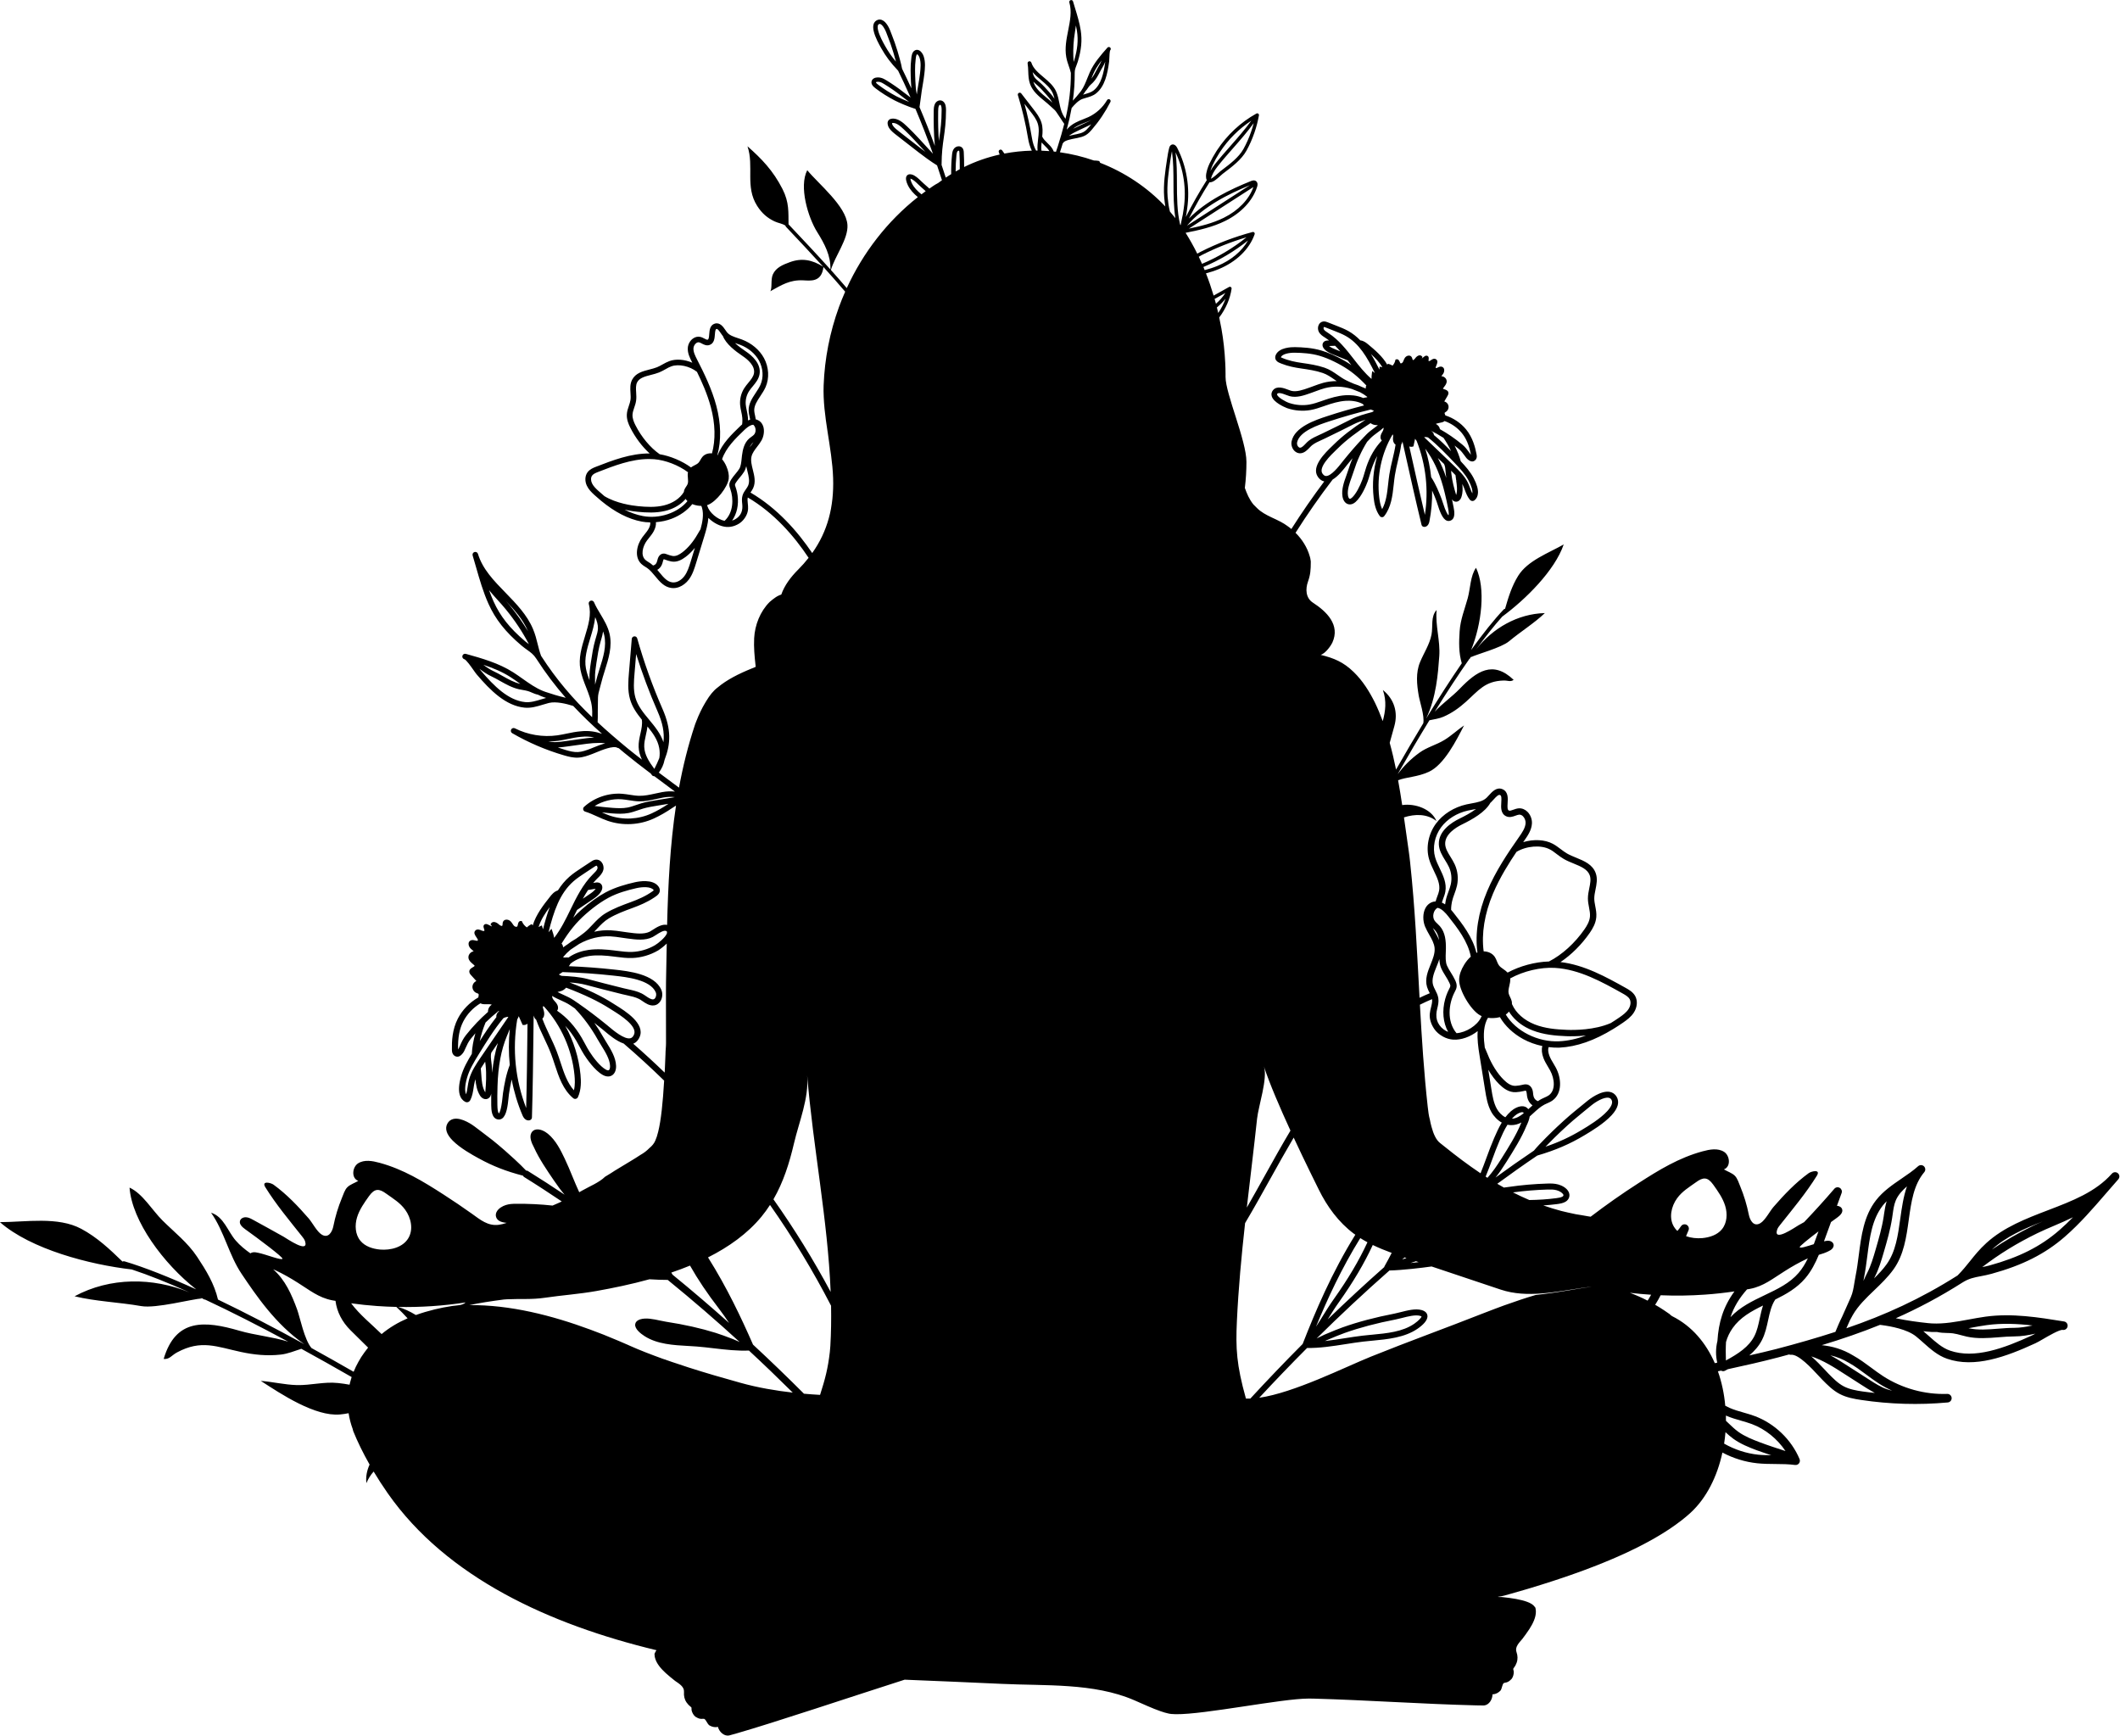
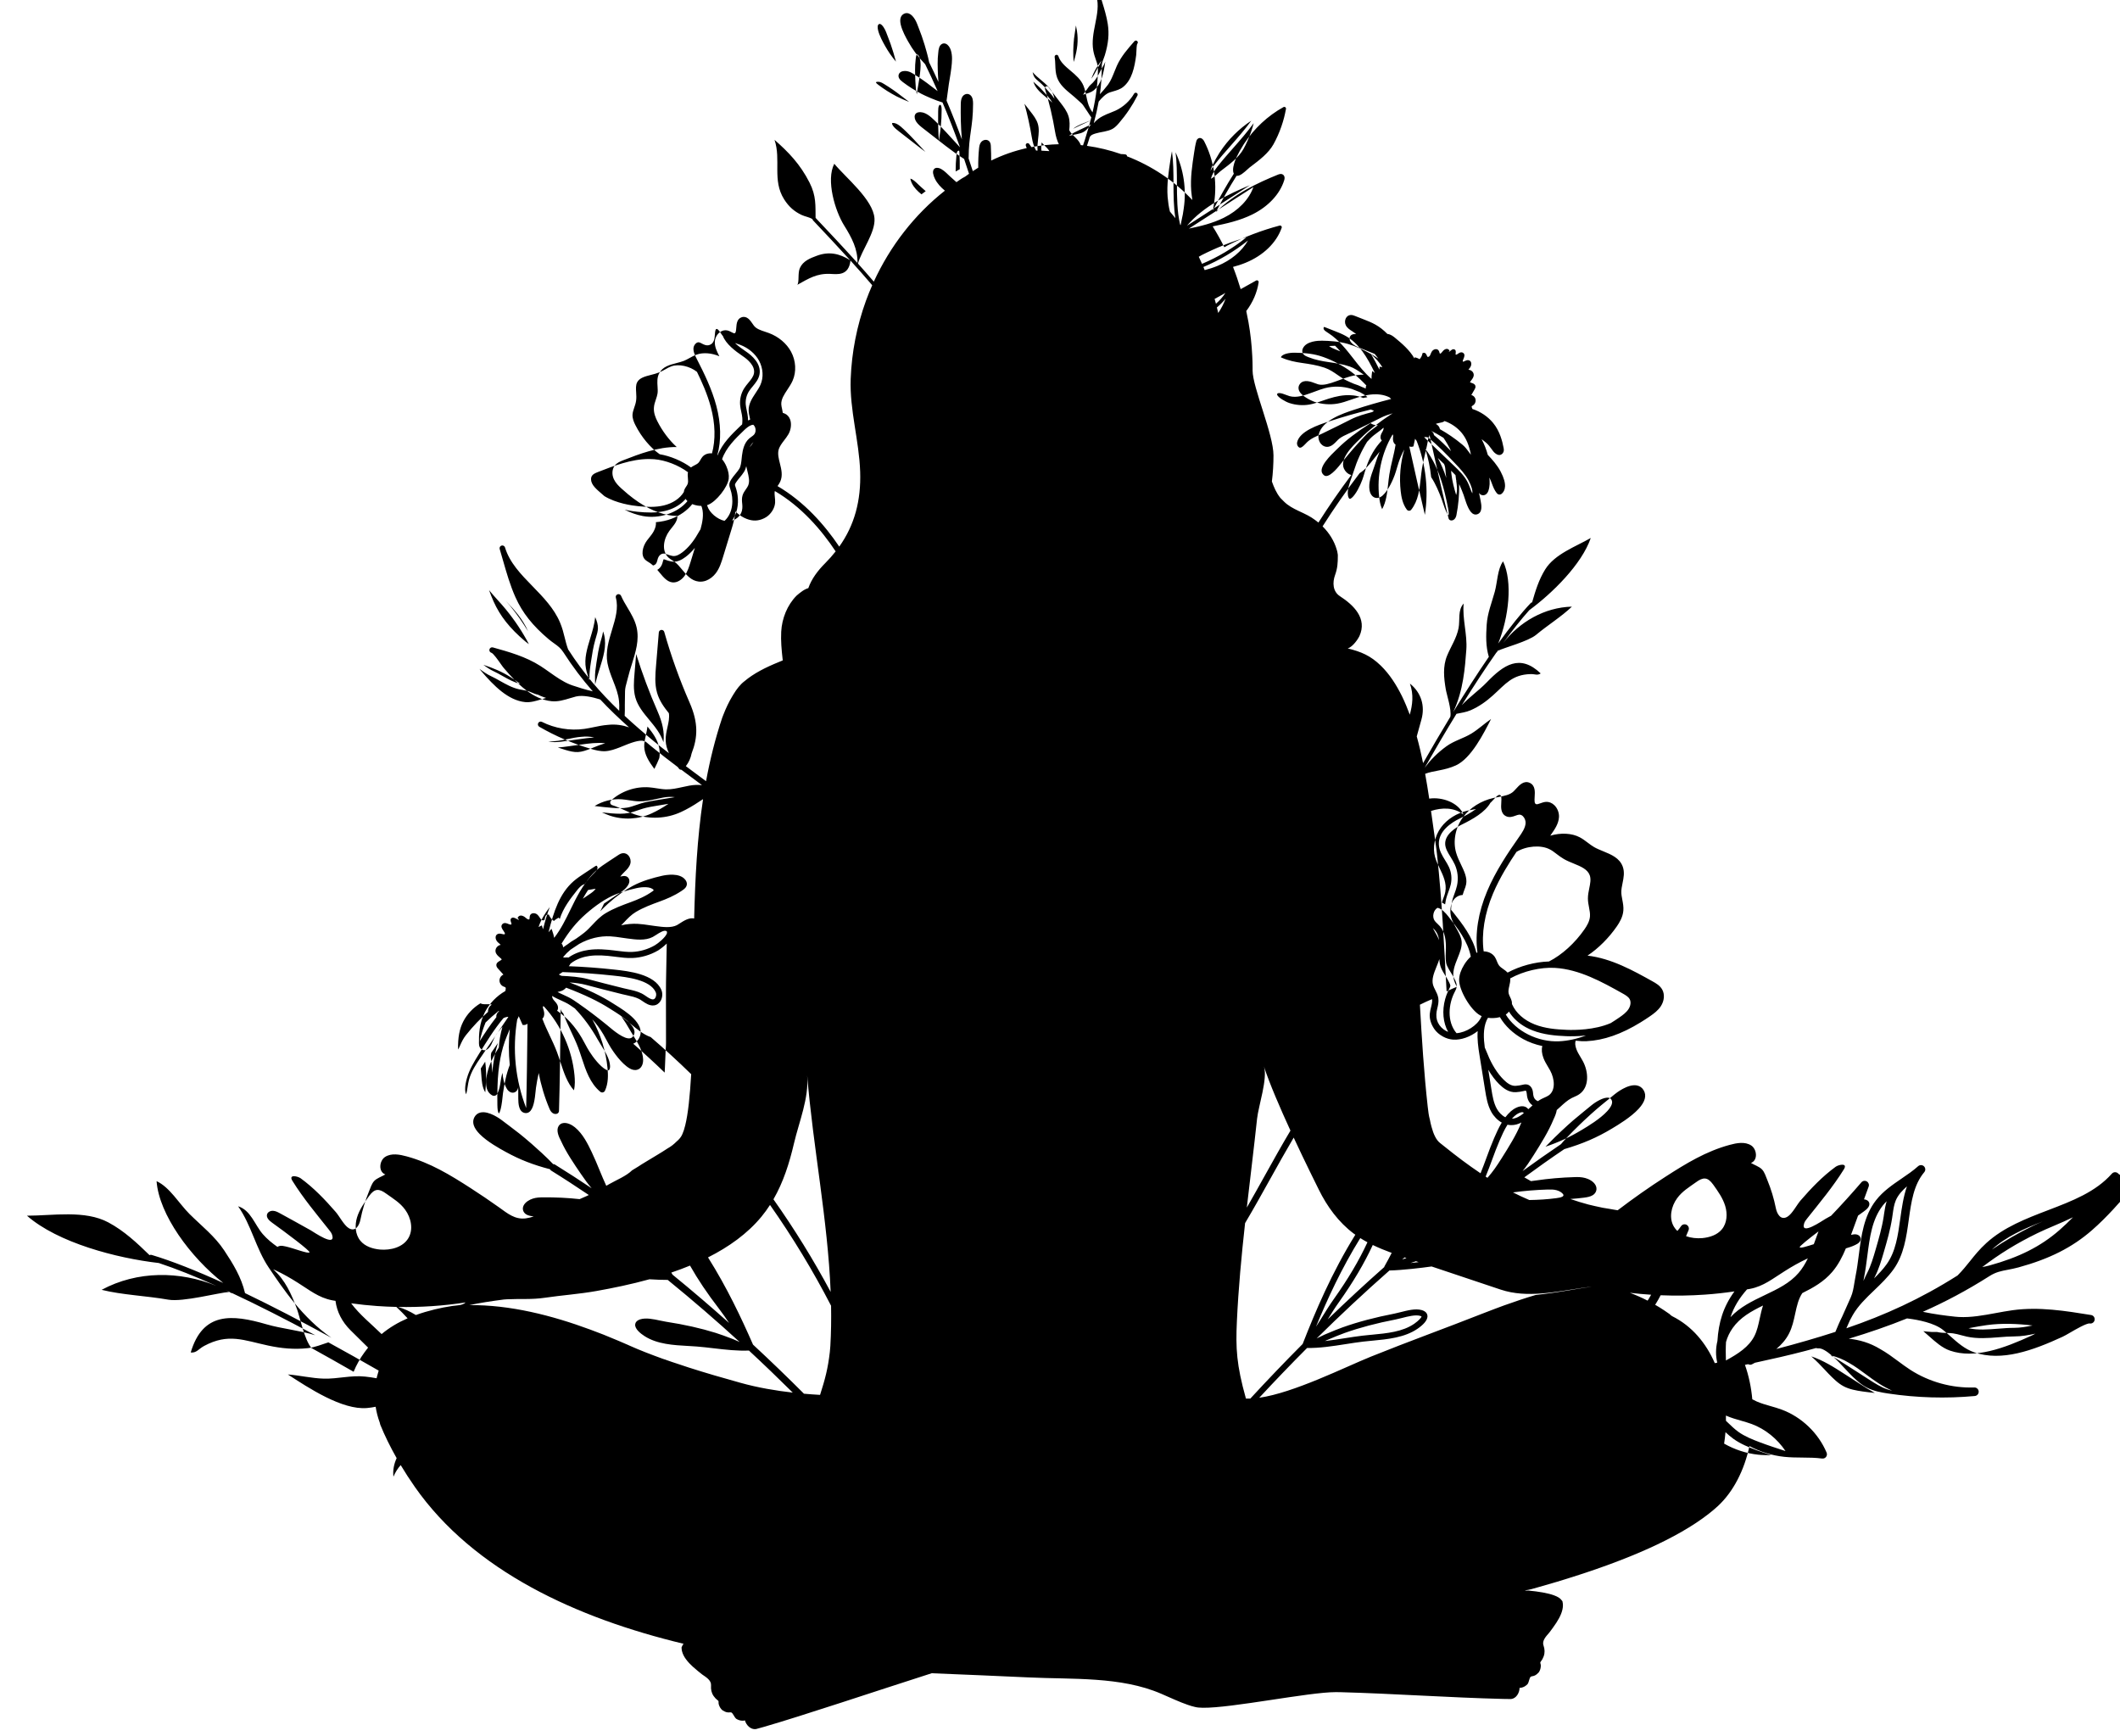
<svg xmlns="http://www.w3.org/2000/svg" height="378.0" preserveAspectRatio="xMidYMid meet" version="1.0" viewBox="-0.0 -0.0 461.6 378.0" width="461.6" zoomAndPan="magnify">
  <g id="change1_1">
-     <path d="M461.15,255.446c-0.384-0.341-0.974-0.306-1.316,0.079c-0.004,0.002-0.004,0.006-0.008,0.008 c-3.55,3.99-8.582,5.917-13.911,7.955c-4.733,1.813-9.626,3.686-13.423,7.149c-1.488,1.358-2.529,2.659-3.536,3.921 c-0.809,1.014-1.654,2.062-2.727,3.136c-8.087,5.127-15.818,8.625-24.21,11.499l0.773-1.738c0.197-0.39,0.405-0.774,0.623-1.147 c1.207-2.074,2.892-3.685,4.675-5.393c1.456-1.395,2.964-2.839,4.204-4.564c2.251-3.139,2.791-7.019,3.312-10.773 c0.543-3.915,1.057-7.612,3.378-10.378c0.314-0.374,0.288-0.917-0.065-1.27c-0.352-0.341-0.908-0.351-1.272-0.025 c-1.1,0.988-2.379,1.859-3.615,2.7c-1.975,1.349-4.017,2.74-5.548,4.704c-2.665,3.416-3.22,7.741-3.757,11.924 c-0.195,1.517-0.397,3.084-0.698,4.561c-0.098,0.477-0.175,0.962-0.254,1.444c-0.185,1.144-0.36,2.226-0.787,3.189l-1.881,4.224 c-0.566,1.126-1.038,2.267-1.477,3.323c-4.081,1.323-8.315,2.54-12.859,3.729c-1.942,0.508-3.92,0.945-5.889,1.402 c1.105-0.937,2.091-2.037,2.769-3.372c0.703-1.381,1.028-2.882,1.34-4.336c0.354-1.647,0.701-3.197,1.548-4.464 c2.365-1.162,4.695-2.48,6.505-4.597c1.318-1.536,2.234-3.34,2.98-5.139c0.696-0.201,1.389-0.418,2.053-0.751 c0.32-0.151,0.645-0.33,0.871-0.587c0.242-0.268,0.377-0.645,0.273-0.984c-0.11-0.383-0.503-0.651-0.907-0.719 c-0.387-0.065-0.777,0.014-1.167,0.1l1.53-4.19c0.48-0.351,0.932-0.678,1.332-0.964c0.609-0.439,1.302-1.077,1.103-1.796 c-0.135-0.481-0.638-0.756-1.14-0.785l1.013-2.776c0.156-0.427-0.016-0.895-0.405-1.126c-0.389-0.228-0.886-0.145-1.179,0.199 c-2.122,2.474-4.32,4.897-6.58,7.264c-0.401,0.224-0.803,0.447-1.204,0.671c-0.72,0.416-5.516,3.754-4.684,1.022 c0.129-0.421,0.402-0.77,0.673-1.104c2.78-3.504,5.62-6.881,7.984-10.686c0.905-1.461-1.133-1.025-1.793-0.553 c-2.866,2.086-5.328,4.673-7.649,7.347c-0.814,0.946-1.784,2.87-2.824,3.51c-1.488,0.924-2.311-0.63-2.551-1.863 c-0.414-2.077-1.036-4.124-1.846-6.094c-0.311-0.742-0.617-1.786-1.195-2.352c-0.586-0.596-1.655-0.944-2.375-1.38 c1.581-0.601,1.293-3.013,0.043-3.817c-1.367-0.871-3.138-0.539-4.682-0.118c-5.135,1.392-9.487,4.042-13.942,6.915 c-3.575,2.291-7.053,4.743-10.436,7.32c-0.204-0.031-0.418-0.064-0.653-0.104c-0.394-0.058-0.81-0.139-1.25-0.22 c-0.428-0.058-0.88-0.127-1.343-0.22c-0.544-0.104-1.1-0.232-1.667-0.359c-0.486-0.104-0.984-0.22-1.47-0.347 c-1.339-0.351-2.643-0.758-3.922-1.207c1.001-0.07,1.991-0.158,2.954-0.285c0.682-0.09,1.394-0.207,1.941-0.555 c0.772-0.494,1.01-1.389,0.583-2.177c-0.435-0.812-1.44-1.331-2.237-1.548c-0.807-0.22-1.563-0.219-2.329-0.198 c-2.874,0.085-5.698,0.33-8.391,0.73c-0.334,0.049-0.712,0.096-1.105,0.144c-0.483-0.268-0.964-0.542-1.442-0.823 c2.863-2.095,5.757-4.154,8.709-6.144c4.019-1.183,7.118-2.518,10.331-4.453l0.186-0.112c1.199-0.717,4.006-2.398,5.684-4.231 c0,0,0,0,0.001-0.001c1.389-1.518,1.751-2.87,1.076-4.017c-0.337-0.574-0.859-0.939-1.511-1.057 c-1.962-0.348-4.517,1.692-4.802,1.926l-1.721,1.407c-1.758,1.43-2.64,2.148-4.952,4.31c-0.968,0.908-3.723,3.571-5.024,5.152 c-2.826,1.905-5.61,3.865-8.359,5.862c0.847-1.05,1.509-2.034,2.414-3.473c1.559-2.475,3.261-5.176,4.329-7.798 c0.303-0.63,0.602-1.346,0.701-2.027c0.258-0.226,0.512-0.458,0.763-0.688c0.78-0.716,1.588-1.456,2.457-1.904 c0.164-0.084,0.333-0.16,0.501-0.235l0.054-0.024c0.375-0.166,0.799-0.354,1.187-0.631c2.158-1.539,1.978-4.846,0.713-7.176 c-0.151-0.278-0.313-0.55-0.475-0.822l-0.039-0.065c-0.34-0.568-0.662-1.105-0.876-1.677c-0.284-0.758-0.34-1.389-0.168-1.88 c0.898,0.113,1.658,0.148,2.378,0.113c3.733-0.185,7.59-1.531,11.791-4.116c0.719-0.443,1.376-0.871,2.007-1.307 c0.871-0.602,1.773-1.269,2.386-2.221c0.736-1.14,0.855-2.536,0.305-3.557c-0.493-0.911-1.385-1.411-2.104-1.812 c-4.22-2.354-8.973-5.005-14.18-5.615c2.378-1.591,4.619-3.824,6.382-6.37c0.6-0.871,1.303-2.047,1.416-3.419 c0.073-0.827-0.078-1.612-0.226-2.387c-0.111-0.582-0.216-1.131-0.216-1.673c-0.003-0.615,0.133-1.277,0.268-1.936 c0.236-1.16,0.481-2.36,0.05-3.57c-0.68-1.9-2.506-2.649-4.291-3.38c-0.665-0.272-1.352-0.553-1.943-0.891 c-0.47-0.271-0.91-0.602-1.385-0.96l-0.043-0.032c-0.531-0.4-1.08-0.812-1.697-1.14c-1.719-0.916-4.159-1.036-6.432-0.354 c0.076-0.108,0.151-0.215,0.225-0.322c0.745-1.063,1.59-2.267,1.677-3.743c0.047-0.93-0.332-1.909-0.989-2.555 c-0.528-0.523-1.192-0.783-1.88-0.739c-0.427,0.03-0.806,0.167-1.179,0.302c-0.409,0.149-0.762,0.279-0.977,0.179 c-0.313-0.164-0.336-0.639-0.27-1.644c0.066-1.015,0.156-2.405-1.054-2.975c-1.302-0.604-2.305,0.508-3.038,1.32l-0.044,0.048 c-0.149,0.164-0.294,0.324-0.438,0.464c-0.806,0.782-2.014,1.002-3.296,1.237c-0.366,0.066-0.73,0.133-1.085,0.212 c-2.711,0.602-5.133,2.126-6.644,4.18c-1.658,2.249-2.235,5.213-1.505,7.733c0.259,0.908,0.673,1.772,1.074,2.608 c0.701,1.46,1.362,2.839,1.113,4.246c-0.075,0.422-0.233,0.836-0.401,1.275c-0.112,0.295-0.248,0.67-0.355,1.073 c-0.154,0.009-0.305,0.032-0.453,0.067c-0.782,0.184-1.402,0.685-1.794,1.449c-0.561,1.093-0.582,2.688-0.054,3.97 c0.258,0.625,0.589,1.21,0.91,1.776c0.551,0.973,1.071,1.891,1.164,2.889c0.109,1.159-0.387,2.387-0.869,3.581 c-0.631,1.563-1.283,3.18-0.776,4.898c0.14,0.475,0.355,0.895,0.562,1.3c0.011,0.022,0.022,0.045,0.033,0.067 c-0.757,0.311-1.498,0.646-2.228,0.997c-0.535-9.865-0.996-19.735-2.059-29.567c-0.093-0.856-0.197-1.725-0.324-2.581 c-0.341-2.294-0.663-4.69-1.008-7.132c2.382-0.769,5.026-0.812,7.074,0.791c-1.101-2.634-4.662-3.883-7.463-3.472 c-0.268-1.792-0.56-3.599-0.888-5.404c1.813-0.716,4.193-0.687,6.687-1.833c3.351-1.54,6.042-6.931,7.666-10.099 c-1.411,0.959-2.78,2.251-4.264,3.157c-1.797,1.098-3.753,1.546-5.454,2.781c-1.94,1.408-3.416,2.92-4.739,4.672 c2.282-4.004,4.61-7.961,6.925-11.74c1.023-0.217,2.093-0.35,3.053-0.767c1.861-0.808,3.416-1.927,4.878-3.239 c2.745-2.464,4.16-4.53,8.206-4.645c0.964-0.027,1.485,0.363,2.2-0.145c-4.522-4.322-8.062-1.877-11.756,1.957 c-1.641,1.704-3.77,3.185-5.427,4.966c2.582-4.155,5.131-8.053,7.563-11.513c0.015,0.009,0.012,0.021,0.034,0.029 c0.073-0.12,0.153-0.235,0.228-0.354c-0.022,0.011-0.034,0.02-0.054,0.031c0.132-0.186,0.263-0.374,0.394-0.557 c-0.117,0.173-0.228,0.35-0.34,0.526c1.371-0.681,6.652-2.064,8.358-3.485c2.544-2.12,5.496-3.942,7.795-6.138 c-5.965,0.155-11.388,3.317-14.956,7.907c2.007-2.76,3.918-5.176,5.68-7.141c5.05-3.718,11.418-9.988,13.384-15.713 c-3.306,1.893-7.839,3.498-9.914,6.83c-1.407,2.259-2.143,4.704-2.858,7.191c-0.104,0.004-0.206,0.045-0.284,0.125 c-2.153,2.269-4.556,5.292-7.104,8.837c2.311-5.703,3.196-13.451,1.065-17.895c-1.234,1.701-1.236,4.544-1.8,6.598 c-0.669,2.434-1.604,4.673-1.768,7.214c-0.153,2.367-0.223,4.679,0.469,6.976c-2.51,3.65-5.13,7.73-7.767,12.041 c2.228-4.637,2.594-9.857,2.865-13.584c0.245-3.373-0.896-6.679-0.578-10.061c-1.333,1.433-0.764,3.585-1.113,5.365 c-0.425,2.167-1.648,3.945-2.49,5.976c-0.978,2.355-0.707,4.882-0.292,7.326c0.207,1.218,1.298,4.402,0.992,5.989 c-1.984,3.267-3.972,6.659-5.93,10.085c-0.398-1.961-0.853-3.906-1.382-5.815c0.32-1.197,0.667-2.401,1.019-3.674 c0.818-2.96-0.015-5.819-2.505-7.826c0.858,2.449,0.556,4.627-0.029,6.77c-0.513-1.385-1.076-2.738-1.709-4.044 c-1.219-2.438-2.652-4.738-4.62-6.649c-2.226-2.163-4.29-3.022-7.189-3.731c1.158-0.348,2.323-2.183,2.534-2.642 c1.792-3.891-1.259-6.803-4.224-8.727c-1.589-1.031-1.646-2.981-1.068-4.59c0.54-1.504,0.607-2.607,0.607-4.3 c0-0.347-0.116-0.579-0.116-0.81c-0.035-0.151-0.081-0.301-0.127-0.451c-0.544-1.898-1.644-3.623-3.056-5.035 c-0.007-0.007-0.015-0.013-0.022-0.02c2.522-3.979,5.215-7.849,8.076-11.589c1.212-0.714,2.328-2.144,2.999-3.004 c0.111-0.144,0.211-0.27,0.294-0.374c0.353-0.435,0.699-0.857,1.045-1.27c-0.351,0.843-0.659,1.691-0.922,2.535 c-0.11,0.353-0.244,0.724-0.383,1.106l-0.024,0.069c-0.527,1.452-1.123,3.097-0.859,4.642c0.138,0.799,0.536,1.385,1.093,1.607 l0.055,0.021c0.314,0.11,0.949,0.199,1.691-0.451c1.352-1.187,2.351-3.693,2.625-4.433c0.189-0.512,0.342-1.034,0.49-1.539 l0.015-0.051c0.114-0.391,0.228-0.782,0.357-1.167c0.347-1.033,0.758-1.969,1.242-2.825c-0.857,2.948-1.129,6.046-0.786,9.077 c0.137,1.213,0.412,2.765,1.332,4.001c0.066,0.09,0.157,0.161,0.263,0.204c0.07,0.028,0.145,0.042,0.216,0.043 c0.199,0.008,0.368-0.081,0.487-0.232c1.534-1.951,1.805-4.429,2.069-6.837c0.082-0.766,0.154-1.403,0.254-2.044 c0.161-1.031,0.411-2.088,0.66-3.145c0.277-1.17,0.564-2.378,0.732-3.613c0.16-0.177,0.229-0.397,0.265-0.612l0.513,2.301 c1.159,5.196,2.357,10.569,3.635,15.831c0.045,0.191,0.181,0.349,0.365,0.423c0.074,0.03,0.172,0.044,0.228,0.043 c0.556,0,0.973-0.439,1.118-1.175c0.435-2.204,0.635-4.464,0.597-6.736c0.376,0.819,0.694,1.635,0.969,2.367 c0.034,0.091,0.081,0.241,0.148,0.455c0.527,1.675,1.12,3.343,2.061,3.72c0.234,0.093,0.476,0.104,0.722,0.032 c1.27-0.381,0.93-2.133,0.785-2.882l-0.022-0.113c-0.099-0.526-0.21-1.069-0.342-1.67c0.115,0.178,0.28,0.349,0.518,0.444 c0.065,0.026,0.134,0.046,0.205,0.058c0.647,0.112,1.121-0.393,1.311-0.942c0.337-0.978,0.322-1.921,0.215-2.886 c0.034,0.062,0.066,0.123,0.097,0.185c0.171,0.342,0.309,0.707,0.456,1.099c0.265,0.707,0.54,1.438,1.053,2.083 c0.1,0.127,0.217,0.217,0.347,0.269c0.096,0.038,0.198,0.056,0.303,0.049c0.251-0.015,0.411-0.157,0.463-0.203 c0.709-0.625,1.238-1.968-0.269-4.815c-0.736-1.39-1.78-2.557-2.793-3.631c-0.291-1.103-0.741-2.249-1.345-3.42 c0.322,0.247,0.629,0.49,0.923,0.736c0.527,0.438,0.869,0.908,1.264,1.45c0.103,0.142,0.209,0.287,0.32,0.435 c0.219,0.291,0.503,0.532,0.827,0.701c0.042,0.021,0.087,0.043,0.137,0.063c0.129,0.051,0.254,0.077,0.382,0.077 c0.431-0.002,0.819-0.316,0.942-0.763c0.08-0.288,0.04-0.557-0.004-0.786c-0.281-1.48-0.824-3.653-2.279-5.425 c-1.15-1.4-2.747-2.479-4.509-3.047c-0.014-0.034-0.029-0.069-0.043-0.103c-0.103-0.241-0.161-0.394-0.1-0.487 c0.031-0.047,0.106-0.094,0.185-0.143c0.052-0.033,0.104-0.065,0.154-0.102c0.459-0.339,0.631-0.989,0.399-1.51 c-0.155-0.348-0.473-0.602-0.833-0.697l0.704-1.21c0.096-0.165,0.257-0.442,0.187-0.752c-0.096-0.426-0.509-0.565-0.81-0.666 c-0.147-0.049-0.297-0.1-0.382-0.167c0.079-0.134,0.181-0.266,0.287-0.404c0.261-0.34,0.557-0.726,0.539-1.226 c-0.014-0.381-0.257-0.739-0.633-0.935c-0.17-0.088-0.35-0.135-0.527-0.141c0.056-0.084,0.122-0.169,0.191-0.256 c0.067-0.086,0.135-0.172,0.195-0.259c0.218-0.317,0.297-0.745,0.197-1.063c-0.07-0.222-0.224-0.388-0.434-0.466 c-0.342-0.127-0.666,0.027-0.928,0.152c-0.206,0.098-0.357,0.164-0.424,0.115c-0.086-0.064,0.009-0.31,0.132-0.601 c0.162-0.383,0.407-0.962-0.076-1.296c-0.458-0.317-0.984,0.078-1.208,0.246c-0.185,0.14-0.382,0.168-0.419,0.137 c-0.033-0.056-0.011-0.228,0.004-0.342c0.03-0.232,0.092-0.715-0.373-0.823c-0.27-0.063-0.489,0.107-0.593,0.189l-0.527,0.415 c0.008-0.048,0.025-0.094,0.049-0.134l0.116-0.192l-0.155-0.162c-0.136-0.143-0.321-0.214-0.517-0.198 c-0.373,0.03-0.722,0.354-0.907,0.623c-0.151,0.219-0.352,0.391-0.477,0.409c-0.024,0.003-0.038,0-0.057-0.016 c-0.042-0.035-0.07-0.14-0.097-0.241c-0.039-0.149-0.087-0.333-0.221-0.485c-0.146-0.164-0.355-0.247-0.589-0.235 c-0.307,0.018-0.625,0.2-0.812,0.465c-0.128,0.182-0.206,0.378-0.282,0.566c-0.063,0.159-0.123,0.308-0.207,0.432 c-0.083,0.122-0.236,0.22-0.365,0.231c-0.084,0.009-0.108-0.023-0.12-0.034c-0.056-0.057-0.11-0.181-0.158-0.291 c-0.103-0.236-0.297-0.675-0.756-0.551l-0.174,0.047l-0.037,0.176c-0.09,0.429-0.302,0.828-0.603,1.146 c-0.241-0.151-0.5-0.267-0.774-0.346l-0.25-0.072l-0.105,0.246c-1.053-1.853-2.744-3.262-4.128-4.414 c-0.441-0.367-0.99-0.825-1.727-0.91c-0.008-0.001-0.017-0.002-0.025-0.002c-0.831-0.847-1.681-1.51-2.594-2.025 c-0.823-0.464-1.699-0.808-2.548-1.142l-1.972-0.775c-0.238-0.093-0.599-0.234-1-0.169c-0.405,0.065-0.737,0.316-0.936,0.707 c-0.236,0.463-0.236,1.06-0.002,1.521c0.305,0.601,0.869,0.96,1.321,1.248l0.13,0.083c0.263,0.17,0.525,0.357,0.792,0.564 l-0.308,0.013c-0.184,0.008-0.615,0.026-0.903,0.37c-0.326,0.392-0.28,0.956,0.118,1.435c0.55,0.664,1.35,0.987,1.994,1.248 l3.152,1.276l0.339,0.434c0.154,0.198,0.306,0.392,0.456,0.583c-0.497-0.34-1.006-0.658-1.532-0.958 c-1.76-1.004-3.512-1.774-5.066-2.227c-1.98-0.578-4.073-0.686-5.675-0.715c-0.787-0.014-3.42,0.063-4.162,1.664 c-0.139,0.296-0.174,0.596-0.102,0.868c0.151,0.551,0.687,0.79,0.862,0.868c0.147,0.066,0.294,0.128,0.441,0.187 c1.501,0.601,3.003,0.87,4.277,1.054c1.583,0.229,3.22,0.466,4.735,0.987c0.946,0.323,1.72,0.86,2.568,1.449 c0.161,0.112,0.319,0.219,0.472,0.32c-0.006,0-0.012,0-0.018,0c-0.999,0-1.961,0.122-2.874,0.363c-0.719,0.192-1.417,0.45-2.09,0.7 l-0.05,0.018c-0.268,0.099-0.538,0.199-0.807,0.294l-0.288,0.101c-1.184,0.421-2.658,0.946-3.807,0.628 c-0.159-0.044-0.358-0.122-0.579-0.207c-0.94-0.362-2.512-0.968-3.37,0.091c-0.308,0.38-0.404,0.841-0.27,1.299 c0.397,1.359,2.765,2.368,3.236,2.556c0.097,0.039,0.175,0.068,0.23,0.086c1.569,0.521,3.325,0.653,4.945,0.374 c1.003-0.173,1.958-0.506,2.9-0.834l0.412-0.143c1.381-0.477,2.867-0.933,4.374-1.036c0.97-0.065,2.388-0.003,3.688,0.666 c0.07,0.089,0.142,0.166,0.214,0.229c0.04,0.036,0.082,0.071,0.124,0.106c-2.728,0.691-5.407,1.469-7.972,2.314l-0.095,0.031 c-2.481,0.816-7.099,2.336-7.732,5.497c-0.137,0.691,0.088,1.478,0.576,2.005c0.196,0.21,0.419,0.366,0.663,0.463 c0.256,0.102,0.524,0.138,0.797,0.103c0.811-0.099,1.413-0.728,1.922-1.26c0.181-0.188,0.352-0.365,0.509-0.489 c0.589-0.466,1.34-0.805,2.071-1.135c0.258-0.116,0.515-0.232,0.765-0.353c2.355-1.136,4.312-2.104,6.16-3.045 c0.838-0.427,1.748-0.746,2.647-1.015c-2.926,1.912-5.118,3.617-6.857,5.333l-0.372,0.361c-1.528,1.467-4.706,4.519-3.148,6.747 c0.303,0.433,0.66,0.734,1.063,0.895c0.103,0.042,0.21,0.074,0.319,0.097c-2.521,3.357-4.909,6.815-7.162,10.359 c-0.299-0.25-0.606-0.486-0.926-0.704c-0.405-0.289-0.81-0.556-1.239-0.776c-0.035-0.023-0.058-0.046-0.093-0.058 c-0.671-0.359-1.389-0.683-2.107-1.019c-1.134-0.544-2.246-1.134-3.102-1.991l-0.81-0.81c-0.926-1.158-1.389-2.315-1.852-3.588 c0.232-1.852,0.347-3.82,0.347-5.672c0-4.63-4.549-14.805-4.549-18.486v-0.637c0-0.81-0.023-1.632-0.07-2.466 c-0.116-2.442-0.382-4.919-0.822-7.396c-0.146-0.82-0.309-1.638-0.485-2.453c1.427-1.895,2.374-4.052,2.693-6.257 c0.021-0.14-0.04-0.279-0.156-0.361c-0.117-0.081-0.267-0.091-0.392-0.023c-0.56,0.3-1.112,0.616-1.663,0.931 c-0.556,0.318-1.127,0.636-1.702,0.943c-0.487-1.636-1.041-3.251-1.665-4.838c0.935-0.245,1.858-0.542,2.761-0.914 c3.85-1.585,6.706-4.356,7.834-7.601c0.046-0.131,0.015-0.276-0.079-0.378c-0.094-0.102-0.238-0.142-0.371-0.107 c-3.908,1.037-7.723,2.492-11.341,4.323c-0.177,0.09-0.417,0.224-0.699,0.39c-0.769-1.556-1.616-3.073-2.539-4.544 c2.931-0.574,5.91-1.243,8.642-2.594c3.463-1.712,5.987-4.413,6.926-7.41c0.219-0.698,0.005-1.052-0.212-1.225 c-0.407-0.327-0.942-0.109-1.143-0.028c-4.43,1.793-9.71,4.28-13.496,8.153c1.373-2.708,2.871-5.349,4.489-7.905 c0.043,0.006,0.086,0.013,0.13,0.013c0.649,0,1.443-0.672,2.323-1.48c0.172-0.158,0.314-0.289,0.407-0.36l0.298-0.225 c1.779-1.344,3.795-2.867,4.873-4.797c0.664-1.191,1.247-2.502,1.73-3.895c0.225-0.646,0.425-1.307,0.595-1.965 c0.065-0.249,0.325-1.373,0.406-1.855c0.024-0.142-0.035-0.285-0.153-0.368c-0.118-0.083-0.272-0.091-0.398-0.022 c-3.415,1.89-6.377,4.649-8.567,7.978l-0.151,0.234c-0.557,0.868-1.062,1.777-1.502,2.7c-0.349,0.735-0.757,1.901-0.755,2.771 c0.001,0.342,0.057,0.613,0.162,0.821c-1.644,2.593-3.164,5.273-4.557,8.021c0.102-0.503,0.176-1.009,0.247-1.503l0.043-0.299 c0.663-4.531-0.108-9.238-2.17-13.253c-0.322-0.625-0.82-0.887-1.264-0.669c-0.337,0.164-0.436,0.537-0.479,0.696 c-0.213,0.796-0.338,1.612-0.459,2.401c-0.415,2.711-0.845,5.514-0.632,8.325c0.001,0.002,0.001,0.004,0.001,0.006 c0.061,0.654,0.136,1.328,0.248,2.005c-3.973-4.216-8.881-7.451-14.223-9.523c0-0.048-0.006-0.097-0.023-0.143 c-0.053-0.14-0.178-0.242-0.324-0.267c-0.32-0.052-0.644-0.071-0.969-0.074c-2.407-0.837-4.892-1.44-7.411-1.793 c0.117-0.351,0.233-0.707,0.345-1.063c0.056-0.177,0.108-0.35,0.161-0.523c0.034-0.111,0.067-0.222,0.101-0.334 c0.042-0.033,0.085-0.075,0.113-0.134c0.247-0.526,1.896-0.833,2.6-0.965c0.186-0.035,0.349-0.065,0.481-0.094 c0.575-0.126,1.226-0.269,1.8-0.602c0.568-0.331,1.01-0.82,1.379-1.251c1.574-1.829,2.926-3.845,4.017-5.993 c0.104-0.203,0.028-0.447-0.172-0.557c-0.2-0.107-0.447-0.039-0.561,0.157c-0.93,1.597-2.364,2.906-4.037,3.688 c-0.366,0.17-0.75,0.32-1.122,0.465l-0.025,0.01c-0.549,0.214-1.116,0.435-1.651,0.727c-0.749,0.375-1.388,0.879-1.945,1.537 c0.451-1.663,0.8-3.202,1.067-4.695c0.029-0.034,0.06-0.071,0.098-0.119c0.472-0.57,1.394-1.57,2.268-1.872 c0.233-0.08,0.483-0.153,0.724-0.223l0.029-0.008c0.765-0.22,1.556-0.448,2.208-0.973c1.9-1.524,2.488-4.238,2.841-6.943 c0.023-0.168,0.033-0.432,0.043-0.742c0.013-0.376,0.052-1.505,0.199-1.711l0.009-0.01c0.074-0.084,0.111-0.191,0.103-0.303 c-0.007-0.111-0.058-0.213-0.141-0.287c-0.085-0.075-0.195-0.11-0.306-0.104c-0.104,0.007-0.2,0.052-0.271,0.128l-0.02,0.022 c-1.421,1.614-2.891,3.284-3.811,5.313c-0.199,0.441-0.383,0.904-0.548,1.319c-0.378,0.948-0.769,1.93-1.342,2.742 c-0.059,0.083-0.12,0.165-0.184,0.246c-0.564,0.719-1.113,1.361-1.634,1.912c0.283-2.017,0.417-4.009,0.407-6.084 c-0.003-0.616,0.16-1.03,0.367-1.556c0.102-0.263,0.208-0.534,0.304-0.851c0.776-2.564,0.972-4.666,0.636-6.814 c-0.257-1.655-0.751-3.266-1.228-4.826c-0.16-0.521-0.304-0.99-0.443-1.472c-0.032-0.11-0.104-0.2-0.204-0.253 c-0.097-0.052-0.209-0.063-0.315-0.032c-0.218,0.064-0.346,0.292-0.286,0.511l0.005,0.016c0.561,1.943,0.162,3.948-0.26,6.075 c-0.377,1.9-0.766,3.864-0.417,5.804c0.139,0.769,0.358,1.394,0.55,1.946c0.144,0.414,0.324,0.928,0.455,1.497 c0.012,3.34-0.359,6.52-1.169,9.995l-0.322-0.481c-0.086-0.144-0.168-0.288-0.242-0.431c-0.419-0.801-0.596-1.665-0.786-2.587 c-0.155-0.757-0.316-1.539-0.622-2.295c-0.562-1.378-1.712-2.345-2.823-3.28c-1.146-0.964-2.228-1.874-2.645-3.169 c-0.067-0.208-0.284-0.327-0.497-0.278c-0.212,0.052-0.35,0.261-0.313,0.477c0.095,0.553,0.116,1.14,0.137,1.717 c0.034,0.912,0.069,1.856,0.395,2.754c0.567,1.569,1.857,2.632,3.104,3.66l0.04-0.048l0,0l-0.028,0.058 c0.445,0.368,0.906,0.747,1.316,1.139c0.121,0.116,0.248,0.228,0.375,0.34l0.041,0.037c0.329,0.289,0.64,0.563,0.86,0.889 l0.979,1.462c0.241,0.399,0.499,0.763,0.748,1.116l0.011,0.016c-0.384,1.516-0.841,3.112-1.399,4.876 c-0.127,0.402-0.264,0.805-0.403,1.205c-0.163-0.019-0.326-0.037-0.489-0.054c-0.076-0.196-0.16-0.384-0.264-0.557 c-0.308-0.518-0.73-0.928-1.138-1.325c-0.426-0.417-0.867-0.847-1.106-1.372c0.102-0.977,0.151-2.02-0.167-3.041 c-0.353-1.139-1.096-2.097-1.752-2.942l-2.647-3.416c-0.123-0.159-0.343-0.207-0.524-0.115c-0.18,0.094-0.266,0.302-0.206,0.495 c0.944,3.047,1.686,6.191,2.205,9.345c0.174,1.057,0.444,1.948,0.826,2.734c-1.997,0.046-3.994,0.255-5.969,0.633l-0.483-0.687 c-0.123-0.176-0.359-0.229-0.551-0.122c-0.187,0.107-0.262,0.338-0.173,0.536c0.071,0.156,0.128,0.32,0.177,0.486 c-2.642,0.588-5.238,1.487-7.736,2.713c0.001-1.041-0.015-2.094-0.074-3.169c-0.016-0.277-0.042-0.739-0.385-1.064 c-0.209-0.198-0.496-0.294-0.797-0.274h-0.001c-0.362,0.027-0.712,0.211-0.937,0.492c-0.32,0.401-0.394,0.889-0.442,1.355 c-0.139,1.351-0.198,2.737-0.18,4.21c-0.397,0.243-0.793,0.493-1.183,0.754c-0.303-0.941-0.609-1.871-0.92-2.786 c0.006-0.017,0.012-0.038,0.012-0.063c0.006-2.546,0.245-4.224,0.48-5.869c0.235-1.65,0.477-3.357,0.483-5.959 c0.001-0.667-0.065-1.41-0.573-1.857c-0.256-0.226-0.577-0.32-0.909-0.26c-0.37,0.067-0.706,0.324-0.899,0.687 c-0.264,0.498-0.292,1.083-0.298,1.69c-0.027,2.114-0.016,4.629,0.244,7.514c-1.03-2.815-2.15-5.649-3.334-8.44 c0.037-0.26,0.263-1.809,0.322-2.342c0.091-0.818,0.229-1.63,0.363-2.424c0.136-0.801,0.275-1.63,0.371-2.486 c0.125-1.129,0.282-2.534-0.15-3.809c-0.169-0.498-0.537-1.108-1.062-1.327c-0.275-0.115-0.556-0.108-0.814,0.018 c-0.643,0.315-0.785,1.188-0.836,1.906c-0.207,1.544-0.131,3.324-0.064,4.897c0.023,0.558,0.05,1.027,0.096,1.484 c-0.687-1.51-1.353-2.915-2.023-4.275c-0.191-1.108-0.776-3.12-0.985-3.806c-0.513-1.663-0.737-2.243-1.182-3.397l-0.435-1.135 c-0.121-0.317-0.779-1.914-1.83-2.29c-0.378-0.134-0.76-0.098-1.108,0.1c-0.685,0.391-0.9,1.176-0.64,2.334 c0.303,1.345,1.185,2.914,1.561,3.583l0.058,0.104c1.002,1.795,2.108,3.27,3.698,4.929c0.871,1.767,1.74,3.637,2.718,5.85 c-0.26-0.204-0.534-0.409-0.827-0.627l-0.094-0.07c-0.198-0.147-0.383-0.286-0.546-0.413c-1.17-0.922-2.447-1.808-3.794-2.633 c-0.365-0.223-0.731-0.433-1.192-0.553c-0.462-0.12-1.119-0.145-1.579,0.142c-0.475,0.294-0.622,0.851-0.359,1.355 c0.177,0.337,0.495,0.595,0.805,0.832c1.228,0.936,2.605,1.805,4.091,2.584c0.799,0.418,3.05,1.416,4.558,1.858 c1.344,3.168,2.623,6.452,3.808,9.77c-1.89-2.103-4.3-4.689-5.194-5.525l-0.503-0.482c-0.686-0.653-1.963-1.868-3.358-1.619 l-0.079,0.016c-0.318,0.069-0.558,0.264-0.674,0.547c-0.196,0.479,0.027,1.097,0.279,1.482c0.388,0.592,1.004,1.07,1.549,1.494 l4.811,3.743c0.833,0.648,2.743,2.072,4.06,2.868c0.365,1.069,0.719,2.148,1.068,3.23c-0.281,0.2-0.56,0.405-0.837,0.614 c-0.463,0.231-0.81,0.463-1.157,0.694c-0.251,0.167-0.494,0.346-0.742,0.518c-0.392-0.358-0.796-0.719-1.22-1.083 c-0.153-0.131-0.321-0.295-0.501-0.468l-0.025-0.024c-0.633-0.613-1.35-1.309-2.119-1.501c-0.572-0.143-0.877,0.057-1.033,0.249 c-0.411,0.502-0.12,1.402,0.198,2.069c0.492,1.036,1.298,1.876,2.184,2.611c-6.652,5.246-11.945,12.111-15.477,19.809 c-1.138-1.328-2.289-2.643-3.454-3.94c0.85-2.962,3.81-6.765,3.602-9.821c-0.278-4.096-6.277-8.891-8.753-11.904 c-1.846,3.544,0.168,10.271,2.144,13.431c1.654,2.645,2.994,5.187,2.902,8.177c-3.004-3.341-6.072-6.599-9.121-9.826 c-0.048-2.602,0.186-4.731-1.319-7.692c-2.03-3.993-4.551-6.602-7.619-9.297c1.478,4.374-0.554,8.775,2.097,12.958 c1.049,1.655,2.24,2.648,3.768,3.379c0.836,0.399,1.684,0.461,2.408,0.94c0.006,0.087,0.035,0.173,0.1,0.241 c2.705,2.864,5.426,5.75,8.103,8.697c-2.393-1.514-4.678-1.938-7.264-0.981c-1.437,0.532-3.002,1.128-3.691,2.673 c-0.503,1.125-0.094,3.039-0.563,3.661c2.489-1.382,4.245-2.506,7.137-2.385c1.578,0.066,4.045,0.499,4.444-2.898 c1.6,1.763,3.182,3.55,4.733,5.37c-0.488,1.108-0.947,2.229-1.36,3.368c-1.982,5.454-3.112,11.217-3.328,17.017 c-0.253,6.798,1.844,13.439,2.063,20.222c0.202,6.273-1.207,11.593-4.552,16.3c-3.212-4.759-7.636-9.778-13.441-13.176 c0.208-0.298,0.423-0.606,0.585-0.965c0.597-1.319,0.257-2.676-0.073-3.993c-0.246-0.981-0.5-1.995-0.291-2.883 c0.179-0.761,0.685-1.422,1.223-2.125c0.315-0.411,0.64-0.837,0.916-1.307c0.566-0.967,0.726-2.249,0.398-3.189 c-0.232-0.663-0.678-1.139-1.293-1.377c-0.102-0.039-0.207-0.071-0.315-0.095c-0.039-0.308-0.1-0.596-0.158-0.847 c-0.083-0.361-0.162-0.703-0.175-1.036c-0.042-1.115,0.625-2.121,1.331-3.187c0.409-0.618,0.832-1.256,1.137-1.947 c0.859-1.925,0.728-4.346-0.342-6.318c-0.974-1.798-2.729-3.275-4.814-4.051c-0.272-0.101-0.552-0.195-0.835-0.288 c-0.973-0.321-1.893-0.624-2.43-1.313c-0.101-0.13-0.2-0.275-0.322-0.455c-0.471-0.694-1.186-1.742-2.323-1.396 c-1.055,0.329-1.139,1.46-1.2,2.286c-0.055,0.755-0.121,1.129-0.337,1.206c-0.161,0.05-0.417-0.084-0.713-0.24 c-0.266-0.141-0.568-0.3-0.914-0.373c-0.552-0.115-1.125,0.023-1.612,0.388c-0.603,0.448-1.019,1.196-1.085,1.955 c-0.095,1.188,0.444,2.239,0.919,3.167c0.02,0.039,0.04,0.078,0.06,0.117c-1.69-0.729-3.567-0.876-4.99-0.353 c-0.528,0.192-1.008,0.458-1.512,0.738c-0.406,0.226-0.79,0.439-1.187,0.6c-0.5,0.201-1.071,0.346-1.638,0.492 c-1.485,0.381-3.02,0.774-3.777,2.223c-0.48,0.923-0.418,1.905-0.357,2.869c0.033,0.515,0.067,1.048-0.002,1.527 c-0.059,0.419-0.2,0.838-0.354,1.293c-0.2,0.587-0.406,1.194-0.439,1.86c-0.062,1.111,0.367,2.124,0.749,2.884 c1.086,2.151,2.565,4.117,4.22,5.623c-4.129-0.034-8.104,1.504-11.646,2.881c-0.617,0.241-1.385,0.541-1.884,1.22 c-0.559,0.763-0.62,1.902-0.155,2.901c0.384,0.83,1.027,1.459,1.652,2.033c0.452,0.415,0.924,0.825,1.442,1.253 c3.036,2.504,5.938,3.992,8.871,4.548c0.552,0.105,1.144,0.16,1.844,0.172c0.061,0.381-0.054,0.84-0.34,1.369 c-0.228,0.422-0.538,0.806-0.873,1.223l-0.039,0.048c-0.156,0.195-0.312,0.39-0.46,0.591c-1.269,1.72-1.776,4.344-0.217,5.819 c0.279,0.265,0.597,0.462,0.876,0.635l0.043,0.027c0.122,0.076,0.245,0.153,0.363,0.236c0.63,0.443,1.182,1.112,1.719,1.762 c0.972,1.177,1.976,2.395,3.601,2.578c0.539,0.061,1.086-0.011,1.624-0.214c0.785-0.297,1.551-0.888,2.103-1.623 c0.815-1.087,1.219-2.406,1.576-3.57l1.831-5.976c0.365-1.19,0.748-2.539,0.853-3.881c1.104,1.111,2.607,1.876,3.939,1.967 c0.609,0.043,1.244-0.054,1.837-0.279c0.718-0.271,1.301-0.654,1.73-1.137c0.377-0.423,0.633-0.813,0.83-1.265 c0.181-0.412,0.283-0.832,0.305-1.249c0.023-0.408-0.02-0.811-0.058-1.166c-0.05-0.473-0.098-0.922-0.004-1.317 c5.746,3.373,10.106,8.408,13.245,13.138c-0.695,0.882-1.453,1.745-2.294,2.586c-1.586,1.586-2.952,3.392-3.658,5.417 c-0.116,0-0.232,0.116-0.347,0.116c-0.058,0.023-0.104,0.046-0.151,0.069c-0.509,0.22-0.938,0.544-1.354,0.857 c-0.232,0.232-0.463,0.347-0.695,0.579c-2.048,2.048-3.206,5.005-3.357,7.871c-0.104,1.979,0.081,3.947,0.301,5.915 c0.012,0.104,0.023,0.22,0.035,0.324c-0.278,0.116-0.567,0.22-0.833,0.347c-2.894,1.169-5.475,2.477-7.478,4.167 c-0.926,0.694-1.736,1.736-2.431,2.894c-0.093,0.139-0.185,0.289-0.266,0.44c-0.706,1.169-1.366,2.546-1.956,4.074 c-0.081,0.196-0.162,0.393-0.231,0.601c-1.522,4.56-2.655,9.154-3.505,13.777c-0.403-0.3-0.807-0.599-1.209-0.896 c-1.054-0.779-2.124-1.583-3.191-2.381c0.625-0.791,1.059-1.746,1.261-2.783c1.35-3.47,1.487-6.65-0.443-11.055 c-2.182-4.978-4.038-10.154-5.518-15.385c-0.079-0.282-0.349-0.466-0.64-0.438c-0.292,0.03-0.52,0.258-0.545,0.552l-0.611,7.324 c-0.152,1.805-0.324,3.85,0.223,5.781c0.489,1.739,1.502,3.149,2.577,4.477c0.154,0.976-0.064,1.984-0.304,3.049 c-0.212,0.94-0.43,1.913-0.392,2.917c0.036,0.97,0.317,1.886,0.712,2.738c-1.035-0.805-2.08-1.601-3.085-2.429 c-2.351-1.937-4.512-3.806-6.554-5.696c0.029-0.741,0.062-1.541,0.035-2.358l0.043-2.998c0.011-0.683,0.203-1.367,0.405-2.091 c0.085-0.306,0.171-0.612,0.244-0.919c0.225-0.951,0.533-1.928,0.831-2.874c0.823-2.609,1.674-5.305,1.035-8.042 c-0.366-1.573-1.19-2.948-1.985-4.279c-0.499-0.831-1.014-1.692-1.393-2.573c-0.126-0.291-0.455-0.436-0.755-0.331 c-0.304,0.112-0.467,0.424-0.384,0.73c0.612,2.26-0.092,4.576-0.838,7.028c-0.715,2.352-1.454,4.782-0.984,7.243 c0.26,1.353,0.754,2.613,1.232,3.831c0.585,1.491,1.137,2.898,1.284,4.447c0.027,0.279,0.044,0.561,0.054,0.845l-0.018,1.234 c-4.157-3.976-7.755-8.14-11.119-13.36c-0.339-0.924-0.551-1.771-0.751-2.589c-0.249-1.017-0.508-2.066-1.014-3.27 c-1.292-3.072-3.662-5.507-5.954-7.863c-2.582-2.65-5.019-5.155-6.022-8.47c-0.001-0.002-0.001-0.005-0.002-0.007 c-0.096-0.32-0.434-0.501-0.753-0.405c-0.327,0.094-0.501,0.436-0.405,0.754c0.252,0.834,0.492,1.672,0.731,2.511 c0.762,2.662,1.551,5.415,2.714,8.007c1.504,3.358,3.722,6.163,7.192,9.092c0.429,0.362,0.833,0.653,1.218,0.929 c0.793,0.566,1.417,1.015,1.99,1.907c0,0,0,0,0,0c0,0,0,0,0,0c2.037,3.169,4.156,5.95,6.424,8.536 c-1.578-0.364-3.119-0.842-4.433-1.292c-0.167-0.057-0.333-0.117-0.496-0.183c-1.585-0.633-3.06-1.676-4.486-2.686 c-0.661-0.469-1.321-0.935-1.99-1.363c-3.183-2.037-6.825-3.054-10.346-4.039c0,0,0,0-0.002,0.001 c-0.321-0.093-0.653,0.097-0.744,0.419c-0.09,0.322,0.098,0.656,0.419,0.746l0.002-0.001c0.416,0.117,1.49,1.65,1.948,2.304 c0.298,0.425,0.558,0.795,0.743,1.01c2.995,3.514,6.329,6.824,10.415,7.233c1.392,0.141,2.722-0.262,4.009-0.654 c0.435-0.131,0.868-0.263,1.295-0.37c1.562-0.388,3.849,0.202,5.027,0.571c0.109,0.038,0.193,0.063,0.274,0.087 c1.954,2.086,4.029,4.076,6.261,6.057c-1.391-0.481-2.91-0.733-4.632-0.54c-1.038,0.078-2.054,0.29-3.037,0.494 c-0.685,0.142-1.372,0.285-2.064,0.383c-3.132,0.439-6.412-0.105-9.236-1.53c-0.294-0.147-0.647-0.035-0.805,0.253 c-0.155,0.288-0.054,0.648,0.231,0.811c3.539,2.049,7.327,3.67,11.258,4.817c0.921,0.272,1.998,0.555,3.092,0.503 c1.106-0.054,2.161-0.451,3.092-0.802c0.214-0.08,0.475-0.188,0.77-0.31c1.238-0.511,3.813-1.575,4.7-1.025 c0.085,0.052,0.178,0.066,0.271,0.074c0.399,0.333,0.783,0.662,1.193,1c1.881,1.55,3.824,3.045,5.773,4.514 c0.099,0.13,0.2,0.263,0.295,0.386c0.123,0.16,0.308,0.209,0.495,0.204c1.151,0.862,2.305,1.728,3.442,2.568 c0.348,0.257,0.7,0.522,1.049,0.781c-0.824-0.094-1.737-0.075-2.769,0.113c-0.499,0.09-0.996,0.2-1.495,0.31 c-1.214,0.267-2.361,0.52-3.529,0.498c-0.674-0.012-1.341-0.117-2.048-0.227c-0.55-0.086-1.098-0.172-1.652-0.214 c-2.986-0.232-6.086,0.832-8.301,2.851c-0.16,0.146-0.23,0.367-0.183,0.58c0.048,0.212,0.207,0.382,0.414,0.446 c0.874,0.27,1.703,0.644,2.58,1.041c0.759,0.343,1.543,0.7,2.357,0.978c3.262,1.113,6.927,0.922,10.057-0.526 c1.361-0.63,2.592-1.333,4.116-2.364c0.23-0.161,0.458-0.303,0.683-0.436c-1.293,8.582-1.719,17.255-1.94,25.984 c-1.091-0.257-2.334,0.55-3.144,1.076c-0.238,0.155-0.444,0.289-0.609,0.375c-1.262,0.654-3.096,0.407-4.57,0.209l-0.354-0.046 c-0.327-0.043-0.654-0.091-0.98-0.139l-0.083-0.012c-0.835-0.124-1.698-0.251-2.573-0.297c-1.168-0.059-2.365,0.049-3.576,0.321 c0.197-0.198,0.401-0.409,0.616-0.637c0.809-0.858,1.572-1.668,2.59-2.274c1.624-0.972,3.454-1.644,5.223-2.293 c1.417-0.52,3.077-1.194,4.655-2.248c0.155-0.104,0.308-0.21,0.46-0.321c0.178-0.13,0.723-0.524,0.76-1.173 c0.017-0.317-0.093-0.641-0.317-0.938c-1.225-1.638-4.248-1.091-5.145-0.885c-1.834,0.423-4.213,1.055-6.347,2.199 c-1.677,0.898-3.503,2.208-5.282,3.79c-0.619,0.55-1.206,1.123-1.767,1.727c0.177-0.356,0.355-0.72,0.538-1.095l0.291-0.595 l3.331-2.245c0.673-0.453,1.509-1.017,1.975-1.903c0.33-0.626,0.252-1.26-0.199-1.616c-0.398-0.313-0.883-0.231-1.089-0.196 l-0.497,0.084c0.286-0.346,0.573-0.661,0.867-0.953l0.13-0.128c0.447-0.438,1.003-0.984,1.204-1.735 c0.153-0.572,0.011-1.242-0.363-1.705c-0.314-0.388-0.748-0.592-1.205-0.567c-0.466,0.021-0.84,0.267-1.087,0.43l-2.093,1.379 c-0.889,0.587-1.81,1.193-2.639,1.923c-0.927,0.815-1.745,1.788-2.497,2.97c-0.014,0.003-0.029,0.007-0.044,0.012 c-0.814,0.273-1.329,0.926-1.743,1.452c-1.328,1.683-2.956,3.746-3.701,6.171l-0.217-0.306l-0.229,0.122 c-0.304,0.163-0.581,0.367-0.825,0.607c-0.449-0.299-0.81-0.725-1.028-1.218l-0.073-0.164l-0.179-0.01 c-0.513-0.035-0.62,0.475-0.682,0.777c-0.031,0.149-0.062,0.303-0.118,0.391c-0.012,0.02-0.05,0.079-0.168,0.092 c-0.164,0.02-0.383-0.061-0.518-0.192c-0.131-0.126-0.238-0.287-0.351-0.457c-0.131-0.196-0.266-0.399-0.453-0.573 c-0.268-0.25-0.661-0.378-1.005-0.325c-0.256,0.039-0.463,0.177-0.583,0.388c-0.111,0.196-0.121,0.405-0.13,0.588 c-0.007,0.138-0.013,0.268-0.063,0.331c-0.027,0.034-0.055,0.048-0.099,0.052c-0.161,0.012-0.451-0.143-0.688-0.368 c-0.27-0.257-0.736-0.54-1.154-0.483c-0.218,0.028-0.395,0.142-0.51,0.329l-0.118,0.191l0.153,0.164 c0.07,0.075,0.116,0.174,0.134,0.277l-0.813-0.403c-0.133-0.065-0.408-0.2-0.684-0.073c-0.467,0.218-0.294,0.71-0.202,0.974 c0.053,0.15,0.118,0.337,0.088,0.427c-0.006,0.017-0.014,0.033-0.048,0.047c-0.114,0.048-0.347,0.017-0.54-0.073 c-0.289-0.135-0.967-0.451-1.391-0.001c-0.445,0.471-0.053,1.035,0.233,1.446c0.241,0.346,0.403,0.6,0.294,0.724 c-0.083,0.094-0.27,0.058-0.567-0.013c-0.323-0.078-0.724-0.173-1.066,0.044c-0.209,0.132-0.337,0.347-0.362,0.603 c-0.037,0.376,0.152,0.832,0.469,1.134c0.09,0.085,0.187,0.167,0.285,0.249c0.127,0.107,0.252,0.211,0.352,0.32 c-0.226,0.039-0.449,0.141-0.643,0.299c-0.371,0.305-0.557,0.758-0.484,1.182c0.097,0.562,0.524,0.928,0.901,1.25 c0.169,0.144,0.33,0.282,0.462,0.432c-0.076,0.119-0.254,0.224-0.44,0.333c-0.329,0.194-0.739,0.435-0.745,0.92 c-0.005,0.354,0.239,0.624,0.385,0.786l1.152,1.273c-0.408,0.182-0.729,0.553-0.824,0.999c-0.135,0.634,0.208,1.315,0.798,1.584 c0.064,0.029,0.131,0.054,0.198,0.078c0.113,0.041,0.211,0.076,0.267,0.132c0.113,0.112,0.081,0.313,0.018,0.632 c-0.01,0.05-0.02,0.101-0.029,0.152c-1.892,1.079-3.47,2.706-4.452,4.597c-1.239,2.385-1.335,5.01-1.299,6.777 c0.005,0.268,0.023,0.58,0.18,0.884c0.241,0.464,0.737,0.719,1.215,0.622c0.14-0.029,0.271-0.086,0.402-0.173 c0.052-0.035,0.098-0.071,0.141-0.106c0.323-0.266,0.588-0.608,0.765-0.988c0.093-0.198,0.179-0.39,0.263-0.578 c0.326-0.725,0.607-1.352,1.109-1.989c0.324-0.411,0.668-0.825,1.038-1.249c-0.448,1.577-0.71,3.083-0.778,4.491 c-0.905,1.485-1.825,3.082-2.333,4.86c-1.034,3.612-0.116,5.012,0.836,5.55c0.068,0.039,0.273,0.157,0.552,0.116 c0.115-0.018,0.221-0.059,0.315-0.122c0.129-0.086,0.235-0.212,0.316-0.373c0.43-0.858,0.567-1.761,0.704-2.655 c0.073-0.479,0.142-0.931,0.257-1.367c0.041-0.157,0.089-0.315,0.146-0.479c0.104,1.221,0.299,2.387,0.965,3.5 c0.34,0.567,0.992,1.016,1.675,0.744c0.075-0.03,0.146-0.067,0.211-0.111c0.393-0.263,0.525-0.703,0.576-1.016 c-0.013,0.892-0.011,1.675,0.006,2.425l0.003,0.137c0.015,0.883,0.049,2.952,1.56,3.077c0.288,0.021,0.553-0.047,0.788-0.204 c0.973-0.65,1.248-2.701,1.446-4.746l-0.293-0.028l0,0l0.293,0.023c0.024-0.245,0.043-0.439,0.06-0.555 c0.149-0.983,0.333-2.089,0.596-3.208c0.507,2.707,1.302,5.339,2.369,7.843c0.336,0.79,0.903,1.182,1.521,1.05 c0.081-0.018,0.158-0.05,0.227-0.097c0.179-0.119,0.289-0.318,0.295-0.532c0.191-6.354,0.264-12.814,0.333-19.062l0.034-3.126 c0.104,0.327,0.229,0.683,0.546,0.905c0.491,1.378,1.119,2.708,1.731,4.007c0.532,1.128,1.082,2.294,1.522,3.452 c0.288,0.757,0.544,1.539,0.794,2.302c0.883,2.69,1.796,5.473,4.027,7.338c0.157,0.132,0.371,0.184,0.57,0.139 c0.079-0.018,0.156-0.051,0.223-0.096c0.102-0.068,0.183-0.164,0.234-0.275c0.753-1.638,0.693-3.482,0.556-4.906 c-0.356-3.711-1.494-7.346-3.318-10.627c0.882,0.949,1.682,2.035,2.417,3.284c0.243,0.414,0.469,0.837,0.696,1.26l0.029,0.053 c0.293,0.546,0.596,1.109,0.938,1.652c0.495,0.783,2.251,3.418,4.084,4.448c0.989,0.555,1.68,0.306,2.004,0.108l0.053-0.034 c0.574-0.383,0.882-1.139,0.846-2.073c-0.071-1.829-1.154-3.573-2.11-5.11l-0.033-0.053c-0.257-0.415-0.506-0.817-0.723-1.203 c-0.561-1.003-1.188-1.998-1.873-2.973c0.587,0.458,1.179,0.929,1.784,1.421c0.122,0.1,0.268,0.222,0.432,0.36 c0.98,0.826,2.611,2.201,4.176,2.723c3.022,2.596,5.96,5.292,8.813,8.075c0,0.002,0,0.005,0,0.007 c-0.278,4.757-0.671,8.612-1.296,11.124c-0.185,0.776-0.394,1.412-0.625,1.921c-0.232,0.579-0.695,1.158-1.273,1.621l-0.035,0.035 c-0.567,0.567-1.134,1.019-1.933,1.47c-1.389,0.926-3.01,1.852-4.514,2.778c-0.347,0.208-0.695,0.417-1.065,0.648 c-0.243,0.15-0.509,0.324-0.787,0.509c-0.428,0.255-0.879,0.532-1.342,0.821c-1.237,1.237-3.435,2.12-4.954,2.992 c-0.22,0.126-0.441,0.249-0.662,0.374c-0.517-1.123-0.996-2.259-1.45-3.364c-0.536-1.305-1.089-2.654-1.729-3.986 c-0.844-1.756-1.893-3.943-3.654-5.389c-0.659-0.539-1.675-1.064-2.556-0.917c-0.424,0.066-0.762,0.285-0.984,0.641 c-0.582,0.931-0.021,2.253,0.54,3.303c1.103,2.439,2.809,4.934,4.313,7.136c0.891,1.302,1.558,2.206,2.331,3.113 c-2.65-1.772-5.328-3.512-8.046-5.195c-0.1-0.062-0.212-0.038-0.321-0.05c-1.355-1.456-3.798-3.644-4.695-4.423 c-2.272-1.97-3.135-2.62-4.857-3.913l-1.687-1.274c-0.276-0.209-2.747-2.038-4.568-1.644c-0.594,0.13-1.058,0.48-1.35,1.023 c-0.582,1.08-0.193,2.321,1.156,3.688c1.656,1.676,4.378,3.167,5.541,3.805l0.177,0.095c3.024,1.665,5.934,2.794,9.603,3.75 c0.06,0.09,0.089,0.198,0.187,0.259c2.79,1.728,5.531,3.52,8.244,5.346c-0.171,0.083-0.341,0.169-0.513,0.249 c-0.49,0.23-0.988,0.444-1.489,0.65c-2.576-0.282-5.264-0.411-7.987-0.387c-0.718,0.006-1.426,0.03-2.183,0.269 c-0.733,0.228-1.647,0.749-2.024,1.513c-0.358,0.725-0.111,1.526,0.601,1.947c0.454,0.266,1.017,0.359,1.607,0.423 c-0.555,0.189-1.12,0.342-1.701,0.42c-2.402,0.324-4.053-1.107-5.885-2.413c-2.017-1.438-4.069-2.823-6.151-4.165 c-4.455-2.873-8.807-5.523-13.942-6.915c-1.544-0.421-3.315-0.753-4.683,0.118c-1.251,0.804-1.538,3.216,0.043,3.817 c-0.72,0.436-1.789,0.784-2.375,1.38c-0.578,0.565-0.884,1.61-1.195,2.352c-0.811,1.97-1.433,4.017-1.846,6.094 c-0.239,1.233-1.063,2.787-2.551,1.863c-1.04-0.64-2.01-2.564-2.824-3.509c-2.321-2.674-4.784-5.261-7.649-7.347 c-0.659-0.472-2.697-0.908-1.793,0.553c2.364,3.806,5.204,7.182,7.984,10.686c0.271,0.334,0.544,0.683,0.673,1.104 c0.832,2.732-3.964-0.606-4.684-1.022c-2.216-1.237-4.432-2.474-6.656-3.681c-0.486-0.262-0.99-0.534-1.528-0.555 c-0.555-0.031-1.161,0.252-1.312,0.788c-0.2,0.719,0.493,1.357,1.103,1.796c2.857,2.045,8.327,6.141,8.145,6.452 c-0.22,0.406-3.463-0.91-5.229-1.286c-0.408-0.09-0.816-0.18-1.221-0.112c-0.188,0.032-0.372,0.11-0.528,0.22 c-1.149-0.815-2.246-1.691-3.195-2.786c-1.757-2.027-2.61-5.203-5.372-6.06c2.894,4.101,3.863,9.18,6.656,13.323 c3.088,4.58,7.395,11.002,13.661,15.308c-6.551-3.587-12.909-6.892-18.811-9.725c-0.801-3.454-2.592-6.367-4.528-9.288 c-2.078-3.137-4.924-5.32-7.571-7.948c-2.233-2.218-4.326-5.862-7.159-7.134c0.534,7.264,7.366,16.546,14.522,22.158 c-5.872-2.671-11.176-4.78-15.604-6.106c-0.158-0.046-0.32-0.023-0.455,0.048c-2.746-2.663-5.487-5.257-8.952-7.118 c-5.11-2.746-12.101-1.47-17.732-1.466c6.73,5.895,19.504,9.249,28.712,10.303c3.705,1.223,7.93,2.916,12.532,4.978 c-7.948-3.26-17.226-3.327-24.986,0.86c4.563,1.126,9.687,1.291,14.506,2.138c3.231,0.568,11.018-1.542,13.277-1.677 c-0.273-0.144-0.546-0.289-0.822-0.425c0.303,0.139,0.61,0.283,0.915,0.425c-0.034,0.001-0.056-0.002-0.093,0 c0.183,0.097,0.371,0.185,0.552,0.286c0.022-0.027,0.009-0.039,0.021-0.062c5.662,2.647,11.797,5.771,18.161,9.198 c-3.435-1.066-7.252-1.399-10.609-2.376c-7.554-2.2-13.89-2.73-16.51,6.135c1.29,0.125,1.671-0.758,2.927-1.431 c5.271-2.828,8.604-1.22,13.935-0.08c2.838,0.608,5.654,0.899,8.635,0.565c1.537-0.172,3.006-0.788,4.478-1.262 c3.606,1.972,7.272,4.037,10.952,6.15c-0.131,0.403-0.248,0.81-0.348,1.222c-0.039,0.147-0.07,0.297-0.103,0.446 c-0.808-0.149-1.639-0.271-2.502-0.364c-3.089-0.332-5.926,0.532-9.037,0.446c-2.57-0.071-5.275-0.721-7.788-0.912 c4.411,2.867,11.825,7.799,17.253,7.31c0.646-0.058,1.266-0.154,1.864-0.274c0.175,1.146,0.467,2.296,0.892,3.442 c0,0.116,0.116,0.347,0.116,0.463c0.949,2.341,2.149,4.788,3.563,7.28c-0.588,1.287-0.866,2.666-0.694,4.041 c0.391-0.962,0.932-1.796,1.577-2.526c0.943,1.574,1.967,3.16,3.078,4.748c12.844,18.348,35.255,28.571,58.511,34.154 c-0.136,0.172-0.249,0.345-0.313,0.521c-0.083,0.141-0.165,0.283-0.107,0.507c0.005,0.202,0.038,0.421,0.091,0.622 c0.314,1.246,1.289,2.367,2.344,3.336c0.695,0.644,1.428,1.206,2.034,1.694c0.877,0.608,2.007,1.27,1.935,2.365 c-0.012,0.23-0.015,0.447-0.004,0.671c0.053,0.8,0.345,1.501,0.989,2.182c0.171,0.195,0.453,0.36,0.624,0.555 c0.059,0.224,0.005,0.477,0.064,0.701c0.117,0.448,0.376,0.979,0.829,1.339c0.283,0.165,0.706,0.414,1.072,0.438 c0.253,0.053,0.589-0.035,0.842,0.019c0.424,0.248,0.629,1.032,1.082,1.392c0.367,0.215,0.782,0.382,1.217,0.4 c0.222,0.026,0.444,0.004,0.668-0.055c0.264,1.008,1.258,2.064,2.407,1.883c0.16-0.03,0.728-0.19,1.629-0.45 c8.524-2.455,24.427-7.796,36.626-11.704c7.039,0.3,14.079,0.568,21.116,0.908c9.467,0.458,20.04-0.251,28.841,3.551 c2.037,0.88,4.005,1.806,5.764,2.408c0.579,0.208,1.135,0.37,1.667,0.486c0.405,0.104,0.961,0.151,1.655,0.162 c6.285,0.081,23.058-3.403,28.904-3.403c0.311,0,0.678,0,1.092,0.011c11.811,0.325,23.607,1.179,35.417,1.47 c0.938,0.023,1.528,0.035,1.69,0.023c1.157-0.116,1.852-1.389,1.852-2.431c0.232,0,0.452-0.035,0.66-0.116 c0.417-0.127,0.776-0.394,1.076-0.695c0.347-0.463,0.347-1.273,0.695-1.621c0.231-0.116,0.579-0.116,0.81-0.232 c0.347-0.116,0.694-0.463,0.926-0.695c0.347-0.463,0.463-1.042,0.463-1.505c0-0.232-0.116-0.463-0.116-0.695 c0.116-0.232,0.347-0.463,0.463-0.694c0.451-0.822,0.556-1.574,0.405-2.361c-0.046-0.22-0.104-0.428-0.174-0.648 c-0.347-1.042,0.579-1.968,1.273-2.778c0.463-0.625,1.03-1.354,1.539-2.153c0.776-1.204,1.435-2.535,1.424-3.82 c0-0.208-0.023-0.428-0.069-0.625c0-0.232-0.116-0.347-0.232-0.463c-0.289-0.417-0.845-0.752-1.597-1.03 c-1.354-0.509-3.345-0.833-5.579-1.053h-0.579c-0.087-0.01-0.163-0.028-0.24-0.041c1.018-0.108,1.982-0.425,2.962-0.702 c1.034-0.292,2.066-0.59,3.098-0.893c0.348-0.102,0.697-0.205,1.045-0.308c0.868-0.266,1.736-0.533,2.581-0.799 c12.432-3.889,23.417-8.531,30.385-13.995c0.682-0.532,1.33-1.076,1.932-1.631c3.454-3.188,5.789-7.899,6.907-13.081 c2.353,1.248,4.94,2.055,7.597,2.334c1.32,0.138,2.648,0.148,3.932,0.158c1.484,0.011,2.886,0.024,4.284,0.213 c0.331,0.045,0.663-0.091,0.867-0.356c0.203-0.267,0.248-0.622,0.119-0.93c-1.792-4.259-5.442-7.755-9.771-9.364 c-0.803-0.3-1.625-0.535-2.451-0.771c-1.061-0.304-2.062-0.589-3.013-1.009c-0.323-0.142-0.637-0.302-0.946-0.471 c-0.23-2.584-0.76-5.119-1.6-7.495c0.23-0.049,0.46-0.098,0.689-0.146c0.258,0.129,0.548,0.179,0.825,0.035 c0.212-0.111,0.439-0.231,0.662-0.349c3.68-0.794,7.366-1.628,11.002-2.58c0.792-0.207,1.541-0.419,2.316-0.627 c0.134,0.049,0.275,0.09,0.427,0.072c1.597-0.196,4.512,2.96,5.914,4.477c0.334,0.362,0.63,0.682,0.877,0.932 c1.075,1.093,2.295,2.332,3.808,3.124c1.496,0.782,3.188,1.082,4.653,1.298c6.245,0.939,12.595,1.123,18.874,0.547 c0.503-0.044,0.878-0.482,0.847-0.985c-0.034-0.504-0.457-0.89-0.963-0.875c-4.876,0.166-9.818-1.197-13.917-3.838 c-0.905-0.585-1.773-1.23-2.64-1.872c-1.243-0.921-2.529-1.876-3.931-2.658c-2.285-1.385-4.574-2.016-6.833-2.243 c4.405-1.328,8.598-2.769,12.683-4.424c0.129,0.019,0.262,0.038,0.439,0.056c1.887,0.247,5.47,0.901,7.404,2.455 c0.529,0.426,1.049,0.89,1.573,1.356c1.548,1.382,3.148,2.807,5.187,3.511c5.984,2.071,12.792-0.401,19.258-3.381 c0.399-0.181,1.002-0.53,1.694-0.932c1.064-0.62,3.559-2.069,4.217-1.964l0.002,0.002c0.508,0.083,0.986-0.264,1.069-0.772 c0.082-0.51-0.26-0.991-0.771-1.069c-0.001-0.002-0.001-0.002-0.001-0.002c-5.565-0.901-11.321-1.835-17.093-1.045 c-1.212,0.167-2.438,0.392-3.667,0.62c-2.65,0.489-5.389,0.995-8.017,0.855c-0.271-0.013-0.541-0.035-0.812-0.065 c-2.129-0.222-4.595-0.55-7.04-1.062c4.849-2.149,9.614-4.671,14.517-7.786c0,0,0,0,0.001,0c0,0,0,0,0,0 c1.378-0.877,2.543-1.101,4.019-1.38c0.717-0.138,1.472-0.284,2.306-0.512c6.753-1.852,11.673-4.341,15.951-8.067 c3.305-2.874,6.19-6.216,8.981-9.448c0.878-1.018,1.757-2.036,2.649-3.04C461.57,256.379,461.547,255.788,461.15,255.446z M412.098,264.399c0.153-1.098,0.297-2.136,0.69-3.065c0.503-1.187,1.422-2.164,2.423-3.041c-0.775,2.241-1.122,4.656-1.451,7.031 c-0.513,3.69-0.997,7.178-2.982,9.94c-0.799,1.115-1.74,2.096-2.723,3.067c0.061-0.124,0.102-0.225,0.168-0.355 c0.885-1.724,1.425-3.581,1.959-5.404c0.695-2.383,1.413-4.848,1.803-7.399L412.098,264.399z M405.86,278.167 c0.314-1.545,0.52-3.148,0.72-4.698c0.527-4.114,1.028-7.999,3.378-11.014c0.256-0.329,0.544-0.626,0.832-0.923 c-0.252,0.868-0.42,1.747-0.54,2.609l-0.108,0.746c-0.372,2.429-1.073,4.833-1.758,7.187c-0.499,1.711-1.015,3.479-1.819,5.047 c-0.306,0.595-0.546,1.128-0.771,1.63c-0.02,0.044-0.039,0.083-0.058,0.126C405.776,278.641,405.812,278.401,405.86,278.167z M339.9,246.312c2.278-2.131,3.147-2.841,4.882-4.252l1.729-1.41c0.932-0.765,2.7-1.836,3.748-1.65 c0.281,0.049,0.47,0.184,0.617,0.435c0.35,0.596,0.042,1.429-0.916,2.478c-1.55,1.692-4.242,3.305-5.391,3.993l-0.189,0.113 c-2.516,1.516-4.961,2.652-7.869,3.64C337.796,248.322,339.291,246.881,339.9,246.312z M114.947,137.392 c0.004,0.01,0.006,0.018,0.01,0.029c-1.139-1.889-2.385-3.675-3.906-5.54c-0.295-0.363-0.617-0.712-0.929-1.066 C112.041,132.812,113.903,134.91,114.947,137.392z M114.342,139.617c-3.325-2.806-5.443-5.477-6.869-8.661 c-0.363-0.809-0.689-1.639-0.989-2.479c0.6,0.743,1.24,1.455,1.874,2.158c0.6,0.663,1.199,1.326,1.757,2.01 c2.051,2.518,3.611,4.88,5.048,7.595C114.894,140.046,114.63,139.86,114.342,139.617z M111.137,147.409 c0.653,0.419,1.297,0.874,1.945,1.331c0.07,0.05,0.143,0.099,0.213,0.149c-0.005-0.001-0.011-0.002-0.016-0.003 c-1.315-0.288-2.587-1.003-3.816-1.694c-0.666-0.375-1.328-0.747-1.998-1.058c-0.783-0.364-1.512-0.861-2.215-1.392 C107.308,145.422,109.318,146.244,111.137,147.409z M117.882,152.252c-1.173,0.357-2.384,0.724-3.536,0.607 c-3.661-0.366-6.785-3.492-9.616-6.815c-0.089-0.104-0.199-0.25-0.32-0.419c0.79,0.604,1.619,1.176,2.544,1.607 c0.643,0.299,1.278,0.656,1.916,1.016c1.307,0.734,2.658,1.494,4.149,1.822c0.257,0.057,0.521,0.101,0.786,0.147 c0.402,0.07,0.806,0.138,1.187,0.255c0.279,0.084,0.542,0.201,0.806,0.316c0.411,0.18,0.841,0.358,1.329,0.456 c0.229,0.108,0.453,0.226,0.689,0.32c0.184,0.072,0.368,0.14,0.553,0.204c0,0.001,0,0.001,0,0.001 c0.178,0.06,0.358,0.122,0.541,0.183C118.57,152.043,118.228,152.147,117.882,152.252z M128.667,144.135 c-0.182,1.218-0.37,2.458-0.318,3.714c0.004,0.095,0,0.165,0.002,0.255c-0.314-0.839-0.601-1.673-0.768-2.546 c-0.416-2.166,0.249-4.351,0.951-6.662c0.453-1.487,0.906-3.003,1.06-4.533c0.351,0.789,0.626,1.615,0.598,2.45 c-0.021,0.654-0.22,1.305-0.429,1.992l-0.145,0.485C129.155,140.897,128.906,142.543,128.667,144.135z M129.568,149.06 c0-0.031,0-0.059,0-0.09c0.004-0.356,0.008-0.736-0.01-1.169c-0.047-1.141,0.131-2.323,0.303-3.466 c0.238-1.572,0.479-3.178,0.922-4.709l0.14-0.469c0.164-0.54,0.305-1.103,0.393-1.683c0.088,0.254,0.177,0.507,0.238,0.77 c0.562,2.415-0.201,4.838-1.01,7.403c-0.304,0.966-0.62,1.966-0.855,2.961C129.652,148.758,129.608,148.909,129.568,149.06z M119.372,161.435c0.721-0.007,1.44-0.045,2.152-0.146c0.719-0.1,1.431-0.248,2.141-0.395c0.994-0.207,1.93-0.401,2.894-0.474 c0.007,0,0.015-0.001,0.023-0.002c0.991-0.112,1.913-0.051,2.813,0.134c-1.044,0.067-2.082,0.215-3.102,0.361 c-0.483,0.068-0.965,0.138-1.446,0.198c-0.385,0.048-0.781,0.105-1.184,0.166c-0.963,0.141-1.957,0.286-2.857,0.298 C120.345,161.582,119.862,161.521,119.372,161.435z M129.297,162.714c-0.283,0.117-0.532,0.22-0.735,0.297 c-0.889,0.335-1.807,0.681-2.724,0.725c-0.907,0.045-1.828-0.2-2.695-0.454c-0.563-0.165-1.118-0.357-1.675-0.542 c0.785-0.052,1.585-0.152,2.371-0.267c0.394-0.058,0.781-0.115,1.156-0.161c0.49-0.061,0.979-0.132,1.469-0.202 c1.76-0.253,3.571-0.488,5.312-0.291C130.899,162.079,130.02,162.416,129.297,162.714z M138.346,151.867 c-0.485-1.72-0.33-3.566-0.179-5.352l0.343-4.122c1.322,4.231,2.882,8.407,4.655,12.454c1.096,2.502,1.538,4.565,1.291,6.744 c-0.618-1.887-1.874-3.398-3.092-4.868C140.081,155.177,138.87,153.719,138.346,151.867z M142.476,167.407 c-1.194-1.603-2.139-3.121-2.203-4.812c-0.033-0.848,0.162-1.702,0.365-2.606c0.134-0.597,0.269-1.204,0.34-1.821 c1.178,1.446,2.222,2.881,2.555,4.681c0.137,0.741,0.143,1.485,0.025,2.188C143.267,165.78,142.9,166.571,142.476,167.407z M141.898,177.085c-2.848,1.318-6.187,1.492-9.156,0.479c-0.571-0.195-1.132-0.453-1.691-0.702c0.729,0.073,1.456,0.174,2.181,0.227 c1.175,0.086,2.427,0.149,3.654-0.088c0.711-0.139,1.387-0.372,2.04-0.598c0.361-0.125,0.722-0.249,1.088-0.357 c0.966-0.286,1.997-0.456,2.994-0.621l2.543-0.418C144.227,175.886,143.108,176.526,141.898,177.085z M142.832,174.228 c-1.052,0.174-2.122,0.35-3.16,0.657c-0.382,0.112-0.761,0.243-1.14,0.374c-0.642,0.222-1.248,0.432-1.875,0.554 c-1.082,0.208-2.242,0.149-3.337,0.069c-1.279-0.093-2.568-0.245-3.851-0.4c1.763-1.075,3.868-1.62,5.921-1.462 c0.521,0.042,1.04,0.123,1.558,0.203c0.715,0.112,1.455,0.229,2.211,0.243c1.311,0.024,2.584-0.256,3.814-0.528 c0.482-0.105,0.964-0.212,1.449-0.3c0.937-0.17,1.755-0.182,2.513-0.084L142.832,174.228z M391.631,277.123 c-1.931,2.253-4.57,3.51-7.365,4.842c-2.657,1.269-5.393,2.57-7.48,4.811c0.737-2.223,1.913-4.152,3.605-6.056 c0.22-0.039,0.441-0.072,0.661-0.112c2.96-0.566,4.964-2.25,7.511-3.838c1.577-1.007,3.192-1.919,4.885-2.714 c0.06-0.028,0.122-0.05,0.182-0.076C393.081,275.106,392.442,276.177,391.631,277.123z M395.347,269.75 c-0.137,0.376-0.275,0.754-0.416,1.131c-1.475,0.464-2.92,0.939-3.065,0.673c-0.111-0.19,1.872-1.781,4.085-3.458L395.347,269.75z M365.169,260.881c1.104-1.522,2.615-2.412,4.103-3.48c1.561-1.14,2.526-1.203,3.763,0.522c1.032,1.452,2.089,2.924,2.606,4.632 c0.518,1.708,0.413,3.708-0.719,5.08c-1.02,1.25-2.687,1.776-4.291,1.925c-1.167,0.096-2.413-0.026-3.516-0.423l0.54-1.291 c0.187-0.444,0.001-0.952-0.422-1.185c-0.424-0.225-0.952-0.09-1.217,0.31c-0.239,0.363-0.51,0.702-0.795,1.033 c-0.283-0.267-0.534-0.568-0.741-0.912C363.335,265.199,363.866,262.665,365.169,260.881z M358.967,282.832 c-0.073,0.118-0.153,0.223-0.228,0.338c-1.289-0.662-2.583-1.23-3.854-1.705c1.537,0.184,3.079,0.322,4.623,0.423 C359.33,282.205,359.158,282.526,358.967,282.832z M163.961,292.749c-2.548-5.811-5.652-12.397-9.8-18.99 c4.514-2.273,8.568-5.154,11.627-8.856c0.682-0.826,1.302-1.684,1.871-2.566c4.928,7.02,9.378,14.357,13.294,21.944 c0.054,2.915,0.013,5.833-0.156,8.755c-0.027,0.464-0.065,0.909-0.115,1.334c-0.422,3.626-1.022,5.878-2.125,9.32 c-1.074-0.06-2.254-0.142-3.504-0.253C171.471,299.853,167.773,296.282,163.961,292.749z M172.865,248.989 c1.121-4.802,3.297-9.87,2.888-14.868c1.285,15.703,4.477,31.378,5.111,47.147c-3.717-6.951-7.885-13.688-12.457-20.157 C170.561,257.376,171.874,253.233,172.865,248.989z M208.758,32.803c0.029,0,0.045,0.006,0.054,0.014 c0.067,0.063,0.08,0.306,0.087,0.422v0c0.064,1.177,0.087,2.374,0.076,3.602c-0.301,0.16-0.6,0.324-0.898,0.494 c0.002-1.229,0.059-2.401,0.177-3.545c0.034-0.337,0.078-0.655,0.235-0.853c0.052-0.064,0.139-0.115,0.254-0.133 C208.748,32.803,208.753,32.803,208.758,32.803z M200.638,42.309c-0.876-0.703-1.648-1.478-2.099-2.427 c-0.229-0.483-0.304-0.835-0.32-0.985c0.016,0.003,0.033,0.007,0.053,0.012c0.523,0.13,1.167,0.756,1.685,1.26l0.054,0.051 c0.183,0.177,0.356,0.343,0.514,0.479c0.36,0.31,0.7,0.615,1.036,0.92C201.249,41.843,200.944,42.077,200.638,42.309z M199.368,12.978l0.006-0.045c0.068-0.987,0.277-1.117,0.322-1.122c0.154,0.064,0.39,0.361,0.521,0.748 c0.365,1.077,0.221,2.365,0.105,3.399c-0.092,0.824-0.229,1.639-0.364,2.436c-0.119,0.702-0.242,1.426-0.334,2.165 c-0.203-1.006-0.264-1.713-0.314-2.914v0C199.246,16.141,199.173,14.436,199.368,12.978z M197.952,22.195 c-1.14-0.448-2.248-0.957-2.721-1.205c-1.442-0.756-2.773-1.596-3.955-2.497c-0.215-0.164-0.451-0.352-0.536-0.514 c-0.033-0.063-0.025-0.068,0.013-0.092c0.136-0.083,0.474-0.121,0.832-0.029c0.331,0.086,0.617,0.251,0.931,0.443 c1.31,0.801,2.556,1.665,3.704,2.567c0.184,0.145,0.398,0.305,0.625,0.474l0.037,0.028 C197.212,21.617,197.596,21.903,197.952,22.195z M205.027,23.975c-0.006,2.547-0.245,4.226-0.477,5.849l-0.009,0.059 c-0.037,0.261-0.075,0.527-0.111,0.798c-0.143-1.942-0.191-3.937-0.159-6.432v0c0.005-0.484,0.022-0.944,0.185-1.249 c0.053-0.099,0.144-0.178,0.223-0.192c0.007-0.001,0.015-0.002,0.022-0.002c0.024,0,0.047,0.008,0.079,0.036 C205.005,23.039,205.029,23.583,205.027,23.975z M191.668,5.23c0.504,0.181,1.037,1.156,1.255,1.728l0.438,1.138 c0.436,1.13,0.655,1.697,1.159,3.335c0.125,0.406,0.357,1.201,0.565,1.988c-0.935-1.104-1.68-2.183-2.382-3.44l-0.062-0.111 c-0.355-0.633-1.186-2.117-1.458-3.319c-0.108-0.48-0.164-1.093,0.179-1.289c0.063-0.036,0.12-0.054,0.179-0.054 C191.581,5.205,191.622,5.214,191.668,5.23z M196.791,28.16l0.507,0.486c0.755,0.705,2.574,2.646,4.19,4.419 c-0.459-0.343-0.792-0.6-0.918-0.698l-4.811-3.742c-0.484-0.376-1.032-0.802-1.334-1.263c-0.155-0.235-0.207-0.471-0.199-0.564 l0.039-0.008C195.072,26.647,195.955,27.365,196.791,28.16z M126.902,195.67c0.388-0.706,0.76-1.325,1.139-1.898l1.656-0.278 c-0.334,0.518-0.927,0.918-1.456,1.273L126.902,195.67z M121.129,218.389c-0.1-0.133-0.213-0.258-0.325-0.382 c-0.206-0.228-0.401-0.444-0.498-0.695c-0.079-0.203-0.097-0.358-0.085-0.479c0.623,0.386,1.269,0.677,1.849,0.938 c0.691,0.312,1.407,0.634,2.073,1.079c0.275,0.182,0.554,0.377,0.834,0.57l0.196,0.136c1.898,1.989,3.567,4.259,4.959,6.748 c0.233,0.416,0.497,0.84,0.787,1.307c0.869,1.4,1.854,2.986,1.912,4.462c0.021,0.538-0.126,0.831-0.267,0.925 c-0.129,0.079-0.37,0.031-0.66-0.133c-1.243-0.698-2.681-2.523-3.611-3.999c-0.318-0.504-0.611-1.049-0.893-1.576l-0.026-0.049 c-0.235-0.438-0.47-0.877-0.723-1.305c-1.469-2.495-3.222-4.423-5.351-5.882C121.679,219.562,121.491,218.867,121.129,218.389z M129.978,188.547c0.11,0.137,0.159,0.364,0.115,0.529c-0.108,0.402-0.469,0.756-0.853,1.132l-0.134,0.133 c-2.214,2.198-3.599,5.037-4.938,7.784l0.264,0.129l-0.264-0.129c-0.968,1.984-2.053,4.21-3.503,6.061 c-0.094-0.528-0.232-1.031-0.411-1.504l-0.177-0.466l-0.641,0.757c1.118-4.523,2.42-8.451,5.43-11.096 c0.778-0.683,1.695-1.286,2.504-1.819l2.082-1.372c0.133-0.088,0.315-0.208,0.417-0.213 C129.881,188.474,129.917,188.472,129.978,188.547z M121.697,212.152c0.252-0.142,0.511-0.311,0.782-0.512 c3.757,0.113,7.478,0.371,11.062,0.766l0.116,0.013c2.777,0.305,7.945,0.874,9.126,3.623c0.154,0.357,0.116,0.849-0.093,1.196 c-0.124,0.209-0.285,0.325-0.476,0.342c-0.471,0.037-1.038-0.349-1.588-0.725c-0.292-0.199-0.595-0.405-0.904-0.56 c-0.945-0.47-1.979-0.696-2.981-0.916c-0.314-0.068-0.625-0.137-0.932-0.212c-3.013-0.743-5.493-1.379-7.804-2.002 c-1.866-0.502-3.826-0.607-5.724-0.706C121.975,212.346,121.786,212.258,121.697,212.152z M122.223,212.739l-0.001,0.012 L122.223,212.739L122.223,212.739z M145.222,203.178c-0.267,0.854-1.9,2.206-2.633,2.625c-1.487,0.869-3.248,1.383-4.958,1.447 c-1.09,0.038-2.223-0.104-3.316-0.245l-0.513-0.066c-1.804-0.225-3.738-0.396-5.653-0.125c-1.174,0.166-2.873,0.589-4.378,1.664 c-0.194-0.047-0.394-0.03-0.575-0.015c-0.17,0.015-0.331,0.029-0.452-0.011c-0.04-0.013-0.088-0.035-0.133-0.083 c0.53-0.631,1.068-1.164,1.62-1.613c0.733-0.471,1.343-0.875,1.895-1.257c2.141-1.189,4.477-1.757,6.757-1.64 c0.804,0.041,1.63,0.163,2.447,0.284l0.154,0.022c0.31,0.046,0.62,0.091,0.93,0.132l0.352,0.046 c1.659,0.222,3.723,0.499,5.355-0.347c0.205-0.106,0.442-0.258,0.731-0.446c0.724-0.471,1.817-1.179,2.283-0.801 c0.047,0.038,0.074,0.071,0.092,0.104C145.227,202.961,145.225,203.07,145.222,203.178z M127.195,203.075 c-0.622,0.496-1.275,0.955-1.777,1.302c-0.719,0.404-1.343,0.818-1.881,1.247l-0.345,0.226c-0.087,0.058-0.231,0.162-0.416,0.3 c-0.054,0.04-0.106,0.078-0.157,0.115c-0.032-0.353-0.152-0.636-0.349-0.823c1.682-2.74,3.202-4.6,5.201-6.375 c1.097-0.974,2.205-1.837,3.293-2.564c0.596-0.398,1.18-0.751,1.736-1.049c1.984-1.064,4.156-1.647,6.018-2.076 c1.485-0.342,3.23-0.355,3.787,0.389c0.02,0.026,0.033,0.047,0.041,0.062c-0.024,0.031-0.081,0.089-0.203,0.177 c-1.573,1.141-3.306,1.852-4.796,2.398c-1.828,0.671-3.718,1.364-5.445,2.398c-1.176,0.699-2.045,1.622-2.908,2.538 C128.431,201.939,127.85,202.555,127.195,203.075z M121.396,215.977c0.144-0.04,0.288-0.074,0.425-0.107l0.2-0.049 c0.468-0.117,0.92-0.405,1.248-0.787c4.035,1.537,7.069,2.992,9.535,4.576l0.529,0.331c1.65,1.027,5.514,3.434,4.724,5.293 c-0.197,0.465-0.458,0.73-0.799,0.811c-1.316,0.315-3.736-1.726-4.768-2.597l-0.115-0.097c-0.124-0.104-0.236-0.198-0.334-0.278 c-2.103-1.708-4.063-3.189-5.991-4.526l-0.037-0.041c-0.058-0.06-0.123-0.086-0.166-0.099l-0.247-0.171 c-0.241-0.167-0.482-0.334-0.719-0.492c-0.753-0.501-1.515-0.845-2.263-1.183C122.166,216.359,121.768,216.176,121.396,215.977z M117.995,201.48l-0.317,0.134c-0.145,0.061-0.283,0.139-0.412,0.231c0.491-1.589,1.438-3.035,2.44-4.368 c-0.6,1.572-1.065,3.226-1.473,4.849c-0.062-0.174-0.114-0.344-0.155-0.511L117.995,201.48z M118.088,221.79 c0.161-0.154,0.279-0.337,0.34-0.532c0.172-0.556,0.018-1.122-0.154-1.653c-0.095-0.293-0.071-0.51-0.012-0.53 c0.024-0.007,0.103,0.005,0.204,0.081c3.742,4.12,6.093,9.419,6.621,14.921c0.092,0.962,0.154,2.172-0.124,3.304 c-1.453-1.617-2.192-3.87-2.908-6.053c-0.241-0.735-0.514-1.568-0.813-2.353c-0.458-1.205-1.019-2.395-1.562-3.546l-0.271,0.113h0 l0,0h0l0.266-0.125C119.119,224.238,118.544,223.021,118.088,221.79z M137.878,227.237c0.145-0.058,0.283-0.13,0.413-0.216 c0.416-0.278,0.749-0.704,0.988-1.267c1.235-2.904-3.142-5.629-5.248-6.94l-0.513-0.323c-2.49-1.598-5.525-3.064-9.518-4.598 c1.213,0.089,2.469,0.234,3.659,0.555c2.369,0.637,4.858,1.275,7.832,2.008c0.318,0.079,0.64,0.149,0.969,0.221 c0.921,0.202,1.873,0.41,2.671,0.807c0.219,0.109,0.467,0.278,0.75,0.47c0.707,0.482,1.505,1.033,2.446,0.948 c0.314-0.026,0.606-0.129,0.868-0.304c0.252-0.168,0.465-0.396,0.635-0.679c0.425-0.71,0.493-1.652,0.172-2.401 c-1.486-3.458-7.155-4.082-10.2-4.417l-0.116-0.013c-3.188-0.352-6.496-0.597-9.842-0.729c0.064-0.077,0.124-0.154,0.181-0.231 c0.068-0.091,0.132-0.198,0.191-0.318c1.345-1.099,2.979-1.522,4.119-1.683c1.768-0.248,3.593-0.085,5.302,0.129l0.535,0.068 c1.139,0.146,2.313,0.296,3.509,0.251c1.925-0.072,3.906-0.65,5.579-1.627c0.057-0.034,0.139-0.085,0.24-0.153 c0.156-0.104,0.937-0.64,1.675-1.363c-0.056,2.787-0.101,5.578-0.159,8.374c-0.011,0.567-0.011,1.134-0.011,1.702v3.449 c0,2.535,0.011,5.07,0.011,7.593v0.579c0,0.81-0.116,1.621-0.116,2.431c-0.035,1.019-0.081,2.026-0.127,2.986 c-0.016,0.332-0.033,0.654-0.05,0.978C142.491,231.375,140.21,229.275,137.878,227.237z M105.672,237.708 c-0.003,0.041-0.007,0.078-0.012,0.11c-0.007-0.01-0.013-0.02-0.019-0.031c-0.665-1.107-0.753-2.421-0.846-3.818 c-0.029-0.444-0.059-0.895-0.108-1.35c0.27-0.442,0.57-0.906,0.953-1.471c0.011,0.089,0.022,0.173,0.032,0.25 c0.027,0.2,0.053,0.398,0.073,0.594C105.953,234.029,105.823,235.933,105.672,237.708z M104.609,218.435 c0.377,0.228,0.896,0.216,1.4,0.203c0.477-0.012,0.844-0.008,1.071,0.105c-0.521,0.314-0.858,0.934-0.822,1.563 c-0.859,0.755-1.676,1.538-2.43,2.327c-0.832,0.872-1.634,1.795-2.383,2.744c-0.605,0.765-0.932,1.495-1.286,2.283 c-0.079,0.177-0.161,0.359-0.248,0.545c-0.047,0.101-0.106,0.198-0.174,0.287c-0.051-2.609,0.304-4.5,1.15-6.129 C101.712,220.777,103.029,219.387,104.609,218.435z M108.14,220.848c-0.076,0.188-0.098,0.402-0.065,0.606 c-1.352,1.709-2.556,3.527-3.618,5.213c0.281-1.321,0.705-2.678,1.266-4.051c0.926-0.904,1.878-1.746,2.832-2.505 c0.039,0.008,0.08,0.019,0.121,0.034C108.463,220.331,108.257,220.557,108.14,220.848z M110.675,221.371l-0.057,0.137l-5.926,8.675 c-0.982,1.439-2.096,3.07-2.584,4.93c-0.131,0.5-0.209,1.006-0.288,1.519c-0.086,0.566-0.168,1.107-0.324,1.612 c-0.338-0.684-0.276-1.944,0.192-3.577v0c0.523-1.828,1.549-3.498,2.547-5.12c1.628-2.647,3.31-5.383,5.374-7.877 C109.948,221.496,110.315,221.394,110.675,221.371z M110.997,231.859c-0.786,2.01-1.176,4.147-1.481,6.156 c-0.019,0.119-0.037,0.307-0.061,0.543l-0.009,0.091c-0.336,3.471-0.82,3.749-0.806,3.755c-0.003,0-0.312-0.073-0.34-1.777 l-0.003-0.144c-0.027-1.144-0.017-2.391,0.031-4.042c0.128-4.315,0.795-7.871,2.041-10.871l0.63-1.518 C110.731,226.638,110.73,229.258,110.997,231.859z M114.565,241.23c-2.363-6.093-3.038-12.727-1.951-19.265 c0.136-0.232,0.248-0.474,0.334-0.719l0.845,1.901l0.175,0.014c0.343,0.024,0.642-0.09,0.887-0.278l-0.013,1.133 C114.784,229.37,114.718,235.388,114.565,241.23z M150.242,275.542c1.699,3.01,3.749,6.06,6.306,9.387 c0.832,1.081,1.529,2.108,2.202,3.105c-3.993-3.565-8.09-7.078-12.31-10.514c-0.096-0.157-0.18-0.303-0.272-0.457 C147.543,276.597,148.905,276.092,150.242,275.542z M303.147,94.716c0.087-0.105,0.135-0.119,0.134-0.123 c0.028,0.027,0.073,0.174,0.049,0.397c-0.05,0.48-0.078,0.985,0.168,1.427c0.083,0.15,0.21,0.281,0.366,0.383 c-0.163,1.092-0.424,2.195-0.676,3.263c-0.25,1.056-0.509,2.149-0.679,3.236v0c-0.11,0.706-0.191,1.447-0.262,2.101 c-0.208,1.906-0.422,3.872-1.307,5.452c-0.4-0.868-0.554-1.846-0.643-2.634C299.769,103.559,300.792,98.751,303.147,94.716z M289.397,75.334l1.302-0.055c0.373,0.368,0.748,0.768,1.144,1.223l-1.102-0.446v0C290.277,75.869,289.76,75.66,289.397,75.334z M298.474,89.158c0.237,0.108,0.461,0.195,0.676,0.266c-0.064,0.082-0.189,0.172-0.379,0.292c-1.56,0.416-3.172,0.848-4.637,1.594 c-1.819,0.927-3.769,1.891-6.134,3.034c-0.241,0.116-0.488,0.228-0.737,0.34c-0.796,0.359-1.618,0.729-2.326,1.29 c-0.232,0.184-0.449,0.41-0.658,0.629c-0.386,0.404-0.785,0.821-1.163,0.868c-0.146,0.017-0.29-0.045-0.422-0.188 c-0.224-0.241-0.337-0.627-0.275-0.938c0.493-2.467,4.674-3.842,6.919-4.581l0.094-0.031 C292.338,90.776,295.379,89.91,298.474,89.158z M294.327,84.679c0.615,0.257,1.221,0.494,1.791,0.708 c0.54,0.275,1.082,0.623,1.615,1.036c-0.018,0.021-0.038,0.035-0.057,0.046c-0.085,0.05-0.217,0.066-0.356,0.083 c-0.152,0.019-0.318,0.039-0.471,0.109c-1.443-0.625-2.925-0.68-3.934-0.61c-1.645,0.112-3.226,0.594-4.69,1.099l-0.414,0.145 c-0.882,0.308-1.794,0.627-2.707,0.784c-1.424,0.246-2.971,0.129-4.357-0.331c-0.81-0.26-2.499-1.211-2.68-1.828 c-0.02-0.068-0.017-0.112,0.048-0.193c0.087-0.107,0.238-0.15,0.422-0.15c0.454,0,1.118,0.256,1.566,0.429 c0.24,0.092,0.488,0.188,0.69,0.244c1.521,0.42,3.195-0.176,4.539-0.654l0.284-0.1c0.254-0.089,0.506-0.183,0.759-0.276l0.134-0.049 c0.641-0.238,1.304-0.484,1.962-0.658C290.341,84.018,292.373,84.079,294.327,84.679z M297.367,84.597 c-0.026-0.012-0.053-0.024-0.081-0.037c-0.179-0.082-0.318-0.145-0.407-0.179l-0.294-0.113c-0.549-0.275-1.146-0.511-1.798-0.714 c-0.509-0.213-1.111-0.471-1.714-0.774h-0.001c-0.631-0.315-1.221-0.724-1.813-1.135c-0.859-0.597-1.748-1.215-2.854-1.591 c-1.624-0.559-3.319-0.803-4.957-1.04c-1.33-0.192-2.892-0.478-4.395-1.148c-0.084-0.038-0.135-0.067-0.165-0.088 c0.003-0.007,0.006-0.015,0.011-0.024c0.322-0.693,1.8-0.983,3.039-0.962c1.622,0.03,3.526,0.132,5.356,0.667 c0.513,0.149,1.06,0.34,1.623,0.566c1.031,0.413,2.101,0.934,3.182,1.55c1.961,1.118,3.543,2.389,5.409,4.352 C297.396,84.106,297.348,84.334,297.367,84.597z M288.275,71.194c0.005-0.001,0.012-0.001,0.019-0.001 c0.082,0,0.243,0.063,0.342,0.102l1.972,0.775c0.764,0.299,1.631,0.638,2.395,1.069c2.908,1.637,4.667,4.598,6.362,8.081 l-0.576-0.446l-0.077,0.492c-0.062,0.396-0.089,0.809-0.081,1.232c-1.493-1.271-2.762-2.899-3.896-4.355 c-1.598-2.05-3.25-4.17-5.482-5.612l-0.136-0.088c-0.379-0.241-0.737-0.469-0.892-0.774c-0.059-0.116-0.058-0.3,0.002-0.418 C288.242,71.225,288.262,71.196,288.275,71.194z M300.718,79.89l-0.339-0.066l-0.011,0.344c-0.003,0.098-0.01,0.199-0.021,0.301 c-0.561-1.142-1.166-2.294-1.846-3.38c0.949,0.848,1.858,1.784,2.49,2.875C300.903,79.933,300.811,79.908,300.718,79.89z M300.874,95.901c-1.502,1.585-2.614,3.49-3.393,5.812c-0.136,0.402-0.254,0.808-0.372,1.214l-0.019,0.062 c-0.14,0.481-0.286,0.979-0.459,1.447c-0.513,1.385-1.383,3.147-2.287,3.941c-0.197,0.173-0.374,0.254-0.489,0.216 c-0.124-0.049-0.28-0.281-0.349-0.685c-0.209-1.226,0.329-2.711,0.814-4.051c0.15-0.415,0.295-0.816,0.414-1.199 c0.719-2.308,1.705-4.484,2.931-6.466l0.124-0.132c0.202-0.214,0.404-0.428,0.604-0.632c0.473-0.483,1.009-0.876,1.528-1.256 c0.419-0.307,0.885-0.647,1.322-1.057c0.015,0.083,0.016,0.188-0.006,0.323c-0.036,0.218-0.158,0.428-0.286,0.651 c-0.072,0.124-0.144,0.249-0.205,0.378C300.529,94.928,300.491,95.539,300.874,95.901z M298.417,92.126 c0.342,0.254,0.767,0.41,1.176,0.425l0.174,0.006c0.084,0.002,0.171,0.005,0.259,0.009c-0.251,0.206-0.524,0.408-0.834,0.635 c-0.554,0.406-1.127,0.826-1.666,1.376c-0.169,0.172-0.339,0.352-0.509,0.532l-0.174,0.184c-0.035,0.02-0.09,0.057-0.132,0.125 l0.25,0.155l-0.15-0.052l-0.098-0.092c-1.377,1.459-2.753,3.041-4.207,4.838c-0.071,0.087-0.15,0.189-0.239,0.302l-0.07,0.089 c-0.701,0.9-2.362,3.015-3.472,2.979c-0.18-0.004-0.455-0.062-0.771-0.515c-0.961-1.375,1.809-4.036,2.995-5.175l0.381-0.367 C293.092,95.839,295.348,94.103,298.417,92.126z M314.538,91.671c1.463,0.514,2.785,1.429,3.739,2.591 c0.965,1.174,1.583,2.639,1.998,4.736c-0.032-0.034-0.062-0.069-0.09-0.106c-0.097-0.129-0.189-0.254-0.279-0.377l-0.033-0.045 c-0.425-0.583-0.827-1.134-1.467-1.667c-0.791-0.659-1.621-1.286-2.467-1.865c-0.759-0.521-1.571-1.024-2.413-1.5 c-0.085-0.507-0.445-0.945-0.903-1.138c0.17-0.099,0.442-0.157,0.785-0.221C313.826,92.001,314.256,91.921,314.538,91.671z M312.219,94.718c-0.012-0.177-0.07-0.351-0.166-0.495c-0.137-0.206-0.324-0.351-0.516-0.465c0.001,0,0.002-0.001,0.003-0.001 c0.918,0.46,1.847,0.988,2.764,1.569c0.652,0.962,1.204,1.933,1.65,2.9C314.825,97.068,313.57,95.842,312.219,94.718z M317.349,104.531L317.349,104.531l-0.291,0.042l0.001,0.005c0.161,1.131,0.313,2.2,0.001,3.2c-0.433-1.435-0.868-2.98-1.05-4.692 c-0.018-0.165-0.031-0.334-0.043-0.506c-0.003-0.031-0.005-0.063-0.008-0.095c0.373,0.361,0.676,0.667,0.954,0.961 c0.038,0.371,0.091,0.737,0.142,1.097L317.349,104.531L317.349,104.531L317.349,104.531z M310.956,98.588 c1.559,2.271,2.737,5.105,3.599,8.664c0.331,1.369,0.558,2.404,0.736,3.354l0.023,0.122c0.208,1.075,0.118,1.381,0.078,1.459 c-0.128-0.095-0.552-0.571-1.294-2.928l-0.028-0.089c-0.059-0.186-0.106-0.333-0.142-0.427c-0.608-1.621-1.309-3.332-2.31-4.856 c-0.225-2.11-0.656-4.191-1.284-6.205L310.956,98.588z M314.423,101.015c0.238,0.471,0.284,1.075,0.33,1.66l0.004,0.057 c0.013,0.164,0.026,0.327,0.043,0.484c0.03,0.281,0.066,0.556,0.107,0.827c-0.526-1.596-1.136-3.03-1.838-4.323L314.423,101.015z M320.578,107.415c-0.19-0.364-0.341-0.767-0.503-1.199c-0.148-0.392-0.301-0.797-0.498-1.19c-0.736-1.468-1.951-2.631-3.023-3.657 l-6.447-6.168l-0.028-0.04c0.273-0.031,0.56-0.008,0.841,0.067c2.148,1.708,4.024,3.683,5.848,5.603 c1.105,1.165,2.249,2.369,3.001,3.791C320.4,105.814,320.678,106.792,320.578,107.415z M310.246,112.092 c-1.139-4.777-2.229-9.677-3.202-14.044l-0.191-0.855c0.243,0.095,0.497,0.113,0.737,0.042l0.168-0.049l0.351-1.648 c0.102,0.155,0.217,0.305,0.345,0.447C310.474,101.15,311.087,106.69,310.246,112.092z M226.793,31.019 c0.216,0.249,0.452,0.479,0.672,0.693c0.383,0.374,0.744,0.727,0.994,1.145c0.008,0.013,0.013,0.027,0.021,0.041 c-0.573-0.045-1.148-0.078-1.722-0.097C226.694,32.206,226.733,31.604,226.793,31.019z M226.03,30.285 c-0.095,0.819-0.19,1.659-0.115,2.497c-0.107-0.001-0.215,0.001-0.322,0c-0.441-0.772-0.732-1.677-0.927-2.861 c-0.404-2.454-0.945-4.919-1.61-7.332l1.295,1.672c0.642,0.827,1.307,1.682,1.615,2.677 C226.297,28.006,226.168,29.107,226.03,30.285z M233.648,28.035c0.294-0.24,0.607-0.442,0.946-0.611l0.014-0.008 c0.498-0.273,1.02-0.475,1.575-0.691c0.391-0.152,0.796-0.31,1.183-0.491c0.108-0.05,0.217-0.104,0.328-0.163 c-0.431,0.264-0.941,0.499-1.439,0.729c-0.219,0.099-0.433,0.198-0.638,0.298c-0.234,0.113-0.471,0.223-0.707,0.333l-0.068,0.032 C234.448,27.645,234.046,27.831,233.648,28.035z M235.273,28.184c0.237-0.11,0.474-0.22,0.709-0.334 c0.188-0.091,0.384-0.182,0.584-0.274l0.036-0.017c0.379-0.174,0.699-0.331,0.988-0.483c-0.149,0.187-0.302,0.378-0.459,0.561 c-0.342,0.399-0.715,0.81-1.167,1.074c-0.457,0.266-1.015,0.389-1.557,0.508c-0.124,0.027-0.279,0.056-0.456,0.089 c-0.452,0.085-0.851,0.173-1.211,0.269c0.714-0.533,1.537-0.932,2.452-1.356L235.273,28.184z M233.853,8.404 c0.055-0.5,0.133-0.998,0.222-1.551c0.064-0.405,0.136-0.853,0.192-1.304c0.091,0.413,0.165,0.802,0.224,1.18 c0.315,2.018,0.126,4.005-0.612,6.443c-0.033,0.111-0.069,0.213-0.105,0.311C233.635,11.765,233.661,10.187,233.853,8.404z M239.862,13.163c-0.128,0.32-0.29,0.675-0.497,1.005c-0.233,0.372-0.444,0.776-0.649,1.166c-0.327,0.625-0.664,1.268-1.103,1.794 c0.146-0.366,0.298-0.739,0.459-1.096v0C238.485,15.119,239.058,14.199,239.862,13.163z M237.627,18.304l0.03-0.028 c0.109-0.101,0.222-0.206,0.327-0.312c0.638-0.647,1.063-1.458,1.479-2.252c0.194-0.37,0.394-0.752,0.613-1.101 c0.245-0.392,0.433-0.805,0.579-1.175c-0.332,2.477-0.88,4.926-2.515,6.235c-0.521,0.419-1.23,0.624-1.917,0.822 c-0.139,0.04-0.276,0.08-0.412,0.121l0.097-0.123v0c0.067-0.086,0.132-0.174,0.196-0.263c0.061-0.087,0.117-0.179,0.17-0.267 c0.023-0.038,0.046-0.076,0.06-0.102c0.214-0.209,0.373-0.441,0.517-0.66l0.02-0.03c0.084-0.128,0.172-0.26,0.273-0.379 C237.287,18.62,237.46,18.459,237.627,18.304z M229.255,20.384c0.151,0.37,0.26,0.755,0.351,1.13 c-0.359-0.559-0.801-1.058-1.236-1.549c-0.628-0.708-1.277-1.441-2.028-2.09l-0.227-0.193c-0.32-0.27-0.622-0.524-0.838-0.832 c-0.246-0.353-0.367-0.775-0.439-1.143c0.56,0.653,1.233,1.219,1.833,1.723l0.04-0.048l0,0l-0.037,0.051 C227.753,18.34,228.773,19.198,229.255,20.384z M225.071,18.004c-0.025-0.069-0.047-0.139-0.067-0.212 c0.169,0.175,0.358,0.349,0.571,0.529l0.219,0.186c0.703,0.608,1.337,1.322,1.957,2.021c0.448,0.505,0.912,1.028,1.253,1.602 c0.043,0.073,0.086,0.143,0.128,0.21c-0.388-0.358-0.801-0.698-1.202-1.029l-0.048,0.041v0l0,0v0l0.039-0.048v0 C226.708,20.305,225.562,19.361,225.071,18.004z M275.208,232.212c1.269,3.83,3.541,9.086,5.771,13.941 c-1.955,3.281-3.806,6.605-5.624,9.874c-1.267,2.278-2.553,4.586-3.877,6.885c0.738-6.443,1.539-12.882,2.23-19.335 C274.007,240.786,276.058,234.781,275.208,232.212z M314.233,195.662c0.175-0.457,0.372-0.975,0.47-1.526 c0.326-1.843-0.463-3.49-1.227-5.083c-0.376-0.783-0.765-1.593-0.993-2.393c-0.613-2.118-0.118-4.621,1.29-6.533 c1.317-1.788,3.443-3.119,5.833-3.65c0.327-0.073,0.661-0.134,1.031-0.202c0.246-0.045,0.496-0.09,0.746-0.141 c-1.133,0.844-2.489,1.554-3.627,2.112c-1.707,0.833-4.559,2.662-4.47,5.552c0.042,1.342,0.722,2.444,1.385,3.518 c0.296,0.48,0.603,0.977,0.826,1.469c0.53,1.16,0.67,2.49,0.395,3.744c-0.118,0.533-0.307,1.053-0.519,1.632 c-0.215,0.591-0.437,1.202-0.573,1.851c-0.032,0.149-0.096,0.472-0.147,0.887c-0.233-0.158-0.468-0.289-0.705-0.391 C314.036,196.19,314.143,195.896,314.233,195.662z M327.932,177.71c0.744,0.35,1.467,0.087,2.051-0.126 c0.29-0.105,0.564-0.205,0.798-0.221c0.362-0.022,0.643,0.174,0.817,0.345c0.379,0.373,0.606,0.961,0.579,1.496 c-0.062,1.074-0.785,2.108-1.427,3.026c-2.392,3.406-5.098,7.406-6.937,11.777c-1.949,4.622-2.682,9.23-2.126,13.349 c-0.075,0.029-0.146,0.062-0.215,0.096c-0.821-3.44-3.057-6.278-5.038-8.792c-0.145-0.184-0.306-0.376-0.476-0.568 c-0.008-0.753,0.131-1.5,0.194-1.797c0.117-0.56,0.315-1.102,0.528-1.685c0.208-0.57,0.423-1.16,0.561-1.787 c0.338-1.545,0.166-3.184-0.486-4.612c-0.262-0.577-0.593-1.113-0.918-1.639c-0.586-0.95-1.138-1.848-1.169-2.82 c-0.065-2.113,2.287-3.581,3.695-4.268c2.272-1.113,5.017-2.653,6.163-4.721c0.042-0.028,0.084-0.057,0.124-0.096 c0.179-0.175,0.359-0.373,0.542-0.576c0.716-0.792,1.114-1.142,1.44-0.991c0.294,0.129,0.315,0.628,0.25,1.631 C326.817,175.746,326.728,177.134,327.932,177.71z M346.039,193.403c-0.145,0.713-0.296,1.451-0.293,2.209 c-0.001,0.679,0.123,1.323,0.243,1.946c0.133,0.697,0.259,1.355,0.202,1.993c-0.086,1.053-0.674,2.024-1.176,2.752 c-2.099,3.032-4.918,5.589-7.744,7.027c-3.013,0.086-6.354,0.984-9.01,2.42c-0.269-0.291-0.598-0.522-0.917-0.746 c-0.377-0.264-0.732-0.512-0.976-0.842c-0.189-0.255-0.311-0.562-0.441-0.886c-0.128-0.32-0.26-0.652-0.467-0.954 c-0.507-0.741-1.396-1.176-2.415-1.195c-0.512-3.858,0.191-8.202,2.038-12.583c1.495-3.554,3.625-6.875,5.113-9.082 c2.181-1.311,5.346-1.551,7.249-0.537c0.457,0.219,0.873,0.536,1.313,0.872l0.235,0.178c0.457,0.344,0.974,0.735,1.528,1.054 c0.667,0.382,1.386,0.676,2.125,0.979c1.555,0.637,3.023,1.239,3.497,2.56C346.445,191.414,346.248,192.378,346.039,193.403z M334.865,239.741c-0.701-0.282-0.992-0.77-1.064-1.766c-0.071-0.972-0.532-1.664-1.241-1.853c-0.131-0.032-0.257-0.044-0.377-0.044 c-0.253,0-0.48,0.055-0.676,0.103c-0.499,0.122-0.988,0.196-1.496,0.227c-1.061,0.061-1.954-0.691-2.625-1.354 c-1.35-1.333-2.617-3.348-3.475-5.524c-0.147-0.383-0.315-0.766-0.481-1.142l-0.139-0.318c-0.254-1.915-0.4-4.108,0.398-5.916 l0.041-0.085c0.069-0.148,0.152-0.302,0.256-0.474c0.356,0.049,0.723,0.068,1.082,0.064c0.53-0.01,1.038-0.082,1.517-0.214 c1.104,1.904,2.895,3.595,5.07,4.781c1.258,0.686,2.657,1.195,4.165,1.514c-0.201,0.756-0.121,1.628,0.241,2.597 c0.258,0.688,0.625,1.303,0.993,1.918c0.163,0.272,0.326,0.543,0.477,0.821c0.982,1.81,1.211,4.315-0.302,5.394 c-0.272,0.194-0.598,0.339-0.953,0.496c-0.209,0.093-0.418,0.186-0.619,0.29C335.41,239.383,335.16,239.536,334.865,239.741z M332.765,241.493c-0.256-0.352-0.626-0.574-1.084-0.631c-0.957-0.12-2.029,0.482-2.713,1.086c-0.445,0.394-0.841,0.834-1.199,1.301 c-0.818-0.41-1.466-1.146-1.856-1.851c-0.702-1.269-0.945-2.776-1.18-4.241l-0.683-4.249c0.723,1.229,1.536,2.307,2.367,3.128 c0.877,0.863,2.1,1.848,3.678,1.75c0.588-0.037,1.164-0.124,1.712-0.258c0.155-0.038,0.35-0.085,0.407-0.07 c0.06,0.029,0.184,0.266,0.209,0.617c0.058,0.786,0.256,1.877,1.265,2.589c-0.277,0.24-0.543,0.482-0.797,0.715 C332.849,241.417,332.807,241.455,332.765,241.493z M331.768,242.366c-0.808,0.66-1.633,1.154-2.567,1.198 c0.2-0.226,0.408-0.442,0.631-0.64c0.563-0.499,1.273-0.822,1.686-0.77c0.08,0.011,0.127,0.032,0.159,0.058 c0.018,0.015,0.032,0.032,0.043,0.049C331.738,242.288,331.754,242.324,331.768,242.366z M327.974,220.807 c0.211-0.157,0.404-0.348,0.576-0.572c0.864,1.396,2.141,2.578,3.72,3.439c0.444,0.242,0.916,0.461,1.402,0.651 c2.428,0.954,4.995,1.174,7.406,1.271c0.74,0.029,2.331,0.054,4.234-0.147c-2.005,0.751-3.924,1.164-5.815,1.258 c-4.632,0.23-9.461-2.206-11.635-5.824C327.899,220.859,327.937,220.833,327.974,220.807z M329.238,218.656 c-0.01-0.023-0.021-0.044-0.034-0.061c0.012-0.22-0.005-0.424-0.05-0.619c-0.076-0.327-0.217-0.62-0.354-0.903 c-0.13-0.269-0.253-0.523-0.311-0.787c-0.114-0.519,0.014-1.075,0.149-1.665c0.121-0.527,0.245-1.071,0.191-1.608 c2.893-1.591,6.606-2.468,9.725-2.288c5.339,0.305,10.325,3.093,14.724,5.552c0.714,0.399,1.283,0.746,1.561,1.262 c0.316,0.585,0.218,1.43-0.249,2.153c-0.478,0.74-1.256,1.312-2.012,1.834c-0.601,0.416-1.211,0.814-1.862,1.217 c-3.552,1.532-7.885,1.541-9.583,1.472c-2.29-0.091-4.718-0.297-6.958-1.176C331.85,222.13,330.051,220.532,329.238,218.656z M318.813,210.018c-0.72,1.173-1.081,2.241-1.107,3.266c-0.055,2.275,2.508,6.635,4.57,7.775c0.108,0.06,0.221,0.115,0.338,0.167 c-0.06,0.107-0.119,0.216-0.169,0.327c-0.811,1.715-3.212,3.239-5.307,3.392c-2.161-2.561-1.73-6.428-0.397-8.97 c0.193-0.363,0.392-0.739,0.426-1.191c0.04-0.515-0.137-0.957-0.323-1.365c-0.271-0.596-0.621-1.16-0.937-1.669 c-0.322-0.52-0.626-1.012-0.846-1.515c-0.345-0.792-0.301-1.909-0.262-2.901c0.011-0.274,0.021-0.543,0.024-0.797 c0.02-1.648-0.12-3.518-1.308-4.886c-0.169-0.194-0.347-0.366-0.546-0.553c-0.213-0.201-0.413-0.39-0.564-0.595 c-0.309-0.418-0.413-0.992-0.283-1.577c0.123-0.559,0.437-1.021,0.868-1.28c0.912,0.154,1.777,1.133,2.358,1.87 c2.001,2.541,4.267,5.418,4.899,8.76C319.715,208.749,319.233,209.333,318.813,210.018z M312.033,202.112 c0.158,0.149,0.307,0.29,0.44,0.443c0.507,0.583,0.758,1.343,0.876,2.147c-0.258-0.657-0.607-1.273-0.95-1.879 c-0.143-0.253-0.29-0.51-0.428-0.77C311.992,202.073,312.013,202.093,312.033,202.112z M313.402,208.807 c0.027,0.682,0.127,1.363,0.395,1.98c0.26,0.598,0.607,1.158,0.944,1.703c0.302,0.486,0.615,0.989,0.846,1.501 c0.116,0.254,0.219,0.498,0.203,0.688c-0.012,0.166-0.122,0.373-0.238,0.593c-0.256,0.488-0.477,0.997-0.658,1.514 c-0.082,0.235-0.157,0.474-0.224,0.714c-0.711,2.562-0.473,5.149,0.645,7.164c-0.348-0.138-0.68-0.322-0.985-0.545 c-0.696-0.511-1.223-1.247-1.446-2.021c-0.11-0.384-0.156-0.809-0.137-1.264c0.016-0.377,0.077-0.781,0.181-1.201v0 c0.183-0.736,0.372-1.497,0.244-2.324c-0.102-0.663-0.388-1.222-0.664-1.763c-0.187-0.367-0.364-0.713-0.468-1.064 c-0.37-1.257,0.166-2.586,0.736-4C312.998,209.932,313.223,209.376,313.402,208.807z M314.491,249.598 c-0.37-0.289-0.683-0.544-0.961-0.764c-0.799-0.625-1.401-1.864-1.841-3.519c-0.139-0.486-0.255-1.019-0.359-1.574 c-0.232-0.81-0.347-1.736-0.463-2.777c-0.821-7.39-1.291-14.804-1.701-22.222c0.864-0.43,1.74-0.843,2.643-1.214 c0.082,0.554-0.065,1.146-0.221,1.773c-0.108,0.433-0.23,0.924-0.272,1.428c-0.044,0.514,0.01,1.045,0.161,1.579 c0.165,0.587,0.413,1.11,0.803,1.695c0.445,0.665,1.094,1.233,1.929,1.688c0.69,0.377,1.454,0.603,2.206,0.656 c1.699,0.114,3.758-0.614,5.329-1.862c-0.131,1.736,0.121,3.546,0.378,5.139l1.246,7.754c0.241,1.504,0.515,3.208,1.335,4.69 c0.548,0.99,1.381,1.841,2.285,2.34c-0.684,1.131-1.209,2.327-1.666,3.382c-0.618,1.428-1.148,2.869-1.661,4.264 c-0.408,1.113-0.83,2.257-1.296,3.39C319.695,253.656,317.087,251.692,314.491,249.598z M271.282,304.491 c-2.067-7.382-2.239-10.933-1.967-16.837c0.329-7.149,1-14.26,1.783-21.36c1.895-3.192,3.698-6.426,5.467-9.606 c1.661-2.984,3.351-6.014,5.118-9.011c2.598,5.584,4.985,10.348,5.462,11.318c1.813,3.69,4.307,7.113,7.623,9.59 c0.11,0.082,0.227,0.154,0.339,0.233c-5.127,8.267-8.668,16.615-11.475,23.791c-3.921,3.934-7.715,7.904-11.384,11.882 C271.917,304.502,271.592,304.505,271.282,304.491z M296.183,269.556c0.509,0.322,1.03,0.621,1.56,0.907 c-1.838,3.98-4.181,7.942-7.336,12.386c-0.904,1.275-1.645,2.467-2.359,3.622c-0.495,0.801-0.98,1.583-1.508,2.377 C289.032,282.791,292.104,276.141,296.183,269.556z M289.154,287.157c0.705-1.138,1.432-2.314,2.313-3.555 c3.191-4.492,5.567-8.506,7.435-12.544c1.334,0.647,2.718,1.204,4.119,1.719c-0.467,0.924-0.99,1.906-1.597,2.973 c-0.02,0.034-0.006,0.074-0.019,0.11c-4.229,3.732-8.323,7.542-12.314,11.396C289.112,287.223,289.134,287.189,289.154,287.157z M305.832,273.763c0.137,0.046,0.275,0.093,0.412,0.139c-0.324,0.107-0.64,0.212-0.945,0.314 C305.476,274.064,305.656,273.915,305.832,273.763z M308.308,274.594c0.191,0.064,0.382,0.128,0.573,0.192 c-0.558,0.066-1.148,0.132-1.75,0.194C307.514,274.853,307.909,274.724,308.308,274.594z M336.986,258.982 c0.689-0.019,1.312-0.022,1.948,0.151c0.641,0.176,1.24,0.559,1.434,0.912c0.045,0.084,0.149,0.275-0.139,0.46 c-0.322,0.204-0.873,0.292-1.412,0.363c-1.867,0.247-3.823,0.375-5.833,0.399c-1.208-0.512-2.391-1.068-3.557-1.66 C331.868,259.272,334.403,259.058,336.986,258.982z M331.189,244.555c-0.007,0.012-0.013,0.025-0.017,0.039 c-1.024,2.521-2.698,5.179-4.175,7.523c-1.16,1.845-1.91,2.924-3.118,4.31c-0.135-0.086-0.271-0.168-0.405-0.254 c0.513-1.233,0.971-2.47,1.412-3.672c0.506-1.377,1.03-2.801,1.634-4.194c0.467-1.08,1.006-2.319,1.716-3.441 c0.239,0.049,0.479,0.084,0.722,0.09c0.856,0.027,1.614-0.204,2.312-0.577C331.241,244.439,331.22,244.491,331.189,244.555z M264.961,66.94c0.698-0.586,1.341-1.222,1.89-1.918c-0.385,1.082-0.925,2.13-1.601,3.115 C265.158,67.737,265.061,67.338,264.961,66.94z M266.324,64.056c0.162-0.093,0.324-0.184,0.486-0.276 c-0.549,0.865-1.253,1.648-2.056,2.355c-0.094-0.351-0.192-0.702-0.291-1.051C265.095,64.75,265.719,64.402,266.324,64.056z M265.062,57.904c-0.899,0.37-1.823,0.662-2.76,0.903c-0.092-0.226-0.185-0.452-0.28-0.677c3.479-1.463,6.751-3.401,9.713-5.77 C270.4,54.703,268.051,56.673,265.062,57.904z M261.729,55.501c3.102-1.57,6.352-2.856,9.68-3.839 c-2.947,2.379-6.212,4.32-9.685,5.78c-0.228-0.518-0.464-1.032-0.707-1.543C261.308,55.729,261.553,55.591,261.729,55.501z M266.464,47.413c-2.389,1.181-5.003,1.831-7.608,2.361l14.055-9.051C271.967,43.418,269.636,45.844,266.464,47.413z M272.156,40.319l-13.705,8.825C262.032,44.914,267.508,42.229,272.156,40.319z M270.736,32.456c-1.001,1.793-2.95,3.265-4.67,4.564 l-0.299,0.226c-0.105,0.08-0.266,0.227-0.461,0.405c-0.918,0.842-1.398,1.162-1.65,1.254c0.246-0.872,0.73-1.76,1.477-2.702 c1.084-1.367,2.252-2.693,3.381-3.975c1.517-1.722,3.066-3.501,4.465-5.418c-0.163,0.626-0.353,1.255-0.567,1.869 C271.944,30.032,271.379,31.303,270.736,32.456z M265.483,33.332l0.147-0.226c1.8-2.737,4.142-5.069,6.828-6.833 c-1.399,1.93-2.974,3.721-4.506,5.461c-1.136,1.289-2.31,2.622-3.406,4.005c-0.402,0.507-0.732,1.002-0.999,1.491 c0.131-0.457,0.309-0.918,0.48-1.279C264.454,35.055,264.943,34.174,265.483,33.332z M257.749,45.331l-0.043,0.301 c-0.103,0.713-0.199,1.386-0.375,2.054c-0.07,0.268-0.117,0.539-0.161,0.802c-0.032,0.183-0.066,0.365-0.106,0.546 c-0.036-0.051-0.071-0.103-0.108-0.154c-0.673-2.809-0.688-5.935-0.697-8.975c-0.008-2.251-0.017-4.567-0.296-6.743 C257.719,36.896,258.355,41.188,257.749,45.331z M254.232,42.878c-0.205-2.724,0.217-5.483,0.626-8.151 c0.091-0.594,0.186-1.203,0.317-1.798c0.316,2.223,0.327,4.635,0.334,6.977c0.008,2.54,0.025,5.138,0.414,7.591 c-0.385-0.491-0.782-0.972-1.191-1.442C254.463,45.002,254.328,43.916,254.232,42.878z M161.678,107.866 c-0.196,0.65-0.129,1.277-0.065,1.884c0.036,0.337,0.04,0.658,0.012,0.954c-0.035,0.355-0.116,0.678-0.242,0.962 c-0.254,0.572-0.74,1.084-1.332,1.404c-0.207,0.111-0.424,0.201-0.647,0.268c1.035-1.465,1.47-3.431,1.197-5.475 c-0.026-0.198-0.06-0.396-0.099-0.591c-0.087-0.431-0.206-0.86-0.356-1.276c-0.065-0.179-0.126-0.348-0.119-0.469 c0.008-0.134,0.116-0.314,0.225-0.487c0.233-0.369,0.532-0.729,0.826-1.084c0.325-0.392,0.662-0.798,0.936-1.246 c0.227-0.371,0.372-0.786,0.471-1.214c0.072,0.361,0.162,0.718,0.251,1.072c0.291,1.16,0.565,2.256,0.145,3.186 c-0.118,0.26-0.294,0.511-0.481,0.78C162.122,106.933,161.833,107.346,161.678,107.866z M157.759,113.4 c-1.605-0.358-3.29-1.793-3.73-3.199c-0.022-0.074-0.048-0.148-0.076-0.221c0.076-0.023,0.15-0.049,0.223-0.076 c1.767-0.679,4.287-3.865,4.493-5.681c0.094-0.822-0.076-1.714-0.52-2.728c-0.253-0.579-0.564-1.089-0.927-1.518 c0.866-2.534,2.951-4.539,4.794-6.309c0.303-0.292,1.201-1.154,1.997-1.196c0.286,0.239,0.467,0.616,0.501,1.044 c0.037,0.456-0.101,0.88-0.379,1.162c-0.135,0.138-0.309,0.263-0.499,0.399c-0.171,0.121-0.34,0.243-0.497,0.38 c-1.102,0.962-1.421,2.435-1.588,3.75c-0.024,0.2-0.045,0.411-0.068,0.641c-0.077,0.772-0.163,1.647-0.514,2.22 c-0.224,0.367-0.514,0.717-0.834,1.103c-0.298,0.359-0.636,0.765-0.919,1.211c-0.187,0.295-0.388,0.646-0.414,1.071 c-0.023,0.374,0.095,0.698,0.209,1.01C159.774,108.584,159.697,111.634,157.759,113.4z M152.526,115.232l-0.14,0.227 c-0.173,0.28-0.347,0.564-0.504,0.849c-0.911,1.616-2.124,3.057-3.328,3.956c-0.591,0.441-1.366,0.928-2.165,0.769 c-0.394-0.08-0.768-0.191-1.146-0.341c-0.226-0.089-0.507-0.2-0.859-0.164c-0.602,0.074-1.062,0.588-1.23,1.374 c-0.178,0.831-0.484,1.094-0.951,1.218c-0.202-0.184-0.377-0.327-0.553-0.451c-0.141-0.1-0.29-0.193-0.466-0.303 c-0.254-0.157-0.493-0.306-0.681-0.484c-1.046-0.991-0.595-2.903,0.361-4.2c0.15-0.203,0.309-0.401,0.48-0.612 c0.346-0.431,0.704-0.876,0.984-1.394c0.384-0.711,0.548-1.379,0.489-1.991c1.205-0.091,2.347-0.339,3.4-0.737 c1.838-0.694,3.432-1.824,4.517-3.195c0.355,0.148,0.738,0.256,1.141,0.32c0.275,0.044,0.553,0.067,0.828,0.069 c0.058,0.138,0.102,0.262,0.137,0.38l0.001,0l0.011,0.034C153.285,112.055,152.934,113.758,152.526,115.232z M128.924,103.543 c0.266-0.363,0.743-0.57,1.34-0.802c3.393-1.323,7.197-2.806,11.037-2.806c0.382,0,0.766,0.015,1.149,0.046 c2.453,0.199,5.255,1.281,7.348,2.831c-0.092,0.415-0.054,0.847-0.018,1.268c0.041,0.472,0.081,0.918-0.061,1.3 c-0.072,0.195-0.195,0.379-0.325,0.573c-0.141,0.211-0.287,0.429-0.385,0.686c-0.056,0.147-0.092,0.302-0.109,0.473l-0.026,0.043 c-0.838,1.376-2.416,2.427-4.332,2.886c-1.852,0.446-3.781,0.343-5.591,0.164c-1.345-0.132-4.757-0.612-7.344-2.183 c-0.478-0.396-0.918-0.779-1.346-1.173h0c-0.534-0.49-1.08-1.021-1.37-1.645C128.611,104.603,128.624,103.951,128.924,103.543z M138.514,85.435c-0.052-0.818-0.101-1.59,0.22-2.208c0.505-0.965,1.716-1.275,3.032-1.612c0.582-0.149,1.183-0.303,1.755-0.533 c0.471-0.19,0.906-0.432,1.327-0.666l0.204-0.114c0.381-0.215,0.741-0.418,1.132-0.543c1.578-0.579,4.01-0.051,5.571,1.201 c1.005,2.054,2.249,4.774,3.025,7.694c0.968,3.622,1.052,7.092,0.244,10.055c-0.804-0.083-1.551,0.172-2.034,0.704 c-0.201,0.221-0.343,0.471-0.481,0.712c-0.136,0.238-0.264,0.462-0.435,0.637c-0.22,0.225-0.523,0.38-0.843,0.544 c-0.266,0.136-0.538,0.276-0.778,0.464c-1.933-1.41-4.454-2.475-6.81-2.874c-2.057-1.437-3.987-3.749-5.302-6.354 c-0.312-0.622-0.665-1.442-0.618-2.267c0.024-0.498,0.194-0.998,0.374-1.53c0.164-0.482,0.334-0.979,0.407-1.517 C138.589,86.626,138.551,86.028,138.514,85.435z M151.503,78.426l0.278-0.146c-0.399-0.782-0.853-1.668-0.786-2.503 c0.035-0.402,0.274-0.833,0.596-1.072c0.143-0.108,0.371-0.225,0.627-0.171c0.177,0.037,0.379,0.144,0.592,0.257 c0.444,0.236,0.998,0.53,1.651,0.326c1.052-0.335,1.135-1.464,1.196-2.287c0.055-0.751,0.121-1.143,0.336-1.203 c0.233-0.071,0.5,0.253,0.95,0.914c0.122,0.181,0.244,0.358,0.368,0.519c0.023,0.029,0.048,0.054,0.082,0.085 c0.689,1.767,2.688,3.284,4.36,4.412c1.022,0.687,2.695,2.082,2.418,3.704c-0.127,0.745-0.656,1.386-1.221,2.07 c-0.31,0.375-0.631,0.763-0.903,1.192c-0.678,1.067-0.997,2.353-0.898,3.623c0.04,0.511,0.145,1.001,0.249,1.486 c0.102,0.472,0.198,0.917,0.229,1.37c0.017,0.234,0.044,0.819-0.04,1.399c-0.149,0.128-0.291,0.257-0.421,0.382 c-1.824,1.754-3.881,3.73-4.92,6.328c-0.018-0.011-0.035-0.022-0.053-0.033c0.878-3.183,0.801-6.89-0.227-10.74 c-0.972-3.652-2.669-7.105-4.184-10.055L151.503,78.426L151.503,78.426z M160.425,74.486L160.425,74.486l-0.093,0.3 c0.264,0.087,0.527,0.174,0.783,0.269c1.812,0.675,3.329,1.946,4.164,3.487c0.892,1.643,1.007,3.649,0.299,5.235 c-0.263,0.597-0.657,1.192-1.038,1.767c-0.782,1.18-1.591,2.401-1.535,3.91c0.016,0.448,0.112,0.864,0.205,1.266 c0.058,0.248,0.097,0.451,0.124,0.637c-0.153,0.045-0.308,0.103-0.463,0.175c0-0.286-0.012-0.509-0.02-0.616 c-0.036-0.529-0.144-1.035-0.254-1.548c-0.098-0.456-0.191-0.887-0.225-1.318c-0.078-1.006,0.175-2.024,0.712-2.869 c0.228-0.36,0.523-0.718,0.812-1.067c0.64-0.774,1.301-1.574,1.485-2.645c0.392-2.303-1.675-4.077-2.942-4.928 c-0.762-0.514-1.654-1.149-2.411-1.854c0.1,0.033,0.2,0.066,0.299,0.099L160.425,74.486L160.425,74.486L160.425,74.486z M138.831,111.426c1.917,0.188,3.972,0.295,5.997-0.192c0.407-0.097,0.806-0.219,1.184-0.362c1.318-0.498,2.441-1.272,3.277-2.253 c0.103,0.169,0.222,0.319,0.355,0.449c0.012,0.012,0.024,0.023,0.037,0.035c-2.105,2.565-6.13,3.925-9.708,3.246 c-1.325-0.251-2.639-0.709-3.976-1.385C137.26,111.246,138.31,111.374,138.831,111.426z M163.881,96.517 c-0.217,0.283-0.436,0.57-0.639,0.87c0.169-0.388,0.396-0.735,0.705-1.006c0.033-0.029,0.068-0.058,0.103-0.085 C163.994,96.37,163.937,96.444,163.881,96.517z M150.693,122.338l-0.302-0.085c-0.343,1.118-0.697,2.273-1.383,3.187 c-0.55,0.734-1.528,1.479-2.608,1.353c-1.13-0.126-1.937-1.103-2.792-2.139c-0.162-0.196-0.326-0.393-0.495-0.587 c0.84-0.469,1.111-1.297,1.242-1.908c0.049-0.232,0.152-0.393,0.168-0.411c0.048,0,0.194,0.056,0.291,0.095 c0.422,0.168,0.87,0.3,1.334,0.394c1.265,0.252,2.344-0.396,3.14-0.989c0.676-0.504,1.363-1.176,2.011-1.96l-0.906,2.959 L150.693,122.338L150.693,122.338L150.693,122.338L150.693,122.338z M107.064,231.859c-0.018-0.185-0.043-0.373-0.068-0.563 l-0.009-0.072c-0.087-0.66-0.185-1.405-0.02-2.02l1.44-2.109c-0.606,1.945-1.016,4.086-1.235,6.465 C107.158,233.006,107.124,232.439,107.064,231.859z M86.298,284.538c0.875,0.817,1.686,1.644,2.448,2.485 c-2.034,0.885-3.949,2-5.658,3.43c-2.282-2.238-4.765-4.199-6.631-6.701c1.885,0.259,3.777,0.464,5.67,0.594 C83.516,284.447,84.907,284.506,86.298,284.538z M101.384,283.564c-0.763,0.688-1.761,0.603-2.847,0.76 c-1.322,0.192-2.634,0.448-3.931,0.766c-1.375,0.337-2.733,0.737-4.057,1.216c-1.304-0.797-2.616-1.412-3.89-1.758 C91.585,284.642,96.514,284.314,101.384,283.564z M77.742,265.044c0.518-1.708,1.575-3.18,2.606-4.632 c1.236-1.725,2.202-1.662,3.763-0.522c1.488,1.068,2.998,1.958,4.103,3.48c1.303,1.784,1.834,4.318,0.69,6.212 c-1.196,1.991-3.832,2.659-6.152,2.468c-1.604-0.149-3.271-0.675-4.291-1.925C77.329,268.752,77.224,266.752,77.742,265.044z M67.823,293.492c-1.56-1.809-2.502-6.693-3.132-8.407c-1.185-3.224-2.587-6.446-5.217-8.732c0.154,0.06,0.308,0.122,0.459,0.192 c1.693,0.795,3.308,1.707,4.885,2.714c2.547,1.588,4.551,3.273,7.511,3.838c0.24,0.044,0.481,0.08,0.721,0.123 c0.298,2.374,1.424,4.572,3.28,6.41c1.32,1.307,2.589,2.536,3.821,3.772c-0.032,0.038-0.066,0.074-0.096,0.114 c-0.243,0.301-0.475,0.602-0.694,0.914c-0.498,0.671-0.938,1.354-1.32,2.06c-0.398,0.705-0.747,1.43-1.046,2.171 C73.919,296.894,70.852,295.164,67.823,293.492z M149.913,297.717c-0.775-0.243-1.54-0.498-2.292-0.764 c-0.88-0.278-1.76-0.579-2.628-0.891c-0.231-0.116-0.463-0.116-0.694-0.232c-2.547-0.926-4.977-1.852-7.292-2.894 c-0.07-0.035-0.127-0.058-0.197-0.093c-1.401-0.614-2.836-1.227-4.306-1.817c-0.37-0.162-0.741-0.312-1.123-0.463 c-0.938-0.37-1.898-0.741-2.859-1.088c-8.323-3.079-17.49-5.429-26.346-5.325c1.158-0.243,2.327-0.463,3.496-0.648 c1.366-0.22,2.72-0.405,4.04-0.579c0.208-0.012,0.427-0.035,0.659-0.046c2.864-0.144,5.38,0.09,8.221-0.329 c3.733-0.552,7.494-0.804,11.218-1.464c3.673-0.651,7.635-1.471,11.604-2.565c1.377,0.085,2.799,0.145,3.973,0.139 c5.405,4.398,10.633,8.917,15.663,13.518c-0.123-0.055-0.253-0.112-0.367-0.164c-0.394-0.178-0.754-0.341-1.04-0.449l-0.568-0.216 c-1.051-0.398-2.137-0.81-3.244-1.157c-3.24-1.011-6.78-1.807-10.824-2.43c-0.371-0.056-0.797-0.149-1.252-0.245 c-1.462-0.314-3.116-0.671-4.356-0.27c-0.819,0.265-1.051,0.734-1.094,1.079c-0.131,1.018,1.236,2.058,2.064,2.587 c2.748,1.756,6.306,1.953,9.448,2.127l0.404,0.023c0.507,0.03,1.011,0.06,1.501,0.097c1.188,0.093,2.434,0.24,3.698,0.389 c2.573,0.304,5.221,0.601,7.652,0.49c3.265,3.029,6.443,6.087,9.54,9.157c-3.6-0.409-7.599-1.07-11.411-2.142 C157.425,300.009,153.628,298.909,149.913,297.717z M274.182,304.317c3.362-3.621,6.827-7.233,10.398-10.815 c0.014-0.013,0.035-0.012,0.049-0.026c2.644,0.055,5.531-0.389,8.329-0.828c1.318-0.208,2.619-0.411,3.86-0.557 c0.512-0.058,1.039-0.11,1.573-0.161l0.426-0.041c3.303-0.31,7.046-0.662,9.879-2.63c1.056-0.734,2.276-1.831,2.099-2.882 c-0.062-0.382-0.329-0.89-1.25-1.151c-1.338-0.378-3.078,0.068-4.614,0.459c-0.469,0.12-0.909,0.233-1.293,0.307 c-4.219,0.815-7.913,1.793-11.293,2.992c-1.144,0.407-2.252,0.875-3.363,1.346l-0.596,0.251c-0.296,0.125-0.669,0.31-1.076,0.515 c-0.198,0.099-0.415,0.206-0.634,0.312c5.082-5.023,10.373-9.971,15.855-14.8c2.783-0.059,7.132-0.584,9.11-0.865l0.07-0.01 c5.006,1.675,10.011,3.348,15.016,5.027c5.84,1.958,12.244,0.422,18.29-0.441c0.473-0.068,1.018-0.096,1.586-0.125 c-0.478,0.042-0.938,0.084-1.356,0.125c-1.621,0.231-5.672,1.042-10.881,1.621c-1.088,0.312-2.188,0.671-3.322,1.042 c-1.158,0.382-2.338,0.799-3.542,1.227c-0.613,0.22-1.227,0.452-1.841,0.683c-0.868,0.324-1.748,0.66-2.628,1.007 c-8.157,3.22-16.412,6.185-24.544,9.468C292.778,297.672,281.746,303.234,274.182,304.317z M288.481,291.969 c0.149-0.071,0.287-0.135,0.411-0.188l0.598-0.253c1.089-0.46,2.172-0.919,3.291-1.318c3.318-1.176,6.951-2.138,11.105-2.939 c0.406-0.078,0.872-0.198,1.369-0.324c1.307-0.335,2.935-0.751,3.939-0.467c0.206,0.057,0.29,0.115,0.321,0.14 c0.008,0.006,0.011,0.011,0.011,0.011c-0.014,0.173-0.553,0.851-1.572,1.56c-2.551,1.772-5.96,2.092-9.256,2.403l-0.43,0.039 l-0.001,0.001c-0.541,0.053-1.076,0.105-1.597,0.165c-1.26,0.148-2.577,0.354-3.914,0.563 C291.338,291.584,289.894,291.81,288.481,291.969z M382.839,316.714c-2.617-0.274-5.158-1.114-7.437-2.414 c0.127-0.824,0.23-1.653,0.297-2.49c0.535,0.499,1.094,0.991,1.704,1.433c1.564,1.125,3.356,1.848,5.056,2.488 c1.049,0.395,2.132,0.725,3.199,1.095C384.716,316.813,383.764,316.811,382.839,316.714z M375.863,308.223 c1.067,0.47,2.178,0.786,3.252,1.092c0.777,0.223,1.556,0.445,2.312,0.725c2.975,1.108,5.568,3.234,7.339,5.88 c-1.895-0.613-3.797-1.235-5.648-1.934c-1.583-0.598-3.246-1.265-4.625-2.257c-0.798-0.576-1.511-1.262-2.265-1.988 c-0.142-0.137-0.285-0.272-0.428-0.408c0.003-0.381,0.003-0.761-0.007-1.142C375.817,308.201,375.839,308.213,375.863,308.223z M373.944,291.961c-0.389,1.582-0.399,3.199-0.036,4.71c-0.178,0.038-0.355,0.075-0.533,0.113 c-1.911-4.383-4.964-8.067-9.259-10.215c-0.232-0.116-0.347-0.232-0.579-0.463c-0.417-0.301-0.833-0.59-1.262-0.868 c-0.626-0.417-1.26-0.803-1.895-1.168c0.056-0.086,0.116-0.164,0.171-0.252c0.37-0.594,0.708-1.203,1.028-1.82 c3.223,0.134,6.454,0.092,9.676-0.14c2.137-0.147,4.271-0.388,6.396-0.697C375.185,284.536,374.193,287.958,373.944,291.961z M375.792,296.197c-0.053-1.444-0.053-2.787,0.023-4.018c0.289-1.06,0.779-2.097,1.451-3.045c1.631-2.305,4.02-3.638,6.606-4.898 c-0.3,0.91-0.505,1.847-0.704,2.769c-0.301,1.397-0.582,2.718-1.177,3.884C380.806,293.214,378.5,294.727,375.792,296.197z M402.559,296.708c0.011,0.007,0.021,0.013,0.031,0.017c1.301,0.725,2.486,1.604,3.743,2.536c0.898,0.666,1.799,1.334,2.74,1.939 c0.932,0.601,1.914,1.121,2.918,1.597c-0.74-0.197-1.456-0.425-2.098-0.732c-1.252-0.6-2.55-1.447-3.806-2.267 c-0.525-0.345-1.042-0.682-1.549-0.998c-0.635-0.396-1.265-0.805-1.896-1.213c-1.332-0.865-2.688-1.744-4.107-2.514 C399.916,295.398,401.244,295.91,402.559,296.708z M401.626,299.151c0.641,0.415,1.28,0.832,1.926,1.234 c0.495,0.308,1,0.638,1.514,0.974c1.026,0.67,2.082,1.327,3.146,1.909c-0.899-0.102-1.8-0.192-2.695-0.326 c-1.377-0.205-2.824-0.459-4.065-1.109c-1.254-0.655-2.315-1.734-3.342-2.778c-0.235-0.238-0.516-0.543-0.836-0.891 c-0.818-0.885-1.831-1.926-2.893-2.858C396.945,296.156,399.326,297.658,401.626,299.151z M429.012,289.104 c1.203-0.221,2.399-0.441,3.584-0.604c3.301-0.453,6.644-0.302,9.965,0.079c-1.328,0.288-2.669,0.511-4.001,0.514 c-1.14,0.002-2.308,0.094-3.482,0.187c-2.167,0.172-4.41,0.349-6.437-0.1c-0.008-0.002-0.016-0.004-0.024-0.006 C428.748,289.151,428.881,289.128,429.012,289.104z M419.653,289.918c0,0,0,0,0.001-0.001c0.3,0.031,0.601,0.054,0.905,0.073 c0.39,0.021,0.781,0.001,1.171-0.001c0.746,0.178,1.464,0.207,2.155,0.222c0.444,0.01,0.888,0.017,1.333,0.08 c0.608,0.083,1.218,0.249,1.826,0.412c0.4,0.108,0.799,0.216,1.195,0.303c2.298,0.507,4.682,0.319,6.986,0.137 c1.126-0.09,2.246-0.179,3.339-0.181c1.574-0.003,3.104-0.267,4.601-0.602c-0.279,0.158-0.527,0.292-0.719,0.379 c-6.114,2.818-12.509,5.17-17.869,3.312c-1.688-0.582-3.146-1.88-4.556-3.139c-0.416-0.37-0.828-0.737-1.244-1.087 C419.074,289.856,419.365,289.886,419.653,289.918z M433.749,272.016c3.068-2.798,7.031-4.529,11.011-6.082 c-0.666,0.294-1.342,0.574-1.991,0.89c-3.335,1.626-6.236,3.318-9.053,5.225C433.729,272.038,433.737,272.027,433.749,272.016z M448.376,267.846c-4.057,3.533-8.751,5.9-15.22,7.674c-0.56,0.155-1.051,0.243-1.549,0.341c3.768-2.869,7.481-5.165,11.981-7.361 c1.223-0.596,2.49-1.137,3.76-1.676c1.342-0.573,2.699-1.155,4.019-1.807C450.4,265.997,449.407,266.948,448.376,267.846z" />
+     <path d="M461.15,255.446c-0.384-0.341-0.974-0.306-1.316,0.079c-0.004,0.002-0.004,0.006-0.008,0.008 c-3.55,3.99-8.582,5.917-13.911,7.955c-4.733,1.813-9.626,3.686-13.423,7.149c-1.488,1.358-2.529,2.659-3.536,3.921 c-0.809,1.014-1.654,2.062-2.727,3.136c-8.087,5.127-15.818,8.625-24.21,11.499l0.773-1.738c0.197-0.39,0.405-0.774,0.623-1.147 c1.207-2.074,2.892-3.685,4.675-5.393c1.456-1.395,2.964-2.839,4.204-4.564c2.251-3.139,2.791-7.019,3.312-10.773 c0.543-3.915,1.057-7.612,3.378-10.378c0.314-0.374,0.288-0.917-0.065-1.27c-0.352-0.341-0.908-0.351-1.272-0.025 c-1.1,0.988-2.379,1.859-3.615,2.7c-1.975,1.349-4.017,2.74-5.548,4.704c-2.665,3.416-3.22,7.741-3.757,11.924 c-0.195,1.517-0.397,3.084-0.698,4.561c-0.098,0.477-0.175,0.962-0.254,1.444c-0.185,1.144-0.36,2.226-0.787,3.189l-1.881,4.224 c-0.566,1.126-1.038,2.267-1.477,3.323c-4.081,1.323-8.315,2.54-12.859,3.729c1.105-0.937,2.091-2.037,2.769-3.372c0.703-1.381,1.028-2.882,1.34-4.336c0.354-1.647,0.701-3.197,1.548-4.464 c2.365-1.162,4.695-2.48,6.505-4.597c1.318-1.536,2.234-3.34,2.98-5.139c0.696-0.201,1.389-0.418,2.053-0.751 c0.32-0.151,0.645-0.33,0.871-0.587c0.242-0.268,0.377-0.645,0.273-0.984c-0.11-0.383-0.503-0.651-0.907-0.719 c-0.387-0.065-0.777,0.014-1.167,0.1l1.53-4.19c0.48-0.351,0.932-0.678,1.332-0.964c0.609-0.439,1.302-1.077,1.103-1.796 c-0.135-0.481-0.638-0.756-1.14-0.785l1.013-2.776c0.156-0.427-0.016-0.895-0.405-1.126c-0.389-0.228-0.886-0.145-1.179,0.199 c-2.122,2.474-4.32,4.897-6.58,7.264c-0.401,0.224-0.803,0.447-1.204,0.671c-0.72,0.416-5.516,3.754-4.684,1.022 c0.129-0.421,0.402-0.77,0.673-1.104c2.78-3.504,5.62-6.881,7.984-10.686c0.905-1.461-1.133-1.025-1.793-0.553 c-2.866,2.086-5.328,4.673-7.649,7.347c-0.814,0.946-1.784,2.87-2.824,3.51c-1.488,0.924-2.311-0.63-2.551-1.863 c-0.414-2.077-1.036-4.124-1.846-6.094c-0.311-0.742-0.617-1.786-1.195-2.352c-0.586-0.596-1.655-0.944-2.375-1.38 c1.581-0.601,1.293-3.013,0.043-3.817c-1.367-0.871-3.138-0.539-4.682-0.118c-5.135,1.392-9.487,4.042-13.942,6.915 c-3.575,2.291-7.053,4.743-10.436,7.32c-0.204-0.031-0.418-0.064-0.653-0.104c-0.394-0.058-0.81-0.139-1.25-0.22 c-0.428-0.058-0.88-0.127-1.343-0.22c-0.544-0.104-1.1-0.232-1.667-0.359c-0.486-0.104-0.984-0.22-1.47-0.347 c-1.339-0.351-2.643-0.758-3.922-1.207c1.001-0.07,1.991-0.158,2.954-0.285c0.682-0.09,1.394-0.207,1.941-0.555 c0.772-0.494,1.01-1.389,0.583-2.177c-0.435-0.812-1.44-1.331-2.237-1.548c-0.807-0.22-1.563-0.219-2.329-0.198 c-2.874,0.085-5.698,0.33-8.391,0.73c-0.334,0.049-0.712,0.096-1.105,0.144c-0.483-0.268-0.964-0.542-1.442-0.823 c2.863-2.095,5.757-4.154,8.709-6.144c4.019-1.183,7.118-2.518,10.331-4.453l0.186-0.112c1.199-0.717,4.006-2.398,5.684-4.231 c0,0,0,0,0.001-0.001c1.389-1.518,1.751-2.87,1.076-4.017c-0.337-0.574-0.859-0.939-1.511-1.057 c-1.962-0.348-4.517,1.692-4.802,1.926l-1.721,1.407c-1.758,1.43-2.64,2.148-4.952,4.31c-0.968,0.908-3.723,3.571-5.024,5.152 c-2.826,1.905-5.61,3.865-8.359,5.862c0.847-1.05,1.509-2.034,2.414-3.473c1.559-2.475,3.261-5.176,4.329-7.798 c0.303-0.63,0.602-1.346,0.701-2.027c0.258-0.226,0.512-0.458,0.763-0.688c0.78-0.716,1.588-1.456,2.457-1.904 c0.164-0.084,0.333-0.16,0.501-0.235l0.054-0.024c0.375-0.166,0.799-0.354,1.187-0.631c2.158-1.539,1.978-4.846,0.713-7.176 c-0.151-0.278-0.313-0.55-0.475-0.822l-0.039-0.065c-0.34-0.568-0.662-1.105-0.876-1.677c-0.284-0.758-0.34-1.389-0.168-1.88 c0.898,0.113,1.658,0.148,2.378,0.113c3.733-0.185,7.59-1.531,11.791-4.116c0.719-0.443,1.376-0.871,2.007-1.307 c0.871-0.602,1.773-1.269,2.386-2.221c0.736-1.14,0.855-2.536,0.305-3.557c-0.493-0.911-1.385-1.411-2.104-1.812 c-4.22-2.354-8.973-5.005-14.18-5.615c2.378-1.591,4.619-3.824,6.382-6.37c0.6-0.871,1.303-2.047,1.416-3.419 c0.073-0.827-0.078-1.612-0.226-2.387c-0.111-0.582-0.216-1.131-0.216-1.673c-0.003-0.615,0.133-1.277,0.268-1.936 c0.236-1.16,0.481-2.36,0.05-3.57c-0.68-1.9-2.506-2.649-4.291-3.38c-0.665-0.272-1.352-0.553-1.943-0.891 c-0.47-0.271-0.91-0.602-1.385-0.96l-0.043-0.032c-0.531-0.4-1.08-0.812-1.697-1.14c-1.719-0.916-4.159-1.036-6.432-0.354 c0.076-0.108,0.151-0.215,0.225-0.322c0.745-1.063,1.59-2.267,1.677-3.743c0.047-0.93-0.332-1.909-0.989-2.555 c-0.528-0.523-1.192-0.783-1.88-0.739c-0.427,0.03-0.806,0.167-1.179,0.302c-0.409,0.149-0.762,0.279-0.977,0.179 c-0.313-0.164-0.336-0.639-0.27-1.644c0.066-1.015,0.156-2.405-1.054-2.975c-1.302-0.604-2.305,0.508-3.038,1.32l-0.044,0.048 c-0.149,0.164-0.294,0.324-0.438,0.464c-0.806,0.782-2.014,1.002-3.296,1.237c-0.366,0.066-0.73,0.133-1.085,0.212 c-2.711,0.602-5.133,2.126-6.644,4.18c-1.658,2.249-2.235,5.213-1.505,7.733c0.259,0.908,0.673,1.772,1.074,2.608 c0.701,1.46,1.362,2.839,1.113,4.246c-0.075,0.422-0.233,0.836-0.401,1.275c-0.112,0.295-0.248,0.67-0.355,1.073 c-0.154,0.009-0.305,0.032-0.453,0.067c-0.782,0.184-1.402,0.685-1.794,1.449c-0.561,1.093-0.582,2.688-0.054,3.97 c0.258,0.625,0.589,1.21,0.91,1.776c0.551,0.973,1.071,1.891,1.164,2.889c0.109,1.159-0.387,2.387-0.869,3.581 c-0.631,1.563-1.283,3.18-0.776,4.898c0.14,0.475,0.355,0.895,0.562,1.3c0.011,0.022,0.022,0.045,0.033,0.067 c-0.757,0.311-1.498,0.646-2.228,0.997c-0.535-9.865-0.996-19.735-2.059-29.567c-0.093-0.856-0.197-1.725-0.324-2.581 c-0.341-2.294-0.663-4.69-1.008-7.132c2.382-0.769,5.026-0.812,7.074,0.791c-1.101-2.634-4.662-3.883-7.463-3.472 c-0.268-1.792-0.56-3.599-0.888-5.404c1.813-0.716,4.193-0.687,6.687-1.833c3.351-1.54,6.042-6.931,7.666-10.099 c-1.411,0.959-2.78,2.251-4.264,3.157c-1.797,1.098-3.753,1.546-5.454,2.781c-1.94,1.408-3.416,2.92-4.739,4.672 c2.282-4.004,4.61-7.961,6.925-11.74c1.023-0.217,2.093-0.35,3.053-0.767c1.861-0.808,3.416-1.927,4.878-3.239 c2.745-2.464,4.16-4.53,8.206-4.645c0.964-0.027,1.485,0.363,2.2-0.145c-4.522-4.322-8.062-1.877-11.756,1.957 c-1.641,1.704-3.77,3.185-5.427,4.966c2.582-4.155,5.131-8.053,7.563-11.513c0.015,0.009,0.012,0.021,0.034,0.029 c0.073-0.12,0.153-0.235,0.228-0.354c-0.022,0.011-0.034,0.02-0.054,0.031c0.132-0.186,0.263-0.374,0.394-0.557 c-0.117,0.173-0.228,0.35-0.34,0.526c1.371-0.681,6.652-2.064,8.358-3.485c2.544-2.12,5.496-3.942,7.795-6.138 c-5.965,0.155-11.388,3.317-14.956,7.907c2.007-2.76,3.918-5.176,5.68-7.141c5.05-3.718,11.418-9.988,13.384-15.713 c-3.306,1.893-7.839,3.498-9.914,6.83c-1.407,2.259-2.143,4.704-2.858,7.191c-0.104,0.004-0.206,0.045-0.284,0.125 c-2.153,2.269-4.556,5.292-7.104,8.837c2.311-5.703,3.196-13.451,1.065-17.895c-1.234,1.701-1.236,4.544-1.8,6.598 c-0.669,2.434-1.604,4.673-1.768,7.214c-0.153,2.367-0.223,4.679,0.469,6.976c-2.51,3.65-5.13,7.73-7.767,12.041 c2.228-4.637,2.594-9.857,2.865-13.584c0.245-3.373-0.896-6.679-0.578-10.061c-1.333,1.433-0.764,3.585-1.113,5.365 c-0.425,2.167-1.648,3.945-2.49,5.976c-0.978,2.355-0.707,4.882-0.292,7.326c0.207,1.218,1.298,4.402,0.992,5.989 c-1.984,3.267-3.972,6.659-5.93,10.085c-0.398-1.961-0.853-3.906-1.382-5.815c0.32-1.197,0.667-2.401,1.019-3.674 c0.818-2.96-0.015-5.819-2.505-7.826c0.858,2.449,0.556,4.627-0.029,6.77c-0.513-1.385-1.076-2.738-1.709-4.044 c-1.219-2.438-2.652-4.738-4.62-6.649c-2.226-2.163-4.29-3.022-7.189-3.731c1.158-0.348,2.323-2.183,2.534-2.642 c1.792-3.891-1.259-6.803-4.224-8.727c-1.589-1.031-1.646-2.981-1.068-4.59c0.54-1.504,0.607-2.607,0.607-4.3 c0-0.347-0.116-0.579-0.116-0.81c-0.035-0.151-0.081-0.301-0.127-0.451c-0.544-1.898-1.644-3.623-3.056-5.035 c-0.007-0.007-0.015-0.013-0.022-0.02c2.522-3.979,5.215-7.849,8.076-11.589c1.212-0.714,2.328-2.144,2.999-3.004 c0.111-0.144,0.211-0.27,0.294-0.374c0.353-0.435,0.699-0.857,1.045-1.27c-0.351,0.843-0.659,1.691-0.922,2.535 c-0.11,0.353-0.244,0.724-0.383,1.106l-0.024,0.069c-0.527,1.452-1.123,3.097-0.859,4.642c0.138,0.799,0.536,1.385,1.093,1.607 l0.055,0.021c0.314,0.11,0.949,0.199,1.691-0.451c1.352-1.187,2.351-3.693,2.625-4.433c0.189-0.512,0.342-1.034,0.49-1.539 l0.015-0.051c0.114-0.391,0.228-0.782,0.357-1.167c0.347-1.033,0.758-1.969,1.242-2.825c-0.857,2.948-1.129,6.046-0.786,9.077 c0.137,1.213,0.412,2.765,1.332,4.001c0.066,0.09,0.157,0.161,0.263,0.204c0.07,0.028,0.145,0.042,0.216,0.043 c0.199,0.008,0.368-0.081,0.487-0.232c1.534-1.951,1.805-4.429,2.069-6.837c0.082-0.766,0.154-1.403,0.254-2.044 c0.161-1.031,0.411-2.088,0.66-3.145c0.277-1.17,0.564-2.378,0.732-3.613c0.16-0.177,0.229-0.397,0.265-0.612l0.513,2.301 c1.159,5.196,2.357,10.569,3.635,15.831c0.045,0.191,0.181,0.349,0.365,0.423c0.074,0.03,0.172,0.044,0.228,0.043 c0.556,0,0.973-0.439,1.118-1.175c0.435-2.204,0.635-4.464,0.597-6.736c0.376,0.819,0.694,1.635,0.969,2.367 c0.034,0.091,0.081,0.241,0.148,0.455c0.527,1.675,1.12,3.343,2.061,3.72c0.234,0.093,0.476,0.104,0.722,0.032 c1.27-0.381,0.93-2.133,0.785-2.882l-0.022-0.113c-0.099-0.526-0.21-1.069-0.342-1.67c0.115,0.178,0.28,0.349,0.518,0.444 c0.065,0.026,0.134,0.046,0.205,0.058c0.647,0.112,1.121-0.393,1.311-0.942c0.337-0.978,0.322-1.921,0.215-2.886 c0.034,0.062,0.066,0.123,0.097,0.185c0.171,0.342,0.309,0.707,0.456,1.099c0.265,0.707,0.54,1.438,1.053,2.083 c0.1,0.127,0.217,0.217,0.347,0.269c0.096,0.038,0.198,0.056,0.303,0.049c0.251-0.015,0.411-0.157,0.463-0.203 c0.709-0.625,1.238-1.968-0.269-4.815c-0.736-1.39-1.78-2.557-2.793-3.631c-0.291-1.103-0.741-2.249-1.345-3.42 c0.322,0.247,0.629,0.49,0.923,0.736c0.527,0.438,0.869,0.908,1.264,1.45c0.103,0.142,0.209,0.287,0.32,0.435 c0.219,0.291,0.503,0.532,0.827,0.701c0.042,0.021,0.087,0.043,0.137,0.063c0.129,0.051,0.254,0.077,0.382,0.077 c0.431-0.002,0.819-0.316,0.942-0.763c0.08-0.288,0.04-0.557-0.004-0.786c-0.281-1.48-0.824-3.653-2.279-5.425 c-1.15-1.4-2.747-2.479-4.509-3.047c-0.014-0.034-0.029-0.069-0.043-0.103c-0.103-0.241-0.161-0.394-0.1-0.487 c0.031-0.047,0.106-0.094,0.185-0.143c0.052-0.033,0.104-0.065,0.154-0.102c0.459-0.339,0.631-0.989,0.399-1.51 c-0.155-0.348-0.473-0.602-0.833-0.697l0.704-1.21c0.096-0.165,0.257-0.442,0.187-0.752c-0.096-0.426-0.509-0.565-0.81-0.666 c-0.147-0.049-0.297-0.1-0.382-0.167c0.079-0.134,0.181-0.266,0.287-0.404c0.261-0.34,0.557-0.726,0.539-1.226 c-0.014-0.381-0.257-0.739-0.633-0.935c-0.17-0.088-0.35-0.135-0.527-0.141c0.056-0.084,0.122-0.169,0.191-0.256 c0.067-0.086,0.135-0.172,0.195-0.259c0.218-0.317,0.297-0.745,0.197-1.063c-0.07-0.222-0.224-0.388-0.434-0.466 c-0.342-0.127-0.666,0.027-0.928,0.152c-0.206,0.098-0.357,0.164-0.424,0.115c-0.086-0.064,0.009-0.31,0.132-0.601 c0.162-0.383,0.407-0.962-0.076-1.296c-0.458-0.317-0.984,0.078-1.208,0.246c-0.185,0.14-0.382,0.168-0.419,0.137 c-0.033-0.056-0.011-0.228,0.004-0.342c0.03-0.232,0.092-0.715-0.373-0.823c-0.27-0.063-0.489,0.107-0.593,0.189l-0.527,0.415 c0.008-0.048,0.025-0.094,0.049-0.134l0.116-0.192l-0.155-0.162c-0.136-0.143-0.321-0.214-0.517-0.198 c-0.373,0.03-0.722,0.354-0.907,0.623c-0.151,0.219-0.352,0.391-0.477,0.409c-0.024,0.003-0.038,0-0.057-0.016 c-0.042-0.035-0.07-0.14-0.097-0.241c-0.039-0.149-0.087-0.333-0.221-0.485c-0.146-0.164-0.355-0.247-0.589-0.235 c-0.307,0.018-0.625,0.2-0.812,0.465c-0.128,0.182-0.206,0.378-0.282,0.566c-0.063,0.159-0.123,0.308-0.207,0.432 c-0.083,0.122-0.236,0.22-0.365,0.231c-0.084,0.009-0.108-0.023-0.12-0.034c-0.056-0.057-0.11-0.181-0.158-0.291 c-0.103-0.236-0.297-0.675-0.756-0.551l-0.174,0.047l-0.037,0.176c-0.09,0.429-0.302,0.828-0.603,1.146 c-0.241-0.151-0.5-0.267-0.774-0.346l-0.25-0.072l-0.105,0.246c-1.053-1.853-2.744-3.262-4.128-4.414 c-0.441-0.367-0.99-0.825-1.727-0.91c-0.008-0.001-0.017-0.002-0.025-0.002c-0.831-0.847-1.681-1.51-2.594-2.025 c-0.823-0.464-1.699-0.808-2.548-1.142l-1.972-0.775c-0.238-0.093-0.599-0.234-1-0.169c-0.405,0.065-0.737,0.316-0.936,0.707 c-0.236,0.463-0.236,1.06-0.002,1.521c0.305,0.601,0.869,0.96,1.321,1.248l0.13,0.083c0.263,0.17,0.525,0.357,0.792,0.564 l-0.308,0.013c-0.184,0.008-0.615,0.026-0.903,0.37c-0.326,0.392-0.28,0.956,0.118,1.435c0.55,0.664,1.35,0.987,1.994,1.248 l3.152,1.276l0.339,0.434c0.154,0.198,0.306,0.392,0.456,0.583c-0.497-0.34-1.006-0.658-1.532-0.958 c-1.76-1.004-3.512-1.774-5.066-2.227c-1.98-0.578-4.073-0.686-5.675-0.715c-0.787-0.014-3.42,0.063-4.162,1.664 c-0.139,0.296-0.174,0.596-0.102,0.868c0.151,0.551,0.687,0.79,0.862,0.868c0.147,0.066,0.294,0.128,0.441,0.187 c1.501,0.601,3.003,0.87,4.277,1.054c1.583,0.229,3.22,0.466,4.735,0.987c0.946,0.323,1.72,0.86,2.568,1.449 c0.161,0.112,0.319,0.219,0.472,0.32c-0.006,0-0.012,0-0.018,0c-0.999,0-1.961,0.122-2.874,0.363c-0.719,0.192-1.417,0.45-2.09,0.7 l-0.05,0.018c-0.268,0.099-0.538,0.199-0.807,0.294l-0.288,0.101c-1.184,0.421-2.658,0.946-3.807,0.628 c-0.159-0.044-0.358-0.122-0.579-0.207c-0.94-0.362-2.512-0.968-3.37,0.091c-0.308,0.38-0.404,0.841-0.27,1.299 c0.397,1.359,2.765,2.368,3.236,2.556c0.097,0.039,0.175,0.068,0.23,0.086c1.569,0.521,3.325,0.653,4.945,0.374 c1.003-0.173,1.958-0.506,2.9-0.834l0.412-0.143c1.381-0.477,2.867-0.933,4.374-1.036c0.97-0.065,2.388-0.003,3.688,0.666 c0.07,0.089,0.142,0.166,0.214,0.229c0.04,0.036,0.082,0.071,0.124,0.106c-2.728,0.691-5.407,1.469-7.972,2.314l-0.095,0.031 c-2.481,0.816-7.099,2.336-7.732,5.497c-0.137,0.691,0.088,1.478,0.576,2.005c0.196,0.21,0.419,0.366,0.663,0.463 c0.256,0.102,0.524,0.138,0.797,0.103c0.811-0.099,1.413-0.728,1.922-1.26c0.181-0.188,0.352-0.365,0.509-0.489 c0.589-0.466,1.34-0.805,2.071-1.135c0.258-0.116,0.515-0.232,0.765-0.353c2.355-1.136,4.312-2.104,6.16-3.045 c0.838-0.427,1.748-0.746,2.647-1.015c-2.926,1.912-5.118,3.617-6.857,5.333l-0.372,0.361c-1.528,1.467-4.706,4.519-3.148,6.747 c0.303,0.433,0.66,0.734,1.063,0.895c0.103,0.042,0.21,0.074,0.319,0.097c-2.521,3.357-4.909,6.815-7.162,10.359 c-0.299-0.25-0.606-0.486-0.926-0.704c-0.405-0.289-0.81-0.556-1.239-0.776c-0.035-0.023-0.058-0.046-0.093-0.058 c-0.671-0.359-1.389-0.683-2.107-1.019c-1.134-0.544-2.246-1.134-3.102-1.991l-0.81-0.81c-0.926-1.158-1.389-2.315-1.852-3.588 c0.232-1.852,0.347-3.82,0.347-5.672c0-4.63-4.549-14.805-4.549-18.486v-0.637c0-0.81-0.023-1.632-0.07-2.466 c-0.116-2.442-0.382-4.919-0.822-7.396c-0.146-0.82-0.309-1.638-0.485-2.453c1.427-1.895,2.374-4.052,2.693-6.257 c0.021-0.14-0.04-0.279-0.156-0.361c-0.117-0.081-0.267-0.091-0.392-0.023c-0.56,0.3-1.112,0.616-1.663,0.931 c-0.556,0.318-1.127,0.636-1.702,0.943c-0.487-1.636-1.041-3.251-1.665-4.838c0.935-0.245,1.858-0.542,2.761-0.914 c3.85-1.585,6.706-4.356,7.834-7.601c0.046-0.131,0.015-0.276-0.079-0.378c-0.094-0.102-0.238-0.142-0.371-0.107 c-3.908,1.037-7.723,2.492-11.341,4.323c-0.177,0.09-0.417,0.224-0.699,0.39c-0.769-1.556-1.616-3.073-2.539-4.544 c2.931-0.574,5.91-1.243,8.642-2.594c3.463-1.712,5.987-4.413,6.926-7.41c0.219-0.698,0.005-1.052-0.212-1.225 c-0.407-0.327-0.942-0.109-1.143-0.028c-4.43,1.793-9.71,4.28-13.496,8.153c1.373-2.708,2.871-5.349,4.489-7.905 c0.043,0.006,0.086,0.013,0.13,0.013c0.649,0,1.443-0.672,2.323-1.48c0.172-0.158,0.314-0.289,0.407-0.36l0.298-0.225 c1.779-1.344,3.795-2.867,4.873-4.797c0.664-1.191,1.247-2.502,1.73-3.895c0.225-0.646,0.425-1.307,0.595-1.965 c0.065-0.249,0.325-1.373,0.406-1.855c0.024-0.142-0.035-0.285-0.153-0.368c-0.118-0.083-0.272-0.091-0.398-0.022 c-3.415,1.89-6.377,4.649-8.567,7.978l-0.151,0.234c-0.557,0.868-1.062,1.777-1.502,2.7c-0.349,0.735-0.757,1.901-0.755,2.771 c0.001,0.342,0.057,0.613,0.162,0.821c-1.644,2.593-3.164,5.273-4.557,8.021c0.102-0.503,0.176-1.009,0.247-1.503l0.043-0.299 c0.663-4.531-0.108-9.238-2.17-13.253c-0.322-0.625-0.82-0.887-1.264-0.669c-0.337,0.164-0.436,0.537-0.479,0.696 c-0.213,0.796-0.338,1.612-0.459,2.401c-0.415,2.711-0.845,5.514-0.632,8.325c0.001,0.002,0.001,0.004,0.001,0.006 c0.061,0.654,0.136,1.328,0.248,2.005c-3.973-4.216-8.881-7.451-14.223-9.523c0-0.048-0.006-0.097-0.023-0.143 c-0.053-0.14-0.178-0.242-0.324-0.267c-0.32-0.052-0.644-0.071-0.969-0.074c-2.407-0.837-4.892-1.44-7.411-1.793 c0.117-0.351,0.233-0.707,0.345-1.063c0.056-0.177,0.108-0.35,0.161-0.523c0.034-0.111,0.067-0.222,0.101-0.334 c0.042-0.033,0.085-0.075,0.113-0.134c0.247-0.526,1.896-0.833,2.6-0.965c0.186-0.035,0.349-0.065,0.481-0.094 c0.575-0.126,1.226-0.269,1.8-0.602c0.568-0.331,1.01-0.82,1.379-1.251c1.574-1.829,2.926-3.845,4.017-5.993 c0.104-0.203,0.028-0.447-0.172-0.557c-0.2-0.107-0.447-0.039-0.561,0.157c-0.93,1.597-2.364,2.906-4.037,3.688 c-0.366,0.17-0.75,0.32-1.122,0.465l-0.025,0.01c-0.549,0.214-1.116,0.435-1.651,0.727c-0.749,0.375-1.388,0.879-1.945,1.537 c0.451-1.663,0.8-3.202,1.067-4.695c0.029-0.034,0.06-0.071,0.098-0.119c0.472-0.57,1.394-1.57,2.268-1.872 c0.233-0.08,0.483-0.153,0.724-0.223l0.029-0.008c0.765-0.22,1.556-0.448,2.208-0.973c1.9-1.524,2.488-4.238,2.841-6.943 c0.023-0.168,0.033-0.432,0.043-0.742c0.013-0.376,0.052-1.505,0.199-1.711l0.009-0.01c0.074-0.084,0.111-0.191,0.103-0.303 c-0.007-0.111-0.058-0.213-0.141-0.287c-0.085-0.075-0.195-0.11-0.306-0.104c-0.104,0.007-0.2,0.052-0.271,0.128l-0.02,0.022 c-1.421,1.614-2.891,3.284-3.811,5.313c-0.199,0.441-0.383,0.904-0.548,1.319c-0.378,0.948-0.769,1.93-1.342,2.742 c-0.059,0.083-0.12,0.165-0.184,0.246c-0.564,0.719-1.113,1.361-1.634,1.912c0.283-2.017,0.417-4.009,0.407-6.084 c-0.003-0.616,0.16-1.03,0.367-1.556c0.102-0.263,0.208-0.534,0.304-0.851c0.776-2.564,0.972-4.666,0.636-6.814 c-0.257-1.655-0.751-3.266-1.228-4.826c-0.16-0.521-0.304-0.99-0.443-1.472c-0.032-0.11-0.104-0.2-0.204-0.253 c-0.097-0.052-0.209-0.063-0.315-0.032c-0.218,0.064-0.346,0.292-0.286,0.511l0.005,0.016c0.561,1.943,0.162,3.948-0.26,6.075 c-0.377,1.9-0.766,3.864-0.417,5.804c0.139,0.769,0.358,1.394,0.55,1.946c0.144,0.414,0.324,0.928,0.455,1.497 c0.012,3.34-0.359,6.52-1.169,9.995l-0.322-0.481c-0.086-0.144-0.168-0.288-0.242-0.431c-0.419-0.801-0.596-1.665-0.786-2.587 c-0.155-0.757-0.316-1.539-0.622-2.295c-0.562-1.378-1.712-2.345-2.823-3.28c-1.146-0.964-2.228-1.874-2.645-3.169 c-0.067-0.208-0.284-0.327-0.497-0.278c-0.212,0.052-0.35,0.261-0.313,0.477c0.095,0.553,0.116,1.14,0.137,1.717 c0.034,0.912,0.069,1.856,0.395,2.754c0.567,1.569,1.857,2.632,3.104,3.66l0.04-0.048l0,0l-0.028,0.058 c0.445,0.368,0.906,0.747,1.316,1.139c0.121,0.116,0.248,0.228,0.375,0.34l0.041,0.037c0.329,0.289,0.64,0.563,0.86,0.889 l0.979,1.462c0.241,0.399,0.499,0.763,0.748,1.116l0.011,0.016c-0.384,1.516-0.841,3.112-1.399,4.876 c-0.127,0.402-0.264,0.805-0.403,1.205c-0.163-0.019-0.326-0.037-0.489-0.054c-0.076-0.196-0.16-0.384-0.264-0.557 c-0.308-0.518-0.73-0.928-1.138-1.325c-0.426-0.417-0.867-0.847-1.106-1.372c0.102-0.977,0.151-2.02-0.167-3.041 c-0.353-1.139-1.096-2.097-1.752-2.942l-2.647-3.416c-0.123-0.159-0.343-0.207-0.524-0.115c-0.18,0.094-0.266,0.302-0.206,0.495 c0.944,3.047,1.686,6.191,2.205,9.345c0.174,1.057,0.444,1.948,0.826,2.734c-1.997,0.046-3.994,0.255-5.969,0.633l-0.483-0.687 c-0.123-0.176-0.359-0.229-0.551-0.122c-0.187,0.107-0.262,0.338-0.173,0.536c0.071,0.156,0.128,0.32,0.177,0.486 c-2.642,0.588-5.238,1.487-7.736,2.713c0.001-1.041-0.015-2.094-0.074-3.169c-0.016-0.277-0.042-0.739-0.385-1.064 c-0.209-0.198-0.496-0.294-0.797-0.274h-0.001c-0.362,0.027-0.712,0.211-0.937,0.492c-0.32,0.401-0.394,0.889-0.442,1.355 c-0.139,1.351-0.198,2.737-0.18,4.21c-0.397,0.243-0.793,0.493-1.183,0.754c-0.303-0.941-0.609-1.871-0.92-2.786 c0.006-0.017,0.012-0.038,0.012-0.063c0.006-2.546,0.245-4.224,0.48-5.869c0.235-1.65,0.477-3.357,0.483-5.959 c0.001-0.667-0.065-1.41-0.573-1.857c-0.256-0.226-0.577-0.32-0.909-0.26c-0.37,0.067-0.706,0.324-0.899,0.687 c-0.264,0.498-0.292,1.083-0.298,1.69c-0.027,2.114-0.016,4.629,0.244,7.514c-1.03-2.815-2.15-5.649-3.334-8.44 c0.037-0.26,0.263-1.809,0.322-2.342c0.091-0.818,0.229-1.63,0.363-2.424c0.136-0.801,0.275-1.63,0.371-2.486 c0.125-1.129,0.282-2.534-0.15-3.809c-0.169-0.498-0.537-1.108-1.062-1.327c-0.275-0.115-0.556-0.108-0.814,0.018 c-0.643,0.315-0.785,1.188-0.836,1.906c-0.207,1.544-0.131,3.324-0.064,4.897c0.023,0.558,0.05,1.027,0.096,1.484 c-0.687-1.51-1.353-2.915-2.023-4.275c-0.191-1.108-0.776-3.12-0.985-3.806c-0.513-1.663-0.737-2.243-1.182-3.397l-0.435-1.135 c-0.121-0.317-0.779-1.914-1.83-2.29c-0.378-0.134-0.76-0.098-1.108,0.1c-0.685,0.391-0.9,1.176-0.64,2.334 c0.303,1.345,1.185,2.914,1.561,3.583l0.058,0.104c1.002,1.795,2.108,3.27,3.698,4.929c0.871,1.767,1.74,3.637,2.718,5.85 c-0.26-0.204-0.534-0.409-0.827-0.627l-0.094-0.07c-0.198-0.147-0.383-0.286-0.546-0.413c-1.17-0.922-2.447-1.808-3.794-2.633 c-0.365-0.223-0.731-0.433-1.192-0.553c-0.462-0.12-1.119-0.145-1.579,0.142c-0.475,0.294-0.622,0.851-0.359,1.355 c0.177,0.337,0.495,0.595,0.805,0.832c1.228,0.936,2.605,1.805,4.091,2.584c0.799,0.418,3.05,1.416,4.558,1.858 c1.344,3.168,2.623,6.452,3.808,9.77c-1.89-2.103-4.3-4.689-5.194-5.525l-0.503-0.482c-0.686-0.653-1.963-1.868-3.358-1.619 l-0.079,0.016c-0.318,0.069-0.558,0.264-0.674,0.547c-0.196,0.479,0.027,1.097,0.279,1.482c0.388,0.592,1.004,1.07,1.549,1.494 l4.811,3.743c0.833,0.648,2.743,2.072,4.06,2.868c0.365,1.069,0.719,2.148,1.068,3.23c-0.281,0.2-0.56,0.405-0.837,0.614 c-0.463,0.231-0.81,0.463-1.157,0.694c-0.251,0.167-0.494,0.346-0.742,0.518c-0.392-0.358-0.796-0.719-1.22-1.083 c-0.153-0.131-0.321-0.295-0.501-0.468l-0.025-0.024c-0.633-0.613-1.35-1.309-2.119-1.501c-0.572-0.143-0.877,0.057-1.033,0.249 c-0.411,0.502-0.12,1.402,0.198,2.069c0.492,1.036,1.298,1.876,2.184,2.611c-6.652,5.246-11.945,12.111-15.477,19.809 c-1.138-1.328-2.289-2.643-3.454-3.94c0.85-2.962,3.81-6.765,3.602-9.821c-0.278-4.096-6.277-8.891-8.753-11.904 c-1.846,3.544,0.168,10.271,2.144,13.431c1.654,2.645,2.994,5.187,2.902,8.177c-3.004-3.341-6.072-6.599-9.121-9.826 c-0.048-2.602,0.186-4.731-1.319-7.692c-2.03-3.993-4.551-6.602-7.619-9.297c1.478,4.374-0.554,8.775,2.097,12.958 c1.049,1.655,2.24,2.648,3.768,3.379c0.836,0.399,1.684,0.461,2.408,0.94c0.006,0.087,0.035,0.173,0.1,0.241 c2.705,2.864,5.426,5.75,8.103,8.697c-2.393-1.514-4.678-1.938-7.264-0.981c-1.437,0.532-3.002,1.128-3.691,2.673 c-0.503,1.125-0.094,3.039-0.563,3.661c2.489-1.382,4.245-2.506,7.137-2.385c1.578,0.066,4.045,0.499,4.444-2.898 c1.6,1.763,3.182,3.55,4.733,5.37c-0.488,1.108-0.947,2.229-1.36,3.368c-1.982,5.454-3.112,11.217-3.328,17.017 c-0.253,6.798,1.844,13.439,2.063,20.222c0.202,6.273-1.207,11.593-4.552,16.3c-3.212-4.759-7.636-9.778-13.441-13.176 c0.208-0.298,0.423-0.606,0.585-0.965c0.597-1.319,0.257-2.676-0.073-3.993c-0.246-0.981-0.5-1.995-0.291-2.883 c0.179-0.761,0.685-1.422,1.223-2.125c0.315-0.411,0.64-0.837,0.916-1.307c0.566-0.967,0.726-2.249,0.398-3.189 c-0.232-0.663-0.678-1.139-1.293-1.377c-0.102-0.039-0.207-0.071-0.315-0.095c-0.039-0.308-0.1-0.596-0.158-0.847 c-0.083-0.361-0.162-0.703-0.175-1.036c-0.042-1.115,0.625-2.121,1.331-3.187c0.409-0.618,0.832-1.256,1.137-1.947 c0.859-1.925,0.728-4.346-0.342-6.318c-0.974-1.798-2.729-3.275-4.814-4.051c-0.272-0.101-0.552-0.195-0.835-0.288 c-0.973-0.321-1.893-0.624-2.43-1.313c-0.101-0.13-0.2-0.275-0.322-0.455c-0.471-0.694-1.186-1.742-2.323-1.396 c-1.055,0.329-1.139,1.46-1.2,2.286c-0.055,0.755-0.121,1.129-0.337,1.206c-0.161,0.05-0.417-0.084-0.713-0.24 c-0.266-0.141-0.568-0.3-0.914-0.373c-0.552-0.115-1.125,0.023-1.612,0.388c-0.603,0.448-1.019,1.196-1.085,1.955 c-0.095,1.188,0.444,2.239,0.919,3.167c0.02,0.039,0.04,0.078,0.06,0.117c-1.69-0.729-3.567-0.876-4.99-0.353 c-0.528,0.192-1.008,0.458-1.512,0.738c-0.406,0.226-0.79,0.439-1.187,0.6c-0.5,0.201-1.071,0.346-1.638,0.492 c-1.485,0.381-3.02,0.774-3.777,2.223c-0.48,0.923-0.418,1.905-0.357,2.869c0.033,0.515,0.067,1.048-0.002,1.527 c-0.059,0.419-0.2,0.838-0.354,1.293c-0.2,0.587-0.406,1.194-0.439,1.86c-0.062,1.111,0.367,2.124,0.749,2.884 c1.086,2.151,2.565,4.117,4.22,5.623c-4.129-0.034-8.104,1.504-11.646,2.881c-0.617,0.241-1.385,0.541-1.884,1.22 c-0.559,0.763-0.62,1.902-0.155,2.901c0.384,0.83,1.027,1.459,1.652,2.033c0.452,0.415,0.924,0.825,1.442,1.253 c3.036,2.504,5.938,3.992,8.871,4.548c0.552,0.105,1.144,0.16,1.844,0.172c0.061,0.381-0.054,0.84-0.34,1.369 c-0.228,0.422-0.538,0.806-0.873,1.223l-0.039,0.048c-0.156,0.195-0.312,0.39-0.46,0.591c-1.269,1.72-1.776,4.344-0.217,5.819 c0.279,0.265,0.597,0.462,0.876,0.635l0.043,0.027c0.122,0.076,0.245,0.153,0.363,0.236c0.63,0.443,1.182,1.112,1.719,1.762 c0.972,1.177,1.976,2.395,3.601,2.578c0.539,0.061,1.086-0.011,1.624-0.214c0.785-0.297,1.551-0.888,2.103-1.623 c0.815-1.087,1.219-2.406,1.576-3.57l1.831-5.976c0.365-1.19,0.748-2.539,0.853-3.881c1.104,1.111,2.607,1.876,3.939,1.967 c0.609,0.043,1.244-0.054,1.837-0.279c0.718-0.271,1.301-0.654,1.73-1.137c0.377-0.423,0.633-0.813,0.83-1.265 c0.181-0.412,0.283-0.832,0.305-1.249c0.023-0.408-0.02-0.811-0.058-1.166c-0.05-0.473-0.098-0.922-0.004-1.317 c5.746,3.373,10.106,8.408,13.245,13.138c-0.695,0.882-1.453,1.745-2.294,2.586c-1.586,1.586-2.952,3.392-3.658,5.417 c-0.116,0-0.232,0.116-0.347,0.116c-0.058,0.023-0.104,0.046-0.151,0.069c-0.509,0.22-0.938,0.544-1.354,0.857 c-0.232,0.232-0.463,0.347-0.695,0.579c-2.048,2.048-3.206,5.005-3.357,7.871c-0.104,1.979,0.081,3.947,0.301,5.915 c0.012,0.104,0.023,0.22,0.035,0.324c-0.278,0.116-0.567,0.22-0.833,0.347c-2.894,1.169-5.475,2.477-7.478,4.167 c-0.926,0.694-1.736,1.736-2.431,2.894c-0.093,0.139-0.185,0.289-0.266,0.44c-0.706,1.169-1.366,2.546-1.956,4.074 c-0.081,0.196-0.162,0.393-0.231,0.601c-1.522,4.56-2.655,9.154-3.505,13.777c-0.403-0.3-0.807-0.599-1.209-0.896 c-1.054-0.779-2.124-1.583-3.191-2.381c0.625-0.791,1.059-1.746,1.261-2.783c1.35-3.47,1.487-6.65-0.443-11.055 c-2.182-4.978-4.038-10.154-5.518-15.385c-0.079-0.282-0.349-0.466-0.64-0.438c-0.292,0.03-0.52,0.258-0.545,0.552l-0.611,7.324 c-0.152,1.805-0.324,3.85,0.223,5.781c0.489,1.739,1.502,3.149,2.577,4.477c0.154,0.976-0.064,1.984-0.304,3.049 c-0.212,0.94-0.43,1.913-0.392,2.917c0.036,0.97,0.317,1.886,0.712,2.738c-1.035-0.805-2.08-1.601-3.085-2.429 c-2.351-1.937-4.512-3.806-6.554-5.696c0.029-0.741,0.062-1.541,0.035-2.358l0.043-2.998c0.011-0.683,0.203-1.367,0.405-2.091 c0.085-0.306,0.171-0.612,0.244-0.919c0.225-0.951,0.533-1.928,0.831-2.874c0.823-2.609,1.674-5.305,1.035-8.042 c-0.366-1.573-1.19-2.948-1.985-4.279c-0.499-0.831-1.014-1.692-1.393-2.573c-0.126-0.291-0.455-0.436-0.755-0.331 c-0.304,0.112-0.467,0.424-0.384,0.73c0.612,2.26-0.092,4.576-0.838,7.028c-0.715,2.352-1.454,4.782-0.984,7.243 c0.26,1.353,0.754,2.613,1.232,3.831c0.585,1.491,1.137,2.898,1.284,4.447c0.027,0.279,0.044,0.561,0.054,0.845l-0.018,1.234 c-4.157-3.976-7.755-8.14-11.119-13.36c-0.339-0.924-0.551-1.771-0.751-2.589c-0.249-1.017-0.508-2.066-1.014-3.27 c-1.292-3.072-3.662-5.507-5.954-7.863c-2.582-2.65-5.019-5.155-6.022-8.47c-0.001-0.002-0.001-0.005-0.002-0.007 c-0.096-0.32-0.434-0.501-0.753-0.405c-0.327,0.094-0.501,0.436-0.405,0.754c0.252,0.834,0.492,1.672,0.731,2.511 c0.762,2.662,1.551,5.415,2.714,8.007c1.504,3.358,3.722,6.163,7.192,9.092c0.429,0.362,0.833,0.653,1.218,0.929 c0.793,0.566,1.417,1.015,1.99,1.907c0,0,0,0,0,0c0,0,0,0,0,0c2.037,3.169,4.156,5.95,6.424,8.536 c-1.578-0.364-3.119-0.842-4.433-1.292c-0.167-0.057-0.333-0.117-0.496-0.183c-1.585-0.633-3.06-1.676-4.486-2.686 c-0.661-0.469-1.321-0.935-1.99-1.363c-3.183-2.037-6.825-3.054-10.346-4.039c0,0,0,0-0.002,0.001 c-0.321-0.093-0.653,0.097-0.744,0.419c-0.09,0.322,0.098,0.656,0.419,0.746l0.002-0.001c0.416,0.117,1.49,1.65,1.948,2.304 c0.298,0.425,0.558,0.795,0.743,1.01c2.995,3.514,6.329,6.824,10.415,7.233c1.392,0.141,2.722-0.262,4.009-0.654 c0.435-0.131,0.868-0.263,1.295-0.37c1.562-0.388,3.849,0.202,5.027,0.571c0.109,0.038,0.193,0.063,0.274,0.087 c1.954,2.086,4.029,4.076,6.261,6.057c-1.391-0.481-2.91-0.733-4.632-0.54c-1.038,0.078-2.054,0.29-3.037,0.494 c-0.685,0.142-1.372,0.285-2.064,0.383c-3.132,0.439-6.412-0.105-9.236-1.53c-0.294-0.147-0.647-0.035-0.805,0.253 c-0.155,0.288-0.054,0.648,0.231,0.811c3.539,2.049,7.327,3.67,11.258,4.817c0.921,0.272,1.998,0.555,3.092,0.503 c1.106-0.054,2.161-0.451,3.092-0.802c0.214-0.08,0.475-0.188,0.77-0.31c1.238-0.511,3.813-1.575,4.7-1.025 c0.085,0.052,0.178,0.066,0.271,0.074c0.399,0.333,0.783,0.662,1.193,1c1.881,1.55,3.824,3.045,5.773,4.514 c0.099,0.13,0.2,0.263,0.295,0.386c0.123,0.16,0.308,0.209,0.495,0.204c1.151,0.862,2.305,1.728,3.442,2.568 c0.348,0.257,0.7,0.522,1.049,0.781c-0.824-0.094-1.737-0.075-2.769,0.113c-0.499,0.09-0.996,0.2-1.495,0.31 c-1.214,0.267-2.361,0.52-3.529,0.498c-0.674-0.012-1.341-0.117-2.048-0.227c-0.55-0.086-1.098-0.172-1.652-0.214 c-2.986-0.232-6.086,0.832-8.301,2.851c-0.16,0.146-0.23,0.367-0.183,0.58c0.048,0.212,0.207,0.382,0.414,0.446 c0.874,0.27,1.703,0.644,2.58,1.041c0.759,0.343,1.543,0.7,2.357,0.978c3.262,1.113,6.927,0.922,10.057-0.526 c1.361-0.63,2.592-1.333,4.116-2.364c0.23-0.161,0.458-0.303,0.683-0.436c-1.293,8.582-1.719,17.255-1.94,25.984 c-1.091-0.257-2.334,0.55-3.144,1.076c-0.238,0.155-0.444,0.289-0.609,0.375c-1.262,0.654-3.096,0.407-4.57,0.209l-0.354-0.046 c-0.327-0.043-0.654-0.091-0.98-0.139l-0.083-0.012c-0.835-0.124-1.698-0.251-2.573-0.297c-1.168-0.059-2.365,0.049-3.576,0.321 c0.197-0.198,0.401-0.409,0.616-0.637c0.809-0.858,1.572-1.668,2.59-2.274c1.624-0.972,3.454-1.644,5.223-2.293 c1.417-0.52,3.077-1.194,4.655-2.248c0.155-0.104,0.308-0.21,0.46-0.321c0.178-0.13,0.723-0.524,0.76-1.173 c0.017-0.317-0.093-0.641-0.317-0.938c-1.225-1.638-4.248-1.091-5.145-0.885c-1.834,0.423-4.213,1.055-6.347,2.199 c-1.677,0.898-3.503,2.208-5.282,3.79c-0.619,0.55-1.206,1.123-1.767,1.727c0.177-0.356,0.355-0.72,0.538-1.095l0.291-0.595 l3.331-2.245c0.673-0.453,1.509-1.017,1.975-1.903c0.33-0.626,0.252-1.26-0.199-1.616c-0.398-0.313-0.883-0.231-1.089-0.196 l-0.497,0.084c0.286-0.346,0.573-0.661,0.867-0.953l0.13-0.128c0.447-0.438,1.003-0.984,1.204-1.735 c0.153-0.572,0.011-1.242-0.363-1.705c-0.314-0.388-0.748-0.592-1.205-0.567c-0.466,0.021-0.84,0.267-1.087,0.43l-2.093,1.379 c-0.889,0.587-1.81,1.193-2.639,1.923c-0.927,0.815-1.745,1.788-2.497,2.97c-0.014,0.003-0.029,0.007-0.044,0.012 c-0.814,0.273-1.329,0.926-1.743,1.452c-1.328,1.683-2.956,3.746-3.701,6.171l-0.217-0.306l-0.229,0.122 c-0.304,0.163-0.581,0.367-0.825,0.607c-0.449-0.299-0.81-0.725-1.028-1.218l-0.073-0.164l-0.179-0.01 c-0.513-0.035-0.62,0.475-0.682,0.777c-0.031,0.149-0.062,0.303-0.118,0.391c-0.012,0.02-0.05,0.079-0.168,0.092 c-0.164,0.02-0.383-0.061-0.518-0.192c-0.131-0.126-0.238-0.287-0.351-0.457c-0.131-0.196-0.266-0.399-0.453-0.573 c-0.268-0.25-0.661-0.378-1.005-0.325c-0.256,0.039-0.463,0.177-0.583,0.388c-0.111,0.196-0.121,0.405-0.13,0.588 c-0.007,0.138-0.013,0.268-0.063,0.331c-0.027,0.034-0.055,0.048-0.099,0.052c-0.161,0.012-0.451-0.143-0.688-0.368 c-0.27-0.257-0.736-0.54-1.154-0.483c-0.218,0.028-0.395,0.142-0.51,0.329l-0.118,0.191l0.153,0.164 c0.07,0.075,0.116,0.174,0.134,0.277l-0.813-0.403c-0.133-0.065-0.408-0.2-0.684-0.073c-0.467,0.218-0.294,0.71-0.202,0.974 c0.053,0.15,0.118,0.337,0.088,0.427c-0.006,0.017-0.014,0.033-0.048,0.047c-0.114,0.048-0.347,0.017-0.54-0.073 c-0.289-0.135-0.967-0.451-1.391-0.001c-0.445,0.471-0.053,1.035,0.233,1.446c0.241,0.346,0.403,0.6,0.294,0.724 c-0.083,0.094-0.27,0.058-0.567-0.013c-0.323-0.078-0.724-0.173-1.066,0.044c-0.209,0.132-0.337,0.347-0.362,0.603 c-0.037,0.376,0.152,0.832,0.469,1.134c0.09,0.085,0.187,0.167,0.285,0.249c0.127,0.107,0.252,0.211,0.352,0.32 c-0.226,0.039-0.449,0.141-0.643,0.299c-0.371,0.305-0.557,0.758-0.484,1.182c0.097,0.562,0.524,0.928,0.901,1.25 c0.169,0.144,0.33,0.282,0.462,0.432c-0.076,0.119-0.254,0.224-0.44,0.333c-0.329,0.194-0.739,0.435-0.745,0.92 c-0.005,0.354,0.239,0.624,0.385,0.786l1.152,1.273c-0.408,0.182-0.729,0.553-0.824,0.999c-0.135,0.634,0.208,1.315,0.798,1.584 c0.064,0.029,0.131,0.054,0.198,0.078c0.113,0.041,0.211,0.076,0.267,0.132c0.113,0.112,0.081,0.313,0.018,0.632 c-0.01,0.05-0.02,0.101-0.029,0.152c-1.892,1.079-3.47,2.706-4.452,4.597c-1.239,2.385-1.335,5.01-1.299,6.777 c0.005,0.268,0.023,0.58,0.18,0.884c0.241,0.464,0.737,0.719,1.215,0.622c0.14-0.029,0.271-0.086,0.402-0.173 c0.052-0.035,0.098-0.071,0.141-0.106c0.323-0.266,0.588-0.608,0.765-0.988c0.093-0.198,0.179-0.39,0.263-0.578 c0.326-0.725,0.607-1.352,1.109-1.989c0.324-0.411,0.668-0.825,1.038-1.249c-0.448,1.577-0.71,3.083-0.778,4.491 c-0.905,1.485-1.825,3.082-2.333,4.86c-1.034,3.612-0.116,5.012,0.836,5.55c0.068,0.039,0.273,0.157,0.552,0.116 c0.115-0.018,0.221-0.059,0.315-0.122c0.129-0.086,0.235-0.212,0.316-0.373c0.43-0.858,0.567-1.761,0.704-2.655 c0.073-0.479,0.142-0.931,0.257-1.367c0.041-0.157,0.089-0.315,0.146-0.479c0.104,1.221,0.299,2.387,0.965,3.5 c0.34,0.567,0.992,1.016,1.675,0.744c0.075-0.03,0.146-0.067,0.211-0.111c0.393-0.263,0.525-0.703,0.576-1.016 c-0.013,0.892-0.011,1.675,0.006,2.425l0.003,0.137c0.015,0.883,0.049,2.952,1.56,3.077c0.288,0.021,0.553-0.047,0.788-0.204 c0.973-0.65,1.248-2.701,1.446-4.746l-0.293-0.028l0,0l0.293,0.023c0.024-0.245,0.043-0.439,0.06-0.555 c0.149-0.983,0.333-2.089,0.596-3.208c0.507,2.707,1.302,5.339,2.369,7.843c0.336,0.79,0.903,1.182,1.521,1.05 c0.081-0.018,0.158-0.05,0.227-0.097c0.179-0.119,0.289-0.318,0.295-0.532c0.191-6.354,0.264-12.814,0.333-19.062l0.034-3.126 c0.104,0.327,0.229,0.683,0.546,0.905c0.491,1.378,1.119,2.708,1.731,4.007c0.532,1.128,1.082,2.294,1.522,3.452 c0.288,0.757,0.544,1.539,0.794,2.302c0.883,2.69,1.796,5.473,4.027,7.338c0.157,0.132,0.371,0.184,0.57,0.139 c0.079-0.018,0.156-0.051,0.223-0.096c0.102-0.068,0.183-0.164,0.234-0.275c0.753-1.638,0.693-3.482,0.556-4.906 c-0.356-3.711-1.494-7.346-3.318-10.627c0.882,0.949,1.682,2.035,2.417,3.284c0.243,0.414,0.469,0.837,0.696,1.26l0.029,0.053 c0.293,0.546,0.596,1.109,0.938,1.652c0.495,0.783,2.251,3.418,4.084,4.448c0.989,0.555,1.68,0.306,2.004,0.108l0.053-0.034 c0.574-0.383,0.882-1.139,0.846-2.073c-0.071-1.829-1.154-3.573-2.11-5.11l-0.033-0.053c-0.257-0.415-0.506-0.817-0.723-1.203 c-0.561-1.003-1.188-1.998-1.873-2.973c0.587,0.458,1.179,0.929,1.784,1.421c0.122,0.1,0.268,0.222,0.432,0.36 c0.98,0.826,2.611,2.201,4.176,2.723c3.022,2.596,5.96,5.292,8.813,8.075c0,0.002,0,0.005,0,0.007 c-0.278,4.757-0.671,8.612-1.296,11.124c-0.185,0.776-0.394,1.412-0.625,1.921c-0.232,0.579-0.695,1.158-1.273,1.621l-0.035,0.035 c-0.567,0.567-1.134,1.019-1.933,1.47c-1.389,0.926-3.01,1.852-4.514,2.778c-0.347,0.208-0.695,0.417-1.065,0.648 c-0.243,0.15-0.509,0.324-0.787,0.509c-0.428,0.255-0.879,0.532-1.342,0.821c-1.237,1.237-3.435,2.12-4.954,2.992 c-0.22,0.126-0.441,0.249-0.662,0.374c-0.517-1.123-0.996-2.259-1.45-3.364c-0.536-1.305-1.089-2.654-1.729-3.986 c-0.844-1.756-1.893-3.943-3.654-5.389c-0.659-0.539-1.675-1.064-2.556-0.917c-0.424,0.066-0.762,0.285-0.984,0.641 c-0.582,0.931-0.021,2.253,0.54,3.303c1.103,2.439,2.809,4.934,4.313,7.136c0.891,1.302,1.558,2.206,2.331,3.113 c-2.65-1.772-5.328-3.512-8.046-5.195c-0.1-0.062-0.212-0.038-0.321-0.05c-1.355-1.456-3.798-3.644-4.695-4.423 c-2.272-1.97-3.135-2.62-4.857-3.913l-1.687-1.274c-0.276-0.209-2.747-2.038-4.568-1.644c-0.594,0.13-1.058,0.48-1.35,1.023 c-0.582,1.08-0.193,2.321,1.156,3.688c1.656,1.676,4.378,3.167,5.541,3.805l0.177,0.095c3.024,1.665,5.934,2.794,9.603,3.75 c0.06,0.09,0.089,0.198,0.187,0.259c2.79,1.728,5.531,3.52,8.244,5.346c-0.171,0.083-0.341,0.169-0.513,0.249 c-0.49,0.23-0.988,0.444-1.489,0.65c-2.576-0.282-5.264-0.411-7.987-0.387c-0.718,0.006-1.426,0.03-2.183,0.269 c-0.733,0.228-1.647,0.749-2.024,1.513c-0.358,0.725-0.111,1.526,0.601,1.947c0.454,0.266,1.017,0.359,1.607,0.423 c-0.555,0.189-1.12,0.342-1.701,0.42c-2.402,0.324-4.053-1.107-5.885-2.413c-2.017-1.438-4.069-2.823-6.151-4.165 c-4.455-2.873-8.807-5.523-13.942-6.915c-1.544-0.421-3.315-0.753-4.683,0.118c-1.251,0.804-1.538,3.216,0.043,3.817 c-0.72,0.436-1.789,0.784-2.375,1.38c-0.578,0.565-0.884,1.61-1.195,2.352c-0.811,1.97-1.433,4.017-1.846,6.094 c-0.239,1.233-1.063,2.787-2.551,1.863c-1.04-0.64-2.01-2.564-2.824-3.509c-2.321-2.674-4.784-5.261-7.649-7.347 c-0.659-0.472-2.697-0.908-1.793,0.553c2.364,3.806,5.204,7.182,7.984,10.686c0.271,0.334,0.544,0.683,0.673,1.104 c0.832,2.732-3.964-0.606-4.684-1.022c-2.216-1.237-4.432-2.474-6.656-3.681c-0.486-0.262-0.99-0.534-1.528-0.555 c-0.555-0.031-1.161,0.252-1.312,0.788c-0.2,0.719,0.493,1.357,1.103,1.796c2.857,2.045,8.327,6.141,8.145,6.452 c-0.22,0.406-3.463-0.91-5.229-1.286c-0.408-0.09-0.816-0.18-1.221-0.112c-0.188,0.032-0.372,0.11-0.528,0.22 c-1.149-0.815-2.246-1.691-3.195-2.786c-1.757-2.027-2.61-5.203-5.372-6.06c2.894,4.101,3.863,9.18,6.656,13.323 c3.088,4.58,7.395,11.002,13.661,15.308c-6.551-3.587-12.909-6.892-18.811-9.725c-0.801-3.454-2.592-6.367-4.528-9.288 c-2.078-3.137-4.924-5.32-7.571-7.948c-2.233-2.218-4.326-5.862-7.159-7.134c0.534,7.264,7.366,16.546,14.522,22.158 c-5.872-2.671-11.176-4.78-15.604-6.106c-0.158-0.046-0.32-0.023-0.455,0.048c-2.746-2.663-5.487-5.257-8.952-7.118 c-5.11-2.746-12.101-1.47-17.732-1.466c6.73,5.895,19.504,9.249,28.712,10.303c3.705,1.223,7.93,2.916,12.532,4.978 c-7.948-3.26-17.226-3.327-24.986,0.86c4.563,1.126,9.687,1.291,14.506,2.138c3.231,0.568,11.018-1.542,13.277-1.677 c-0.273-0.144-0.546-0.289-0.822-0.425c0.303,0.139,0.61,0.283,0.915,0.425c-0.034,0.001-0.056-0.002-0.093,0 c0.183,0.097,0.371,0.185,0.552,0.286c0.022-0.027,0.009-0.039,0.021-0.062c5.662,2.647,11.797,5.771,18.161,9.198 c-3.435-1.066-7.252-1.399-10.609-2.376c-7.554-2.2-13.89-2.73-16.51,6.135c1.29,0.125,1.671-0.758,2.927-1.431 c5.271-2.828,8.604-1.22,13.935-0.08c2.838,0.608,5.654,0.899,8.635,0.565c1.537-0.172,3.006-0.788,4.478-1.262 c3.606,1.972,7.272,4.037,10.952,6.15c-0.131,0.403-0.248,0.81-0.348,1.222c-0.039,0.147-0.07,0.297-0.103,0.446 c-0.808-0.149-1.639-0.271-2.502-0.364c-3.089-0.332-5.926,0.532-9.037,0.446c-2.57-0.071-5.275-0.721-7.788-0.912 c4.411,2.867,11.825,7.799,17.253,7.31c0.646-0.058,1.266-0.154,1.864-0.274c0.175,1.146,0.467,2.296,0.892,3.442 c0,0.116,0.116,0.347,0.116,0.463c0.949,2.341,2.149,4.788,3.563,7.28c-0.588,1.287-0.866,2.666-0.694,4.041 c0.391-0.962,0.932-1.796,1.577-2.526c0.943,1.574,1.967,3.16,3.078,4.748c12.844,18.348,35.255,28.571,58.511,34.154 c-0.136,0.172-0.249,0.345-0.313,0.521c-0.083,0.141-0.165,0.283-0.107,0.507c0.005,0.202,0.038,0.421,0.091,0.622 c0.314,1.246,1.289,2.367,2.344,3.336c0.695,0.644,1.428,1.206,2.034,1.694c0.877,0.608,2.007,1.27,1.935,2.365 c-0.012,0.23-0.015,0.447-0.004,0.671c0.053,0.8,0.345,1.501,0.989,2.182c0.171,0.195,0.453,0.36,0.624,0.555 c0.059,0.224,0.005,0.477,0.064,0.701c0.117,0.448,0.376,0.979,0.829,1.339c0.283,0.165,0.706,0.414,1.072,0.438 c0.253,0.053,0.589-0.035,0.842,0.019c0.424,0.248,0.629,1.032,1.082,1.392c0.367,0.215,0.782,0.382,1.217,0.4 c0.222,0.026,0.444,0.004,0.668-0.055c0.264,1.008,1.258,2.064,2.407,1.883c0.16-0.03,0.728-0.19,1.629-0.45 c8.524-2.455,24.427-7.796,36.626-11.704c7.039,0.3,14.079,0.568,21.116,0.908c9.467,0.458,20.04-0.251,28.841,3.551 c2.037,0.88,4.005,1.806,5.764,2.408c0.579,0.208,1.135,0.37,1.667,0.486c0.405,0.104,0.961,0.151,1.655,0.162 c6.285,0.081,23.058-3.403,28.904-3.403c0.311,0,0.678,0,1.092,0.011c11.811,0.325,23.607,1.179,35.417,1.47 c0.938,0.023,1.528,0.035,1.69,0.023c1.157-0.116,1.852-1.389,1.852-2.431c0.232,0,0.452-0.035,0.66-0.116 c0.417-0.127,0.776-0.394,1.076-0.695c0.347-0.463,0.347-1.273,0.695-1.621c0.231-0.116,0.579-0.116,0.81-0.232 c0.347-0.116,0.694-0.463,0.926-0.695c0.347-0.463,0.463-1.042,0.463-1.505c0-0.232-0.116-0.463-0.116-0.695 c0.116-0.232,0.347-0.463,0.463-0.694c0.451-0.822,0.556-1.574,0.405-2.361c-0.046-0.22-0.104-0.428-0.174-0.648 c-0.347-1.042,0.579-1.968,1.273-2.778c0.463-0.625,1.03-1.354,1.539-2.153c0.776-1.204,1.435-2.535,1.424-3.82 c0-0.208-0.023-0.428-0.069-0.625c0-0.232-0.116-0.347-0.232-0.463c-0.289-0.417-0.845-0.752-1.597-1.03 c-1.354-0.509-3.345-0.833-5.579-1.053h-0.579c-0.087-0.01-0.163-0.028-0.24-0.041c1.018-0.108,1.982-0.425,2.962-0.702 c1.034-0.292,2.066-0.59,3.098-0.893c0.348-0.102,0.697-0.205,1.045-0.308c0.868-0.266,1.736-0.533,2.581-0.799 c12.432-3.889,23.417-8.531,30.385-13.995c0.682-0.532,1.33-1.076,1.932-1.631c3.454-3.188,5.789-7.899,6.907-13.081 c2.353,1.248,4.94,2.055,7.597,2.334c1.32,0.138,2.648,0.148,3.932,0.158c1.484,0.011,2.886,0.024,4.284,0.213 c0.331,0.045,0.663-0.091,0.867-0.356c0.203-0.267,0.248-0.622,0.119-0.93c-1.792-4.259-5.442-7.755-9.771-9.364 c-0.803-0.3-1.625-0.535-2.451-0.771c-1.061-0.304-2.062-0.589-3.013-1.009c-0.323-0.142-0.637-0.302-0.946-0.471 c-0.23-2.584-0.76-5.119-1.6-7.495c0.23-0.049,0.46-0.098,0.689-0.146c0.258,0.129,0.548,0.179,0.825,0.035 c0.212-0.111,0.439-0.231,0.662-0.349c3.68-0.794,7.366-1.628,11.002-2.58c0.792-0.207,1.541-0.419,2.316-0.627 c0.134,0.049,0.275,0.09,0.427,0.072c1.597-0.196,4.512,2.96,5.914,4.477c0.334,0.362,0.63,0.682,0.877,0.932 c1.075,1.093,2.295,2.332,3.808,3.124c1.496,0.782,3.188,1.082,4.653,1.298c6.245,0.939,12.595,1.123,18.874,0.547 c0.503-0.044,0.878-0.482,0.847-0.985c-0.034-0.504-0.457-0.89-0.963-0.875c-4.876,0.166-9.818-1.197-13.917-3.838 c-0.905-0.585-1.773-1.23-2.64-1.872c-1.243-0.921-2.529-1.876-3.931-2.658c-2.285-1.385-4.574-2.016-6.833-2.243 c4.405-1.328,8.598-2.769,12.683-4.424c0.129,0.019,0.262,0.038,0.439,0.056c1.887,0.247,5.47,0.901,7.404,2.455 c0.529,0.426,1.049,0.89,1.573,1.356c1.548,1.382,3.148,2.807,5.187,3.511c5.984,2.071,12.792-0.401,19.258-3.381 c0.399-0.181,1.002-0.53,1.694-0.932c1.064-0.62,3.559-2.069,4.217-1.964l0.002,0.002c0.508,0.083,0.986-0.264,1.069-0.772 c0.082-0.51-0.26-0.991-0.771-1.069c-0.001-0.002-0.001-0.002-0.001-0.002c-5.565-0.901-11.321-1.835-17.093-1.045 c-1.212,0.167-2.438,0.392-3.667,0.62c-2.65,0.489-5.389,0.995-8.017,0.855c-0.271-0.013-0.541-0.035-0.812-0.065 c-2.129-0.222-4.595-0.55-7.04-1.062c4.849-2.149,9.614-4.671,14.517-7.786c0,0,0,0,0.001,0c0,0,0,0,0,0 c1.378-0.877,2.543-1.101,4.019-1.38c0.717-0.138,1.472-0.284,2.306-0.512c6.753-1.852,11.673-4.341,15.951-8.067 c3.305-2.874,6.19-6.216,8.981-9.448c0.878-1.018,1.757-2.036,2.649-3.04C461.57,256.379,461.547,255.788,461.15,255.446z M412.098,264.399c0.153-1.098,0.297-2.136,0.69-3.065c0.503-1.187,1.422-2.164,2.423-3.041c-0.775,2.241-1.122,4.656-1.451,7.031 c-0.513,3.69-0.997,7.178-2.982,9.94c-0.799,1.115-1.74,2.096-2.723,3.067c0.061-0.124,0.102-0.225,0.168-0.355 c0.885-1.724,1.425-3.581,1.959-5.404c0.695-2.383,1.413-4.848,1.803-7.399L412.098,264.399z M405.86,278.167 c0.314-1.545,0.52-3.148,0.72-4.698c0.527-4.114,1.028-7.999,3.378-11.014c0.256-0.329,0.544-0.626,0.832-0.923 c-0.252,0.868-0.42,1.747-0.54,2.609l-0.108,0.746c-0.372,2.429-1.073,4.833-1.758,7.187c-0.499,1.711-1.015,3.479-1.819,5.047 c-0.306,0.595-0.546,1.128-0.771,1.63c-0.02,0.044-0.039,0.083-0.058,0.126C405.776,278.641,405.812,278.401,405.86,278.167z M339.9,246.312c2.278-2.131,3.147-2.841,4.882-4.252l1.729-1.41c0.932-0.765,2.7-1.836,3.748-1.65 c0.281,0.049,0.47,0.184,0.617,0.435c0.35,0.596,0.042,1.429-0.916,2.478c-1.55,1.692-4.242,3.305-5.391,3.993l-0.189,0.113 c-2.516,1.516-4.961,2.652-7.869,3.64C337.796,248.322,339.291,246.881,339.9,246.312z M114.947,137.392 c0.004,0.01,0.006,0.018,0.01,0.029c-1.139-1.889-2.385-3.675-3.906-5.54c-0.295-0.363-0.617-0.712-0.929-1.066 C112.041,132.812,113.903,134.91,114.947,137.392z M114.342,139.617c-3.325-2.806-5.443-5.477-6.869-8.661 c-0.363-0.809-0.689-1.639-0.989-2.479c0.6,0.743,1.24,1.455,1.874,2.158c0.6,0.663,1.199,1.326,1.757,2.01 c2.051,2.518,3.611,4.88,5.048,7.595C114.894,140.046,114.63,139.86,114.342,139.617z M111.137,147.409 c0.653,0.419,1.297,0.874,1.945,1.331c0.07,0.05,0.143,0.099,0.213,0.149c-0.005-0.001-0.011-0.002-0.016-0.003 c-1.315-0.288-2.587-1.003-3.816-1.694c-0.666-0.375-1.328-0.747-1.998-1.058c-0.783-0.364-1.512-0.861-2.215-1.392 C107.308,145.422,109.318,146.244,111.137,147.409z M117.882,152.252c-1.173,0.357-2.384,0.724-3.536,0.607 c-3.661-0.366-6.785-3.492-9.616-6.815c-0.089-0.104-0.199-0.25-0.32-0.419c0.79,0.604,1.619,1.176,2.544,1.607 c0.643,0.299,1.278,0.656,1.916,1.016c1.307,0.734,2.658,1.494,4.149,1.822c0.257,0.057,0.521,0.101,0.786,0.147 c0.402,0.07,0.806,0.138,1.187,0.255c0.279,0.084,0.542,0.201,0.806,0.316c0.411,0.18,0.841,0.358,1.329,0.456 c0.229,0.108,0.453,0.226,0.689,0.32c0.184,0.072,0.368,0.14,0.553,0.204c0,0.001,0,0.001,0,0.001 c0.178,0.06,0.358,0.122,0.541,0.183C118.57,152.043,118.228,152.147,117.882,152.252z M128.667,144.135 c-0.182,1.218-0.37,2.458-0.318,3.714c0.004,0.095,0,0.165,0.002,0.255c-0.314-0.839-0.601-1.673-0.768-2.546 c-0.416-2.166,0.249-4.351,0.951-6.662c0.453-1.487,0.906-3.003,1.06-4.533c0.351,0.789,0.626,1.615,0.598,2.45 c-0.021,0.654-0.22,1.305-0.429,1.992l-0.145,0.485C129.155,140.897,128.906,142.543,128.667,144.135z M129.568,149.06 c0-0.031,0-0.059,0-0.09c0.004-0.356,0.008-0.736-0.01-1.169c-0.047-1.141,0.131-2.323,0.303-3.466 c0.238-1.572,0.479-3.178,0.922-4.709l0.14-0.469c0.164-0.54,0.305-1.103,0.393-1.683c0.088,0.254,0.177,0.507,0.238,0.77 c0.562,2.415-0.201,4.838-1.01,7.403c-0.304,0.966-0.62,1.966-0.855,2.961C129.652,148.758,129.608,148.909,129.568,149.06z M119.372,161.435c0.721-0.007,1.44-0.045,2.152-0.146c0.719-0.1,1.431-0.248,2.141-0.395c0.994-0.207,1.93-0.401,2.894-0.474 c0.007,0,0.015-0.001,0.023-0.002c0.991-0.112,1.913-0.051,2.813,0.134c-1.044,0.067-2.082,0.215-3.102,0.361 c-0.483,0.068-0.965,0.138-1.446,0.198c-0.385,0.048-0.781,0.105-1.184,0.166c-0.963,0.141-1.957,0.286-2.857,0.298 C120.345,161.582,119.862,161.521,119.372,161.435z M129.297,162.714c-0.283,0.117-0.532,0.22-0.735,0.297 c-0.889,0.335-1.807,0.681-2.724,0.725c-0.907,0.045-1.828-0.2-2.695-0.454c-0.563-0.165-1.118-0.357-1.675-0.542 c0.785-0.052,1.585-0.152,2.371-0.267c0.394-0.058,0.781-0.115,1.156-0.161c0.49-0.061,0.979-0.132,1.469-0.202 c1.76-0.253,3.571-0.488,5.312-0.291C130.899,162.079,130.02,162.416,129.297,162.714z M138.346,151.867 c-0.485-1.72-0.33-3.566-0.179-5.352l0.343-4.122c1.322,4.231,2.882,8.407,4.655,12.454c1.096,2.502,1.538,4.565,1.291,6.744 c-0.618-1.887-1.874-3.398-3.092-4.868C140.081,155.177,138.87,153.719,138.346,151.867z M142.476,167.407 c-1.194-1.603-2.139-3.121-2.203-4.812c-0.033-0.848,0.162-1.702,0.365-2.606c0.134-0.597,0.269-1.204,0.34-1.821 c1.178,1.446,2.222,2.881,2.555,4.681c0.137,0.741,0.143,1.485,0.025,2.188C143.267,165.78,142.9,166.571,142.476,167.407z M141.898,177.085c-2.848,1.318-6.187,1.492-9.156,0.479c-0.571-0.195-1.132-0.453-1.691-0.702c0.729,0.073,1.456,0.174,2.181,0.227 c1.175,0.086,2.427,0.149,3.654-0.088c0.711-0.139,1.387-0.372,2.04-0.598c0.361-0.125,0.722-0.249,1.088-0.357 c0.966-0.286,1.997-0.456,2.994-0.621l2.543-0.418C144.227,175.886,143.108,176.526,141.898,177.085z M142.832,174.228 c-1.052,0.174-2.122,0.35-3.16,0.657c-0.382,0.112-0.761,0.243-1.14,0.374c-0.642,0.222-1.248,0.432-1.875,0.554 c-1.082,0.208-2.242,0.149-3.337,0.069c-1.279-0.093-2.568-0.245-3.851-0.4c1.763-1.075,3.868-1.62,5.921-1.462 c0.521,0.042,1.04,0.123,1.558,0.203c0.715,0.112,1.455,0.229,2.211,0.243c1.311,0.024,2.584-0.256,3.814-0.528 c0.482-0.105,0.964-0.212,1.449-0.3c0.937-0.17,1.755-0.182,2.513-0.084L142.832,174.228z M391.631,277.123 c-1.931,2.253-4.57,3.51-7.365,4.842c-2.657,1.269-5.393,2.57-7.48,4.811c0.737-2.223,1.913-4.152,3.605-6.056 c0.22-0.039,0.441-0.072,0.661-0.112c2.96-0.566,4.964-2.25,7.511-3.838c1.577-1.007,3.192-1.919,4.885-2.714 c0.06-0.028,0.122-0.05,0.182-0.076C393.081,275.106,392.442,276.177,391.631,277.123z M395.347,269.75 c-0.137,0.376-0.275,0.754-0.416,1.131c-1.475,0.464-2.92,0.939-3.065,0.673c-0.111-0.19,1.872-1.781,4.085-3.458L395.347,269.75z M365.169,260.881c1.104-1.522,2.615-2.412,4.103-3.48c1.561-1.14,2.526-1.203,3.763,0.522c1.032,1.452,2.089,2.924,2.606,4.632 c0.518,1.708,0.413,3.708-0.719,5.08c-1.02,1.25-2.687,1.776-4.291,1.925c-1.167,0.096-2.413-0.026-3.516-0.423l0.54-1.291 c0.187-0.444,0.001-0.952-0.422-1.185c-0.424-0.225-0.952-0.09-1.217,0.31c-0.239,0.363-0.51,0.702-0.795,1.033 c-0.283-0.267-0.534-0.568-0.741-0.912C363.335,265.199,363.866,262.665,365.169,260.881z M358.967,282.832 c-0.073,0.118-0.153,0.223-0.228,0.338c-1.289-0.662-2.583-1.23-3.854-1.705c1.537,0.184,3.079,0.322,4.623,0.423 C359.33,282.205,359.158,282.526,358.967,282.832z M163.961,292.749c-2.548-5.811-5.652-12.397-9.8-18.99 c4.514-2.273,8.568-5.154,11.627-8.856c0.682-0.826,1.302-1.684,1.871-2.566c4.928,7.02,9.378,14.357,13.294,21.944 c0.054,2.915,0.013,5.833-0.156,8.755c-0.027,0.464-0.065,0.909-0.115,1.334c-0.422,3.626-1.022,5.878-2.125,9.32 c-1.074-0.06-2.254-0.142-3.504-0.253C171.471,299.853,167.773,296.282,163.961,292.749z M172.865,248.989 c1.121-4.802,3.297-9.87,2.888-14.868c1.285,15.703,4.477,31.378,5.111,47.147c-3.717-6.951-7.885-13.688-12.457-20.157 C170.561,257.376,171.874,253.233,172.865,248.989z M208.758,32.803c0.029,0,0.045,0.006,0.054,0.014 c0.067,0.063,0.08,0.306,0.087,0.422v0c0.064,1.177,0.087,2.374,0.076,3.602c-0.301,0.16-0.6,0.324-0.898,0.494 c0.002-1.229,0.059-2.401,0.177-3.545c0.034-0.337,0.078-0.655,0.235-0.853c0.052-0.064,0.139-0.115,0.254-0.133 C208.748,32.803,208.753,32.803,208.758,32.803z M200.638,42.309c-0.876-0.703-1.648-1.478-2.099-2.427 c-0.229-0.483-0.304-0.835-0.32-0.985c0.016,0.003,0.033,0.007,0.053,0.012c0.523,0.13,1.167,0.756,1.685,1.26l0.054,0.051 c0.183,0.177,0.356,0.343,0.514,0.479c0.36,0.31,0.7,0.615,1.036,0.92C201.249,41.843,200.944,42.077,200.638,42.309z M199.368,12.978l0.006-0.045c0.068-0.987,0.277-1.117,0.322-1.122c0.154,0.064,0.39,0.361,0.521,0.748 c0.365,1.077,0.221,2.365,0.105,3.399c-0.092,0.824-0.229,1.639-0.364,2.436c-0.119,0.702-0.242,1.426-0.334,2.165 c-0.203-1.006-0.264-1.713-0.314-2.914v0C199.246,16.141,199.173,14.436,199.368,12.978z M197.952,22.195 c-1.14-0.448-2.248-0.957-2.721-1.205c-1.442-0.756-2.773-1.596-3.955-2.497c-0.215-0.164-0.451-0.352-0.536-0.514 c-0.033-0.063-0.025-0.068,0.013-0.092c0.136-0.083,0.474-0.121,0.832-0.029c0.331,0.086,0.617,0.251,0.931,0.443 c1.31,0.801,2.556,1.665,3.704,2.567c0.184,0.145,0.398,0.305,0.625,0.474l0.037,0.028 C197.212,21.617,197.596,21.903,197.952,22.195z M205.027,23.975c-0.006,2.547-0.245,4.226-0.477,5.849l-0.009,0.059 c-0.037,0.261-0.075,0.527-0.111,0.798c-0.143-1.942-0.191-3.937-0.159-6.432v0c0.005-0.484,0.022-0.944,0.185-1.249 c0.053-0.099,0.144-0.178,0.223-0.192c0.007-0.001,0.015-0.002,0.022-0.002c0.024,0,0.047,0.008,0.079,0.036 C205.005,23.039,205.029,23.583,205.027,23.975z M191.668,5.23c0.504,0.181,1.037,1.156,1.255,1.728l0.438,1.138 c0.436,1.13,0.655,1.697,1.159,3.335c0.125,0.406,0.357,1.201,0.565,1.988c-0.935-1.104-1.68-2.183-2.382-3.44l-0.062-0.111 c-0.355-0.633-1.186-2.117-1.458-3.319c-0.108-0.48-0.164-1.093,0.179-1.289c0.063-0.036,0.12-0.054,0.179-0.054 C191.581,5.205,191.622,5.214,191.668,5.23z M196.791,28.16l0.507,0.486c0.755,0.705,2.574,2.646,4.19,4.419 c-0.459-0.343-0.792-0.6-0.918-0.698l-4.811-3.742c-0.484-0.376-1.032-0.802-1.334-1.263c-0.155-0.235-0.207-0.471-0.199-0.564 l0.039-0.008C195.072,26.647,195.955,27.365,196.791,28.16z M126.902,195.67c0.388-0.706,0.76-1.325,1.139-1.898l1.656-0.278 c-0.334,0.518-0.927,0.918-1.456,1.273L126.902,195.67z M121.129,218.389c-0.1-0.133-0.213-0.258-0.325-0.382 c-0.206-0.228-0.401-0.444-0.498-0.695c-0.079-0.203-0.097-0.358-0.085-0.479c0.623,0.386,1.269,0.677,1.849,0.938 c0.691,0.312,1.407,0.634,2.073,1.079c0.275,0.182,0.554,0.377,0.834,0.57l0.196,0.136c1.898,1.989,3.567,4.259,4.959,6.748 c0.233,0.416,0.497,0.84,0.787,1.307c0.869,1.4,1.854,2.986,1.912,4.462c0.021,0.538-0.126,0.831-0.267,0.925 c-0.129,0.079-0.37,0.031-0.66-0.133c-1.243-0.698-2.681-2.523-3.611-3.999c-0.318-0.504-0.611-1.049-0.893-1.576l-0.026-0.049 c-0.235-0.438-0.47-0.877-0.723-1.305c-1.469-2.495-3.222-4.423-5.351-5.882C121.679,219.562,121.491,218.867,121.129,218.389z M129.978,188.547c0.11,0.137,0.159,0.364,0.115,0.529c-0.108,0.402-0.469,0.756-0.853,1.132l-0.134,0.133 c-2.214,2.198-3.599,5.037-4.938,7.784l0.264,0.129l-0.264-0.129c-0.968,1.984-2.053,4.21-3.503,6.061 c-0.094-0.528-0.232-1.031-0.411-1.504l-0.177-0.466l-0.641,0.757c1.118-4.523,2.42-8.451,5.43-11.096 c0.778-0.683,1.695-1.286,2.504-1.819l2.082-1.372c0.133-0.088,0.315-0.208,0.417-0.213 C129.881,188.474,129.917,188.472,129.978,188.547z M121.697,212.152c0.252-0.142,0.511-0.311,0.782-0.512 c3.757,0.113,7.478,0.371,11.062,0.766l0.116,0.013c2.777,0.305,7.945,0.874,9.126,3.623c0.154,0.357,0.116,0.849-0.093,1.196 c-0.124,0.209-0.285,0.325-0.476,0.342c-0.471,0.037-1.038-0.349-1.588-0.725c-0.292-0.199-0.595-0.405-0.904-0.56 c-0.945-0.47-1.979-0.696-2.981-0.916c-0.314-0.068-0.625-0.137-0.932-0.212c-3.013-0.743-5.493-1.379-7.804-2.002 c-1.866-0.502-3.826-0.607-5.724-0.706C121.975,212.346,121.786,212.258,121.697,212.152z M122.223,212.739l-0.001,0.012 L122.223,212.739L122.223,212.739z M145.222,203.178c-0.267,0.854-1.9,2.206-2.633,2.625c-1.487,0.869-3.248,1.383-4.958,1.447 c-1.09,0.038-2.223-0.104-3.316-0.245l-0.513-0.066c-1.804-0.225-3.738-0.396-5.653-0.125c-1.174,0.166-2.873,0.589-4.378,1.664 c-0.194-0.047-0.394-0.03-0.575-0.015c-0.17,0.015-0.331,0.029-0.452-0.011c-0.04-0.013-0.088-0.035-0.133-0.083 c0.53-0.631,1.068-1.164,1.62-1.613c0.733-0.471,1.343-0.875,1.895-1.257c2.141-1.189,4.477-1.757,6.757-1.64 c0.804,0.041,1.63,0.163,2.447,0.284l0.154,0.022c0.31,0.046,0.62,0.091,0.93,0.132l0.352,0.046 c1.659,0.222,3.723,0.499,5.355-0.347c0.205-0.106,0.442-0.258,0.731-0.446c0.724-0.471,1.817-1.179,2.283-0.801 c0.047,0.038,0.074,0.071,0.092,0.104C145.227,202.961,145.225,203.07,145.222,203.178z M127.195,203.075 c-0.622,0.496-1.275,0.955-1.777,1.302c-0.719,0.404-1.343,0.818-1.881,1.247l-0.345,0.226c-0.087,0.058-0.231,0.162-0.416,0.3 c-0.054,0.04-0.106,0.078-0.157,0.115c-0.032-0.353-0.152-0.636-0.349-0.823c1.682-2.74,3.202-4.6,5.201-6.375 c1.097-0.974,2.205-1.837,3.293-2.564c0.596-0.398,1.18-0.751,1.736-1.049c1.984-1.064,4.156-1.647,6.018-2.076 c1.485-0.342,3.23-0.355,3.787,0.389c0.02,0.026,0.033,0.047,0.041,0.062c-0.024,0.031-0.081,0.089-0.203,0.177 c-1.573,1.141-3.306,1.852-4.796,2.398c-1.828,0.671-3.718,1.364-5.445,2.398c-1.176,0.699-2.045,1.622-2.908,2.538 C128.431,201.939,127.85,202.555,127.195,203.075z M121.396,215.977c0.144-0.04,0.288-0.074,0.425-0.107l0.2-0.049 c0.468-0.117,0.92-0.405,1.248-0.787c4.035,1.537,7.069,2.992,9.535,4.576l0.529,0.331c1.65,1.027,5.514,3.434,4.724,5.293 c-0.197,0.465-0.458,0.73-0.799,0.811c-1.316,0.315-3.736-1.726-4.768-2.597l-0.115-0.097c-0.124-0.104-0.236-0.198-0.334-0.278 c-2.103-1.708-4.063-3.189-5.991-4.526l-0.037-0.041c-0.058-0.06-0.123-0.086-0.166-0.099l-0.247-0.171 c-0.241-0.167-0.482-0.334-0.719-0.492c-0.753-0.501-1.515-0.845-2.263-1.183C122.166,216.359,121.768,216.176,121.396,215.977z M117.995,201.48l-0.317,0.134c-0.145,0.061-0.283,0.139-0.412,0.231c0.491-1.589,1.438-3.035,2.44-4.368 c-0.6,1.572-1.065,3.226-1.473,4.849c-0.062-0.174-0.114-0.344-0.155-0.511L117.995,201.48z M118.088,221.79 c0.161-0.154,0.279-0.337,0.34-0.532c0.172-0.556,0.018-1.122-0.154-1.653c-0.095-0.293-0.071-0.51-0.012-0.53 c0.024-0.007,0.103,0.005,0.204,0.081c3.742,4.12,6.093,9.419,6.621,14.921c0.092,0.962,0.154,2.172-0.124,3.304 c-1.453-1.617-2.192-3.87-2.908-6.053c-0.241-0.735-0.514-1.568-0.813-2.353c-0.458-1.205-1.019-2.395-1.562-3.546l-0.271,0.113h0 l0,0h0l0.266-0.125C119.119,224.238,118.544,223.021,118.088,221.79z M137.878,227.237c0.145-0.058,0.283-0.13,0.413-0.216 c0.416-0.278,0.749-0.704,0.988-1.267c1.235-2.904-3.142-5.629-5.248-6.94l-0.513-0.323c-2.49-1.598-5.525-3.064-9.518-4.598 c1.213,0.089,2.469,0.234,3.659,0.555c2.369,0.637,4.858,1.275,7.832,2.008c0.318,0.079,0.64,0.149,0.969,0.221 c0.921,0.202,1.873,0.41,2.671,0.807c0.219,0.109,0.467,0.278,0.75,0.47c0.707,0.482,1.505,1.033,2.446,0.948 c0.314-0.026,0.606-0.129,0.868-0.304c0.252-0.168,0.465-0.396,0.635-0.679c0.425-0.71,0.493-1.652,0.172-2.401 c-1.486-3.458-7.155-4.082-10.2-4.417l-0.116-0.013c-3.188-0.352-6.496-0.597-9.842-0.729c0.064-0.077,0.124-0.154,0.181-0.231 c0.068-0.091,0.132-0.198,0.191-0.318c1.345-1.099,2.979-1.522,4.119-1.683c1.768-0.248,3.593-0.085,5.302,0.129l0.535,0.068 c1.139,0.146,2.313,0.296,3.509,0.251c1.925-0.072,3.906-0.65,5.579-1.627c0.057-0.034,0.139-0.085,0.24-0.153 c0.156-0.104,0.937-0.64,1.675-1.363c-0.056,2.787-0.101,5.578-0.159,8.374c-0.011,0.567-0.011,1.134-0.011,1.702v3.449 c0,2.535,0.011,5.07,0.011,7.593v0.579c0,0.81-0.116,1.621-0.116,2.431c-0.035,1.019-0.081,2.026-0.127,2.986 c-0.016,0.332-0.033,0.654-0.05,0.978C142.491,231.375,140.21,229.275,137.878,227.237z M105.672,237.708 c-0.003,0.041-0.007,0.078-0.012,0.11c-0.007-0.01-0.013-0.02-0.019-0.031c-0.665-1.107-0.753-2.421-0.846-3.818 c-0.029-0.444-0.059-0.895-0.108-1.35c0.27-0.442,0.57-0.906,0.953-1.471c0.011,0.089,0.022,0.173,0.032,0.25 c0.027,0.2,0.053,0.398,0.073,0.594C105.953,234.029,105.823,235.933,105.672,237.708z M104.609,218.435 c0.377,0.228,0.896,0.216,1.4,0.203c0.477-0.012,0.844-0.008,1.071,0.105c-0.521,0.314-0.858,0.934-0.822,1.563 c-0.859,0.755-1.676,1.538-2.43,2.327c-0.832,0.872-1.634,1.795-2.383,2.744c-0.605,0.765-0.932,1.495-1.286,2.283 c-0.079,0.177-0.161,0.359-0.248,0.545c-0.047,0.101-0.106,0.198-0.174,0.287c-0.051-2.609,0.304-4.5,1.15-6.129 C101.712,220.777,103.029,219.387,104.609,218.435z M108.14,220.848c-0.076,0.188-0.098,0.402-0.065,0.606 c-1.352,1.709-2.556,3.527-3.618,5.213c0.281-1.321,0.705-2.678,1.266-4.051c0.926-0.904,1.878-1.746,2.832-2.505 c0.039,0.008,0.08,0.019,0.121,0.034C108.463,220.331,108.257,220.557,108.14,220.848z M110.675,221.371l-0.057,0.137l-5.926,8.675 c-0.982,1.439-2.096,3.07-2.584,4.93c-0.131,0.5-0.209,1.006-0.288,1.519c-0.086,0.566-0.168,1.107-0.324,1.612 c-0.338-0.684-0.276-1.944,0.192-3.577v0c0.523-1.828,1.549-3.498,2.547-5.12c1.628-2.647,3.31-5.383,5.374-7.877 C109.948,221.496,110.315,221.394,110.675,221.371z M110.997,231.859c-0.786,2.01-1.176,4.147-1.481,6.156 c-0.019,0.119-0.037,0.307-0.061,0.543l-0.009,0.091c-0.336,3.471-0.82,3.749-0.806,3.755c-0.003,0-0.312-0.073-0.34-1.777 l-0.003-0.144c-0.027-1.144-0.017-2.391,0.031-4.042c0.128-4.315,0.795-7.871,2.041-10.871l0.63-1.518 C110.731,226.638,110.73,229.258,110.997,231.859z M114.565,241.23c-2.363-6.093-3.038-12.727-1.951-19.265 c0.136-0.232,0.248-0.474,0.334-0.719l0.845,1.901l0.175,0.014c0.343,0.024,0.642-0.09,0.887-0.278l-0.013,1.133 C114.784,229.37,114.718,235.388,114.565,241.23z M150.242,275.542c1.699,3.01,3.749,6.06,6.306,9.387 c0.832,1.081,1.529,2.108,2.202,3.105c-3.993-3.565-8.09-7.078-12.31-10.514c-0.096-0.157-0.18-0.303-0.272-0.457 C147.543,276.597,148.905,276.092,150.242,275.542z M303.147,94.716c0.087-0.105,0.135-0.119,0.134-0.123 c0.028,0.027,0.073,0.174,0.049,0.397c-0.05,0.48-0.078,0.985,0.168,1.427c0.083,0.15,0.21,0.281,0.366,0.383 c-0.163,1.092-0.424,2.195-0.676,3.263c-0.25,1.056-0.509,2.149-0.679,3.236v0c-0.11,0.706-0.191,1.447-0.262,2.101 c-0.208,1.906-0.422,3.872-1.307,5.452c-0.4-0.868-0.554-1.846-0.643-2.634C299.769,103.559,300.792,98.751,303.147,94.716z M289.397,75.334l1.302-0.055c0.373,0.368,0.748,0.768,1.144,1.223l-1.102-0.446v0C290.277,75.869,289.76,75.66,289.397,75.334z M298.474,89.158c0.237,0.108,0.461,0.195,0.676,0.266c-0.064,0.082-0.189,0.172-0.379,0.292c-1.56,0.416-3.172,0.848-4.637,1.594 c-1.819,0.927-3.769,1.891-6.134,3.034c-0.241,0.116-0.488,0.228-0.737,0.34c-0.796,0.359-1.618,0.729-2.326,1.29 c-0.232,0.184-0.449,0.41-0.658,0.629c-0.386,0.404-0.785,0.821-1.163,0.868c-0.146,0.017-0.29-0.045-0.422-0.188 c-0.224-0.241-0.337-0.627-0.275-0.938c0.493-2.467,4.674-3.842,6.919-4.581l0.094-0.031 C292.338,90.776,295.379,89.91,298.474,89.158z M294.327,84.679c0.615,0.257,1.221,0.494,1.791,0.708 c0.54,0.275,1.082,0.623,1.615,1.036c-0.018,0.021-0.038,0.035-0.057,0.046c-0.085,0.05-0.217,0.066-0.356,0.083 c-0.152,0.019-0.318,0.039-0.471,0.109c-1.443-0.625-2.925-0.68-3.934-0.61c-1.645,0.112-3.226,0.594-4.69,1.099l-0.414,0.145 c-0.882,0.308-1.794,0.627-2.707,0.784c-1.424,0.246-2.971,0.129-4.357-0.331c-0.81-0.26-2.499-1.211-2.68-1.828 c-0.02-0.068-0.017-0.112,0.048-0.193c0.087-0.107,0.238-0.15,0.422-0.15c0.454,0,1.118,0.256,1.566,0.429 c0.24,0.092,0.488,0.188,0.69,0.244c1.521,0.42,3.195-0.176,4.539-0.654l0.284-0.1c0.254-0.089,0.506-0.183,0.759-0.276l0.134-0.049 c0.641-0.238,1.304-0.484,1.962-0.658C290.341,84.018,292.373,84.079,294.327,84.679z M297.367,84.597 c-0.026-0.012-0.053-0.024-0.081-0.037c-0.179-0.082-0.318-0.145-0.407-0.179l-0.294-0.113c-0.549-0.275-1.146-0.511-1.798-0.714 c-0.509-0.213-1.111-0.471-1.714-0.774h-0.001c-0.631-0.315-1.221-0.724-1.813-1.135c-0.859-0.597-1.748-1.215-2.854-1.591 c-1.624-0.559-3.319-0.803-4.957-1.04c-1.33-0.192-2.892-0.478-4.395-1.148c-0.084-0.038-0.135-0.067-0.165-0.088 c0.003-0.007,0.006-0.015,0.011-0.024c0.322-0.693,1.8-0.983,3.039-0.962c1.622,0.03,3.526,0.132,5.356,0.667 c0.513,0.149,1.06,0.34,1.623,0.566c1.031,0.413,2.101,0.934,3.182,1.55c1.961,1.118,3.543,2.389,5.409,4.352 C297.396,84.106,297.348,84.334,297.367,84.597z M288.275,71.194c0.005-0.001,0.012-0.001,0.019-0.001 c0.082,0,0.243,0.063,0.342,0.102l1.972,0.775c0.764,0.299,1.631,0.638,2.395,1.069c2.908,1.637,4.667,4.598,6.362,8.081 l-0.576-0.446l-0.077,0.492c-0.062,0.396-0.089,0.809-0.081,1.232c-1.493-1.271-2.762-2.899-3.896-4.355 c-1.598-2.05-3.25-4.17-5.482-5.612l-0.136-0.088c-0.379-0.241-0.737-0.469-0.892-0.774c-0.059-0.116-0.058-0.3,0.002-0.418 C288.242,71.225,288.262,71.196,288.275,71.194z M300.718,79.89l-0.339-0.066l-0.011,0.344c-0.003,0.098-0.01,0.199-0.021,0.301 c-0.561-1.142-1.166-2.294-1.846-3.38c0.949,0.848,1.858,1.784,2.49,2.875C300.903,79.933,300.811,79.908,300.718,79.89z M300.874,95.901c-1.502,1.585-2.614,3.49-3.393,5.812c-0.136,0.402-0.254,0.808-0.372,1.214l-0.019,0.062 c-0.14,0.481-0.286,0.979-0.459,1.447c-0.513,1.385-1.383,3.147-2.287,3.941c-0.197,0.173-0.374,0.254-0.489,0.216 c-0.124-0.049-0.28-0.281-0.349-0.685c-0.209-1.226,0.329-2.711,0.814-4.051c0.15-0.415,0.295-0.816,0.414-1.199 c0.719-2.308,1.705-4.484,2.931-6.466l0.124-0.132c0.202-0.214,0.404-0.428,0.604-0.632c0.473-0.483,1.009-0.876,1.528-1.256 c0.419-0.307,0.885-0.647,1.322-1.057c0.015,0.083,0.016,0.188-0.006,0.323c-0.036,0.218-0.158,0.428-0.286,0.651 c-0.072,0.124-0.144,0.249-0.205,0.378C300.529,94.928,300.491,95.539,300.874,95.901z M298.417,92.126 c0.342,0.254,0.767,0.41,1.176,0.425l0.174,0.006c0.084,0.002,0.171,0.005,0.259,0.009c-0.251,0.206-0.524,0.408-0.834,0.635 c-0.554,0.406-1.127,0.826-1.666,1.376c-0.169,0.172-0.339,0.352-0.509,0.532l-0.174,0.184c-0.035,0.02-0.09,0.057-0.132,0.125 l0.25,0.155l-0.15-0.052l-0.098-0.092c-1.377,1.459-2.753,3.041-4.207,4.838c-0.071,0.087-0.15,0.189-0.239,0.302l-0.07,0.089 c-0.701,0.9-2.362,3.015-3.472,2.979c-0.18-0.004-0.455-0.062-0.771-0.515c-0.961-1.375,1.809-4.036,2.995-5.175l0.381-0.367 C293.092,95.839,295.348,94.103,298.417,92.126z M314.538,91.671c1.463,0.514,2.785,1.429,3.739,2.591 c0.965,1.174,1.583,2.639,1.998,4.736c-0.032-0.034-0.062-0.069-0.09-0.106c-0.097-0.129-0.189-0.254-0.279-0.377l-0.033-0.045 c-0.425-0.583-0.827-1.134-1.467-1.667c-0.791-0.659-1.621-1.286-2.467-1.865c-0.759-0.521-1.571-1.024-2.413-1.5 c-0.085-0.507-0.445-0.945-0.903-1.138c0.17-0.099,0.442-0.157,0.785-0.221C313.826,92.001,314.256,91.921,314.538,91.671z M312.219,94.718c-0.012-0.177-0.07-0.351-0.166-0.495c-0.137-0.206-0.324-0.351-0.516-0.465c0.001,0,0.002-0.001,0.003-0.001 c0.918,0.46,1.847,0.988,2.764,1.569c0.652,0.962,1.204,1.933,1.65,2.9C314.825,97.068,313.57,95.842,312.219,94.718z M317.349,104.531L317.349,104.531l-0.291,0.042l0.001,0.005c0.161,1.131,0.313,2.2,0.001,3.2c-0.433-1.435-0.868-2.98-1.05-4.692 c-0.018-0.165-0.031-0.334-0.043-0.506c-0.003-0.031-0.005-0.063-0.008-0.095c0.373,0.361,0.676,0.667,0.954,0.961 c0.038,0.371,0.091,0.737,0.142,1.097L317.349,104.531L317.349,104.531L317.349,104.531z M310.956,98.588 c1.559,2.271,2.737,5.105,3.599,8.664c0.331,1.369,0.558,2.404,0.736,3.354l0.023,0.122c0.208,1.075,0.118,1.381,0.078,1.459 c-0.128-0.095-0.552-0.571-1.294-2.928l-0.028-0.089c-0.059-0.186-0.106-0.333-0.142-0.427c-0.608-1.621-1.309-3.332-2.31-4.856 c-0.225-2.11-0.656-4.191-1.284-6.205L310.956,98.588z M314.423,101.015c0.238,0.471,0.284,1.075,0.33,1.66l0.004,0.057 c0.013,0.164,0.026,0.327,0.043,0.484c0.03,0.281,0.066,0.556,0.107,0.827c-0.526-1.596-1.136-3.03-1.838-4.323L314.423,101.015z M320.578,107.415c-0.19-0.364-0.341-0.767-0.503-1.199c-0.148-0.392-0.301-0.797-0.498-1.19c-0.736-1.468-1.951-2.631-3.023-3.657 l-6.447-6.168l-0.028-0.04c0.273-0.031,0.56-0.008,0.841,0.067c2.148,1.708,4.024,3.683,5.848,5.603 c1.105,1.165,2.249,2.369,3.001,3.791C320.4,105.814,320.678,106.792,320.578,107.415z M310.246,112.092 c-1.139-4.777-2.229-9.677-3.202-14.044l-0.191-0.855c0.243,0.095,0.497,0.113,0.737,0.042l0.168-0.049l0.351-1.648 c0.102,0.155,0.217,0.305,0.345,0.447C310.474,101.15,311.087,106.69,310.246,112.092z M226.793,31.019 c0.216,0.249,0.452,0.479,0.672,0.693c0.383,0.374,0.744,0.727,0.994,1.145c0.008,0.013,0.013,0.027,0.021,0.041 c-0.573-0.045-1.148-0.078-1.722-0.097C226.694,32.206,226.733,31.604,226.793,31.019z M226.03,30.285 c-0.095,0.819-0.19,1.659-0.115,2.497c-0.107-0.001-0.215,0.001-0.322,0c-0.441-0.772-0.732-1.677-0.927-2.861 c-0.404-2.454-0.945-4.919-1.61-7.332l1.295,1.672c0.642,0.827,1.307,1.682,1.615,2.677 C226.297,28.006,226.168,29.107,226.03,30.285z M233.648,28.035c0.294-0.24,0.607-0.442,0.946-0.611l0.014-0.008 c0.498-0.273,1.02-0.475,1.575-0.691c0.391-0.152,0.796-0.31,1.183-0.491c0.108-0.05,0.217-0.104,0.328-0.163 c-0.431,0.264-0.941,0.499-1.439,0.729c-0.219,0.099-0.433,0.198-0.638,0.298c-0.234,0.113-0.471,0.223-0.707,0.333l-0.068,0.032 C234.448,27.645,234.046,27.831,233.648,28.035z M235.273,28.184c0.237-0.11,0.474-0.22,0.709-0.334 c0.188-0.091,0.384-0.182,0.584-0.274l0.036-0.017c0.379-0.174,0.699-0.331,0.988-0.483c-0.149,0.187-0.302,0.378-0.459,0.561 c-0.342,0.399-0.715,0.81-1.167,1.074c-0.457,0.266-1.015,0.389-1.557,0.508c-0.124,0.027-0.279,0.056-0.456,0.089 c-0.452,0.085-0.851,0.173-1.211,0.269c0.714-0.533,1.537-0.932,2.452-1.356L235.273,28.184z M233.853,8.404 c0.055-0.5,0.133-0.998,0.222-1.551c0.064-0.405,0.136-0.853,0.192-1.304c0.091,0.413,0.165,0.802,0.224,1.18 c0.315,2.018,0.126,4.005-0.612,6.443c-0.033,0.111-0.069,0.213-0.105,0.311C233.635,11.765,233.661,10.187,233.853,8.404z M239.862,13.163c-0.128,0.32-0.29,0.675-0.497,1.005c-0.233,0.372-0.444,0.776-0.649,1.166c-0.327,0.625-0.664,1.268-1.103,1.794 c0.146-0.366,0.298-0.739,0.459-1.096v0C238.485,15.119,239.058,14.199,239.862,13.163z M237.627,18.304l0.03-0.028 c0.109-0.101,0.222-0.206,0.327-0.312c0.638-0.647,1.063-1.458,1.479-2.252c0.194-0.37,0.394-0.752,0.613-1.101 c0.245-0.392,0.433-0.805,0.579-1.175c-0.332,2.477-0.88,4.926-2.515,6.235c-0.521,0.419-1.23,0.624-1.917,0.822 c-0.139,0.04-0.276,0.08-0.412,0.121l0.097-0.123v0c0.067-0.086,0.132-0.174,0.196-0.263c0.061-0.087,0.117-0.179,0.17-0.267 c0.023-0.038,0.046-0.076,0.06-0.102c0.214-0.209,0.373-0.441,0.517-0.66l0.02-0.03c0.084-0.128,0.172-0.26,0.273-0.379 C237.287,18.62,237.46,18.459,237.627,18.304z M229.255,20.384c0.151,0.37,0.26,0.755,0.351,1.13 c-0.359-0.559-0.801-1.058-1.236-1.549c-0.628-0.708-1.277-1.441-2.028-2.09l-0.227-0.193c-0.32-0.27-0.622-0.524-0.838-0.832 c-0.246-0.353-0.367-0.775-0.439-1.143c0.56,0.653,1.233,1.219,1.833,1.723l0.04-0.048l0,0l-0.037,0.051 C227.753,18.34,228.773,19.198,229.255,20.384z M225.071,18.004c-0.025-0.069-0.047-0.139-0.067-0.212 c0.169,0.175,0.358,0.349,0.571,0.529l0.219,0.186c0.703,0.608,1.337,1.322,1.957,2.021c0.448,0.505,0.912,1.028,1.253,1.602 c0.043,0.073,0.086,0.143,0.128,0.21c-0.388-0.358-0.801-0.698-1.202-1.029l-0.048,0.041v0l0,0v0l0.039-0.048v0 C226.708,20.305,225.562,19.361,225.071,18.004z M275.208,232.212c1.269,3.83,3.541,9.086,5.771,13.941 c-1.955,3.281-3.806,6.605-5.624,9.874c-1.267,2.278-2.553,4.586-3.877,6.885c0.738-6.443,1.539-12.882,2.23-19.335 C274.007,240.786,276.058,234.781,275.208,232.212z M314.233,195.662c0.175-0.457,0.372-0.975,0.47-1.526 c0.326-1.843-0.463-3.49-1.227-5.083c-0.376-0.783-0.765-1.593-0.993-2.393c-0.613-2.118-0.118-4.621,1.29-6.533 c1.317-1.788,3.443-3.119,5.833-3.65c0.327-0.073,0.661-0.134,1.031-0.202c0.246-0.045,0.496-0.09,0.746-0.141 c-1.133,0.844-2.489,1.554-3.627,2.112c-1.707,0.833-4.559,2.662-4.47,5.552c0.042,1.342,0.722,2.444,1.385,3.518 c0.296,0.48,0.603,0.977,0.826,1.469c0.53,1.16,0.67,2.49,0.395,3.744c-0.118,0.533-0.307,1.053-0.519,1.632 c-0.215,0.591-0.437,1.202-0.573,1.851c-0.032,0.149-0.096,0.472-0.147,0.887c-0.233-0.158-0.468-0.289-0.705-0.391 C314.036,196.19,314.143,195.896,314.233,195.662z M327.932,177.71c0.744,0.35,1.467,0.087,2.051-0.126 c0.29-0.105,0.564-0.205,0.798-0.221c0.362-0.022,0.643,0.174,0.817,0.345c0.379,0.373,0.606,0.961,0.579,1.496 c-0.062,1.074-0.785,2.108-1.427,3.026c-2.392,3.406-5.098,7.406-6.937,11.777c-1.949,4.622-2.682,9.23-2.126,13.349 c-0.075,0.029-0.146,0.062-0.215,0.096c-0.821-3.44-3.057-6.278-5.038-8.792c-0.145-0.184-0.306-0.376-0.476-0.568 c-0.008-0.753,0.131-1.5,0.194-1.797c0.117-0.56,0.315-1.102,0.528-1.685c0.208-0.57,0.423-1.16,0.561-1.787 c0.338-1.545,0.166-3.184-0.486-4.612c-0.262-0.577-0.593-1.113-0.918-1.639c-0.586-0.95-1.138-1.848-1.169-2.82 c-0.065-2.113,2.287-3.581,3.695-4.268c2.272-1.113,5.017-2.653,6.163-4.721c0.042-0.028,0.084-0.057,0.124-0.096 c0.179-0.175,0.359-0.373,0.542-0.576c0.716-0.792,1.114-1.142,1.44-0.991c0.294,0.129,0.315,0.628,0.25,1.631 C326.817,175.746,326.728,177.134,327.932,177.71z M346.039,193.403c-0.145,0.713-0.296,1.451-0.293,2.209 c-0.001,0.679,0.123,1.323,0.243,1.946c0.133,0.697,0.259,1.355,0.202,1.993c-0.086,1.053-0.674,2.024-1.176,2.752 c-2.099,3.032-4.918,5.589-7.744,7.027c-3.013,0.086-6.354,0.984-9.01,2.42c-0.269-0.291-0.598-0.522-0.917-0.746 c-0.377-0.264-0.732-0.512-0.976-0.842c-0.189-0.255-0.311-0.562-0.441-0.886c-0.128-0.32-0.26-0.652-0.467-0.954 c-0.507-0.741-1.396-1.176-2.415-1.195c-0.512-3.858,0.191-8.202,2.038-12.583c1.495-3.554,3.625-6.875,5.113-9.082 c2.181-1.311,5.346-1.551,7.249-0.537c0.457,0.219,0.873,0.536,1.313,0.872l0.235,0.178c0.457,0.344,0.974,0.735,1.528,1.054 c0.667,0.382,1.386,0.676,2.125,0.979c1.555,0.637,3.023,1.239,3.497,2.56C346.445,191.414,346.248,192.378,346.039,193.403z M334.865,239.741c-0.701-0.282-0.992-0.77-1.064-1.766c-0.071-0.972-0.532-1.664-1.241-1.853c-0.131-0.032-0.257-0.044-0.377-0.044 c-0.253,0-0.48,0.055-0.676,0.103c-0.499,0.122-0.988,0.196-1.496,0.227c-1.061,0.061-1.954-0.691-2.625-1.354 c-1.35-1.333-2.617-3.348-3.475-5.524c-0.147-0.383-0.315-0.766-0.481-1.142l-0.139-0.318c-0.254-1.915-0.4-4.108,0.398-5.916 l0.041-0.085c0.069-0.148,0.152-0.302,0.256-0.474c0.356,0.049,0.723,0.068,1.082,0.064c0.53-0.01,1.038-0.082,1.517-0.214 c1.104,1.904,2.895,3.595,5.07,4.781c1.258,0.686,2.657,1.195,4.165,1.514c-0.201,0.756-0.121,1.628,0.241,2.597 c0.258,0.688,0.625,1.303,0.993,1.918c0.163,0.272,0.326,0.543,0.477,0.821c0.982,1.81,1.211,4.315-0.302,5.394 c-0.272,0.194-0.598,0.339-0.953,0.496c-0.209,0.093-0.418,0.186-0.619,0.29C335.41,239.383,335.16,239.536,334.865,239.741z M332.765,241.493c-0.256-0.352-0.626-0.574-1.084-0.631c-0.957-0.12-2.029,0.482-2.713,1.086c-0.445,0.394-0.841,0.834-1.199,1.301 c-0.818-0.41-1.466-1.146-1.856-1.851c-0.702-1.269-0.945-2.776-1.18-4.241l-0.683-4.249c0.723,1.229,1.536,2.307,2.367,3.128 c0.877,0.863,2.1,1.848,3.678,1.75c0.588-0.037,1.164-0.124,1.712-0.258c0.155-0.038,0.35-0.085,0.407-0.07 c0.06,0.029,0.184,0.266,0.209,0.617c0.058,0.786,0.256,1.877,1.265,2.589c-0.277,0.24-0.543,0.482-0.797,0.715 C332.849,241.417,332.807,241.455,332.765,241.493z M331.768,242.366c-0.808,0.66-1.633,1.154-2.567,1.198 c0.2-0.226,0.408-0.442,0.631-0.64c0.563-0.499,1.273-0.822,1.686-0.77c0.08,0.011,0.127,0.032,0.159,0.058 c0.018,0.015,0.032,0.032,0.043,0.049C331.738,242.288,331.754,242.324,331.768,242.366z M327.974,220.807 c0.211-0.157,0.404-0.348,0.576-0.572c0.864,1.396,2.141,2.578,3.72,3.439c0.444,0.242,0.916,0.461,1.402,0.651 c2.428,0.954,4.995,1.174,7.406,1.271c0.74,0.029,2.331,0.054,4.234-0.147c-2.005,0.751-3.924,1.164-5.815,1.258 c-4.632,0.23-9.461-2.206-11.635-5.824C327.899,220.859,327.937,220.833,327.974,220.807z M329.238,218.656 c-0.01-0.023-0.021-0.044-0.034-0.061c0.012-0.22-0.005-0.424-0.05-0.619c-0.076-0.327-0.217-0.62-0.354-0.903 c-0.13-0.269-0.253-0.523-0.311-0.787c-0.114-0.519,0.014-1.075,0.149-1.665c0.121-0.527,0.245-1.071,0.191-1.608 c2.893-1.591,6.606-2.468,9.725-2.288c5.339,0.305,10.325,3.093,14.724,5.552c0.714,0.399,1.283,0.746,1.561,1.262 c0.316,0.585,0.218,1.43-0.249,2.153c-0.478,0.74-1.256,1.312-2.012,1.834c-0.601,0.416-1.211,0.814-1.862,1.217 c-3.552,1.532-7.885,1.541-9.583,1.472c-2.29-0.091-4.718-0.297-6.958-1.176C331.85,222.13,330.051,220.532,329.238,218.656z M318.813,210.018c-0.72,1.173-1.081,2.241-1.107,3.266c-0.055,2.275,2.508,6.635,4.57,7.775c0.108,0.06,0.221,0.115,0.338,0.167 c-0.06,0.107-0.119,0.216-0.169,0.327c-0.811,1.715-3.212,3.239-5.307,3.392c-2.161-2.561-1.73-6.428-0.397-8.97 c0.193-0.363,0.392-0.739,0.426-1.191c0.04-0.515-0.137-0.957-0.323-1.365c-0.271-0.596-0.621-1.16-0.937-1.669 c-0.322-0.52-0.626-1.012-0.846-1.515c-0.345-0.792-0.301-1.909-0.262-2.901c0.011-0.274,0.021-0.543,0.024-0.797 c0.02-1.648-0.12-3.518-1.308-4.886c-0.169-0.194-0.347-0.366-0.546-0.553c-0.213-0.201-0.413-0.39-0.564-0.595 c-0.309-0.418-0.413-0.992-0.283-1.577c0.123-0.559,0.437-1.021,0.868-1.28c0.912,0.154,1.777,1.133,2.358,1.87 c2.001,2.541,4.267,5.418,4.899,8.76C319.715,208.749,319.233,209.333,318.813,210.018z M312.033,202.112 c0.158,0.149,0.307,0.29,0.44,0.443c0.507,0.583,0.758,1.343,0.876,2.147c-0.258-0.657-0.607-1.273-0.95-1.879 c-0.143-0.253-0.29-0.51-0.428-0.77C311.992,202.073,312.013,202.093,312.033,202.112z M313.402,208.807 c0.027,0.682,0.127,1.363,0.395,1.98c0.26,0.598,0.607,1.158,0.944,1.703c0.302,0.486,0.615,0.989,0.846,1.501 c0.116,0.254,0.219,0.498,0.203,0.688c-0.012,0.166-0.122,0.373-0.238,0.593c-0.256,0.488-0.477,0.997-0.658,1.514 c-0.082,0.235-0.157,0.474-0.224,0.714c-0.711,2.562-0.473,5.149,0.645,7.164c-0.348-0.138-0.68-0.322-0.985-0.545 c-0.696-0.511-1.223-1.247-1.446-2.021c-0.11-0.384-0.156-0.809-0.137-1.264c0.016-0.377,0.077-0.781,0.181-1.201v0 c0.183-0.736,0.372-1.497,0.244-2.324c-0.102-0.663-0.388-1.222-0.664-1.763c-0.187-0.367-0.364-0.713-0.468-1.064 c-0.37-1.257,0.166-2.586,0.736-4C312.998,209.932,313.223,209.376,313.402,208.807z M314.491,249.598 c-0.37-0.289-0.683-0.544-0.961-0.764c-0.799-0.625-1.401-1.864-1.841-3.519c-0.139-0.486-0.255-1.019-0.359-1.574 c-0.232-0.81-0.347-1.736-0.463-2.777c-0.821-7.39-1.291-14.804-1.701-22.222c0.864-0.43,1.74-0.843,2.643-1.214 c0.082,0.554-0.065,1.146-0.221,1.773c-0.108,0.433-0.23,0.924-0.272,1.428c-0.044,0.514,0.01,1.045,0.161,1.579 c0.165,0.587,0.413,1.11,0.803,1.695c0.445,0.665,1.094,1.233,1.929,1.688c0.69,0.377,1.454,0.603,2.206,0.656 c1.699,0.114,3.758-0.614,5.329-1.862c-0.131,1.736,0.121,3.546,0.378,5.139l1.246,7.754c0.241,1.504,0.515,3.208,1.335,4.69 c0.548,0.99,1.381,1.841,2.285,2.34c-0.684,1.131-1.209,2.327-1.666,3.382c-0.618,1.428-1.148,2.869-1.661,4.264 c-0.408,1.113-0.83,2.257-1.296,3.39C319.695,253.656,317.087,251.692,314.491,249.598z M271.282,304.491 c-2.067-7.382-2.239-10.933-1.967-16.837c0.329-7.149,1-14.26,1.783-21.36c1.895-3.192,3.698-6.426,5.467-9.606 c1.661-2.984,3.351-6.014,5.118-9.011c2.598,5.584,4.985,10.348,5.462,11.318c1.813,3.69,4.307,7.113,7.623,9.59 c0.11,0.082,0.227,0.154,0.339,0.233c-5.127,8.267-8.668,16.615-11.475,23.791c-3.921,3.934-7.715,7.904-11.384,11.882 C271.917,304.502,271.592,304.505,271.282,304.491z M296.183,269.556c0.509,0.322,1.03,0.621,1.56,0.907 c-1.838,3.98-4.181,7.942-7.336,12.386c-0.904,1.275-1.645,2.467-2.359,3.622c-0.495,0.801-0.98,1.583-1.508,2.377 C289.032,282.791,292.104,276.141,296.183,269.556z M289.154,287.157c0.705-1.138,1.432-2.314,2.313-3.555 c3.191-4.492,5.567-8.506,7.435-12.544c1.334,0.647,2.718,1.204,4.119,1.719c-0.467,0.924-0.99,1.906-1.597,2.973 c-0.02,0.034-0.006,0.074-0.019,0.11c-4.229,3.732-8.323,7.542-12.314,11.396C289.112,287.223,289.134,287.189,289.154,287.157z M305.832,273.763c0.137,0.046,0.275,0.093,0.412,0.139c-0.324,0.107-0.64,0.212-0.945,0.314 C305.476,274.064,305.656,273.915,305.832,273.763z M308.308,274.594c0.191,0.064,0.382,0.128,0.573,0.192 c-0.558,0.066-1.148,0.132-1.75,0.194C307.514,274.853,307.909,274.724,308.308,274.594z M336.986,258.982 c0.689-0.019,1.312-0.022,1.948,0.151c0.641,0.176,1.24,0.559,1.434,0.912c0.045,0.084,0.149,0.275-0.139,0.46 c-0.322,0.204-0.873,0.292-1.412,0.363c-1.867,0.247-3.823,0.375-5.833,0.399c-1.208-0.512-2.391-1.068-3.557-1.66 C331.868,259.272,334.403,259.058,336.986,258.982z M331.189,244.555c-0.007,0.012-0.013,0.025-0.017,0.039 c-1.024,2.521-2.698,5.179-4.175,7.523c-1.16,1.845-1.91,2.924-3.118,4.31c-0.135-0.086-0.271-0.168-0.405-0.254 c0.513-1.233,0.971-2.47,1.412-3.672c0.506-1.377,1.03-2.801,1.634-4.194c0.467-1.08,1.006-2.319,1.716-3.441 c0.239,0.049,0.479,0.084,0.722,0.09c0.856,0.027,1.614-0.204,2.312-0.577C331.241,244.439,331.22,244.491,331.189,244.555z M264.961,66.94c0.698-0.586,1.341-1.222,1.89-1.918c-0.385,1.082-0.925,2.13-1.601,3.115 C265.158,67.737,265.061,67.338,264.961,66.94z M266.324,64.056c0.162-0.093,0.324-0.184,0.486-0.276 c-0.549,0.865-1.253,1.648-2.056,2.355c-0.094-0.351-0.192-0.702-0.291-1.051C265.095,64.75,265.719,64.402,266.324,64.056z M265.062,57.904c-0.899,0.37-1.823,0.662-2.76,0.903c-0.092-0.226-0.185-0.452-0.28-0.677c3.479-1.463,6.751-3.401,9.713-5.77 C270.4,54.703,268.051,56.673,265.062,57.904z M261.729,55.501c3.102-1.57,6.352-2.856,9.68-3.839 c-2.947,2.379-6.212,4.32-9.685,5.78c-0.228-0.518-0.464-1.032-0.707-1.543C261.308,55.729,261.553,55.591,261.729,55.501z M266.464,47.413c-2.389,1.181-5.003,1.831-7.608,2.361l14.055-9.051C271.967,43.418,269.636,45.844,266.464,47.413z M272.156,40.319l-13.705,8.825C262.032,44.914,267.508,42.229,272.156,40.319z M270.736,32.456c-1.001,1.793-2.95,3.265-4.67,4.564 l-0.299,0.226c-0.105,0.08-0.266,0.227-0.461,0.405c-0.918,0.842-1.398,1.162-1.65,1.254c0.246-0.872,0.73-1.76,1.477-2.702 c1.084-1.367,2.252-2.693,3.381-3.975c1.517-1.722,3.066-3.501,4.465-5.418c-0.163,0.626-0.353,1.255-0.567,1.869 C271.944,30.032,271.379,31.303,270.736,32.456z M265.483,33.332l0.147-0.226c1.8-2.737,4.142-5.069,6.828-6.833 c-1.399,1.93-2.974,3.721-4.506,5.461c-1.136,1.289-2.31,2.622-3.406,4.005c-0.402,0.507-0.732,1.002-0.999,1.491 c0.131-0.457,0.309-0.918,0.48-1.279C264.454,35.055,264.943,34.174,265.483,33.332z M257.749,45.331l-0.043,0.301 c-0.103,0.713-0.199,1.386-0.375,2.054c-0.07,0.268-0.117,0.539-0.161,0.802c-0.032,0.183-0.066,0.365-0.106,0.546 c-0.036-0.051-0.071-0.103-0.108-0.154c-0.673-2.809-0.688-5.935-0.697-8.975c-0.008-2.251-0.017-4.567-0.296-6.743 C257.719,36.896,258.355,41.188,257.749,45.331z M254.232,42.878c-0.205-2.724,0.217-5.483,0.626-8.151 c0.091-0.594,0.186-1.203,0.317-1.798c0.316,2.223,0.327,4.635,0.334,6.977c0.008,2.54,0.025,5.138,0.414,7.591 c-0.385-0.491-0.782-0.972-1.191-1.442C254.463,45.002,254.328,43.916,254.232,42.878z M161.678,107.866 c-0.196,0.65-0.129,1.277-0.065,1.884c0.036,0.337,0.04,0.658,0.012,0.954c-0.035,0.355-0.116,0.678-0.242,0.962 c-0.254,0.572-0.74,1.084-1.332,1.404c-0.207,0.111-0.424,0.201-0.647,0.268c1.035-1.465,1.47-3.431,1.197-5.475 c-0.026-0.198-0.06-0.396-0.099-0.591c-0.087-0.431-0.206-0.86-0.356-1.276c-0.065-0.179-0.126-0.348-0.119-0.469 c0.008-0.134,0.116-0.314,0.225-0.487c0.233-0.369,0.532-0.729,0.826-1.084c0.325-0.392,0.662-0.798,0.936-1.246 c0.227-0.371,0.372-0.786,0.471-1.214c0.072,0.361,0.162,0.718,0.251,1.072c0.291,1.16,0.565,2.256,0.145,3.186 c-0.118,0.26-0.294,0.511-0.481,0.78C162.122,106.933,161.833,107.346,161.678,107.866z M157.759,113.4 c-1.605-0.358-3.29-1.793-3.73-3.199c-0.022-0.074-0.048-0.148-0.076-0.221c0.076-0.023,0.15-0.049,0.223-0.076 c1.767-0.679,4.287-3.865,4.493-5.681c0.094-0.822-0.076-1.714-0.52-2.728c-0.253-0.579-0.564-1.089-0.927-1.518 c0.866-2.534,2.951-4.539,4.794-6.309c0.303-0.292,1.201-1.154,1.997-1.196c0.286,0.239,0.467,0.616,0.501,1.044 c0.037,0.456-0.101,0.88-0.379,1.162c-0.135,0.138-0.309,0.263-0.499,0.399c-0.171,0.121-0.34,0.243-0.497,0.38 c-1.102,0.962-1.421,2.435-1.588,3.75c-0.024,0.2-0.045,0.411-0.068,0.641c-0.077,0.772-0.163,1.647-0.514,2.22 c-0.224,0.367-0.514,0.717-0.834,1.103c-0.298,0.359-0.636,0.765-0.919,1.211c-0.187,0.295-0.388,0.646-0.414,1.071 c-0.023,0.374,0.095,0.698,0.209,1.01C159.774,108.584,159.697,111.634,157.759,113.4z M152.526,115.232l-0.14,0.227 c-0.173,0.28-0.347,0.564-0.504,0.849c-0.911,1.616-2.124,3.057-3.328,3.956c-0.591,0.441-1.366,0.928-2.165,0.769 c-0.394-0.08-0.768-0.191-1.146-0.341c-0.226-0.089-0.507-0.2-0.859-0.164c-0.602,0.074-1.062,0.588-1.23,1.374 c-0.178,0.831-0.484,1.094-0.951,1.218c-0.202-0.184-0.377-0.327-0.553-0.451c-0.141-0.1-0.29-0.193-0.466-0.303 c-0.254-0.157-0.493-0.306-0.681-0.484c-1.046-0.991-0.595-2.903,0.361-4.2c0.15-0.203,0.309-0.401,0.48-0.612 c0.346-0.431,0.704-0.876,0.984-1.394c0.384-0.711,0.548-1.379,0.489-1.991c1.205-0.091,2.347-0.339,3.4-0.737 c1.838-0.694,3.432-1.824,4.517-3.195c0.355,0.148,0.738,0.256,1.141,0.32c0.275,0.044,0.553,0.067,0.828,0.069 c0.058,0.138,0.102,0.262,0.137,0.38l0.001,0l0.011,0.034C153.285,112.055,152.934,113.758,152.526,115.232z M128.924,103.543 c0.266-0.363,0.743-0.57,1.34-0.802c3.393-1.323,7.197-2.806,11.037-2.806c0.382,0,0.766,0.015,1.149,0.046 c2.453,0.199,5.255,1.281,7.348,2.831c-0.092,0.415-0.054,0.847-0.018,1.268c0.041,0.472,0.081,0.918-0.061,1.3 c-0.072,0.195-0.195,0.379-0.325,0.573c-0.141,0.211-0.287,0.429-0.385,0.686c-0.056,0.147-0.092,0.302-0.109,0.473l-0.026,0.043 c-0.838,1.376-2.416,2.427-4.332,2.886c-1.852,0.446-3.781,0.343-5.591,0.164c-1.345-0.132-4.757-0.612-7.344-2.183 c-0.478-0.396-0.918-0.779-1.346-1.173h0c-0.534-0.49-1.08-1.021-1.37-1.645C128.611,104.603,128.624,103.951,128.924,103.543z M138.514,85.435c-0.052-0.818-0.101-1.59,0.22-2.208c0.505-0.965,1.716-1.275,3.032-1.612c0.582-0.149,1.183-0.303,1.755-0.533 c0.471-0.19,0.906-0.432,1.327-0.666l0.204-0.114c0.381-0.215,0.741-0.418,1.132-0.543c1.578-0.579,4.01-0.051,5.571,1.201 c1.005,2.054,2.249,4.774,3.025,7.694c0.968,3.622,1.052,7.092,0.244,10.055c-0.804-0.083-1.551,0.172-2.034,0.704 c-0.201,0.221-0.343,0.471-0.481,0.712c-0.136,0.238-0.264,0.462-0.435,0.637c-0.22,0.225-0.523,0.38-0.843,0.544 c-0.266,0.136-0.538,0.276-0.778,0.464c-1.933-1.41-4.454-2.475-6.81-2.874c-2.057-1.437-3.987-3.749-5.302-6.354 c-0.312-0.622-0.665-1.442-0.618-2.267c0.024-0.498,0.194-0.998,0.374-1.53c0.164-0.482,0.334-0.979,0.407-1.517 C138.589,86.626,138.551,86.028,138.514,85.435z M151.503,78.426l0.278-0.146c-0.399-0.782-0.853-1.668-0.786-2.503 c0.035-0.402,0.274-0.833,0.596-1.072c0.143-0.108,0.371-0.225,0.627-0.171c0.177,0.037,0.379,0.144,0.592,0.257 c0.444,0.236,0.998,0.53,1.651,0.326c1.052-0.335,1.135-1.464,1.196-2.287c0.055-0.751,0.121-1.143,0.336-1.203 c0.233-0.071,0.5,0.253,0.95,0.914c0.122,0.181,0.244,0.358,0.368,0.519c0.023,0.029,0.048,0.054,0.082,0.085 c0.689,1.767,2.688,3.284,4.36,4.412c1.022,0.687,2.695,2.082,2.418,3.704c-0.127,0.745-0.656,1.386-1.221,2.07 c-0.31,0.375-0.631,0.763-0.903,1.192c-0.678,1.067-0.997,2.353-0.898,3.623c0.04,0.511,0.145,1.001,0.249,1.486 c0.102,0.472,0.198,0.917,0.229,1.37c0.017,0.234,0.044,0.819-0.04,1.399c-0.149,0.128-0.291,0.257-0.421,0.382 c-1.824,1.754-3.881,3.73-4.92,6.328c-0.018-0.011-0.035-0.022-0.053-0.033c0.878-3.183,0.801-6.89-0.227-10.74 c-0.972-3.652-2.669-7.105-4.184-10.055L151.503,78.426L151.503,78.426z M160.425,74.486L160.425,74.486l-0.093,0.3 c0.264,0.087,0.527,0.174,0.783,0.269c1.812,0.675,3.329,1.946,4.164,3.487c0.892,1.643,1.007,3.649,0.299,5.235 c-0.263,0.597-0.657,1.192-1.038,1.767c-0.782,1.18-1.591,2.401-1.535,3.91c0.016,0.448,0.112,0.864,0.205,1.266 c0.058,0.248,0.097,0.451,0.124,0.637c-0.153,0.045-0.308,0.103-0.463,0.175c0-0.286-0.012-0.509-0.02-0.616 c-0.036-0.529-0.144-1.035-0.254-1.548c-0.098-0.456-0.191-0.887-0.225-1.318c-0.078-1.006,0.175-2.024,0.712-2.869 c0.228-0.36,0.523-0.718,0.812-1.067c0.64-0.774,1.301-1.574,1.485-2.645c0.392-2.303-1.675-4.077-2.942-4.928 c-0.762-0.514-1.654-1.149-2.411-1.854c0.1,0.033,0.2,0.066,0.299,0.099L160.425,74.486L160.425,74.486L160.425,74.486z M138.831,111.426c1.917,0.188,3.972,0.295,5.997-0.192c0.407-0.097,0.806-0.219,1.184-0.362c1.318-0.498,2.441-1.272,3.277-2.253 c0.103,0.169,0.222,0.319,0.355,0.449c0.012,0.012,0.024,0.023,0.037,0.035c-2.105,2.565-6.13,3.925-9.708,3.246 c-1.325-0.251-2.639-0.709-3.976-1.385C137.26,111.246,138.31,111.374,138.831,111.426z M163.881,96.517 c-0.217,0.283-0.436,0.57-0.639,0.87c0.169-0.388,0.396-0.735,0.705-1.006c0.033-0.029,0.068-0.058,0.103-0.085 C163.994,96.37,163.937,96.444,163.881,96.517z M150.693,122.338l-0.302-0.085c-0.343,1.118-0.697,2.273-1.383,3.187 c-0.55,0.734-1.528,1.479-2.608,1.353c-1.13-0.126-1.937-1.103-2.792-2.139c-0.162-0.196-0.326-0.393-0.495-0.587 c0.84-0.469,1.111-1.297,1.242-1.908c0.049-0.232,0.152-0.393,0.168-0.411c0.048,0,0.194,0.056,0.291,0.095 c0.422,0.168,0.87,0.3,1.334,0.394c1.265,0.252,2.344-0.396,3.14-0.989c0.676-0.504,1.363-1.176,2.011-1.96l-0.906,2.959 L150.693,122.338L150.693,122.338L150.693,122.338L150.693,122.338z M107.064,231.859c-0.018-0.185-0.043-0.373-0.068-0.563 l-0.009-0.072c-0.087-0.66-0.185-1.405-0.02-2.02l1.44-2.109c-0.606,1.945-1.016,4.086-1.235,6.465 C107.158,233.006,107.124,232.439,107.064,231.859z M86.298,284.538c0.875,0.817,1.686,1.644,2.448,2.485 c-2.034,0.885-3.949,2-5.658,3.43c-2.282-2.238-4.765-4.199-6.631-6.701c1.885,0.259,3.777,0.464,5.67,0.594 C83.516,284.447,84.907,284.506,86.298,284.538z M101.384,283.564c-0.763,0.688-1.761,0.603-2.847,0.76 c-1.322,0.192-2.634,0.448-3.931,0.766c-1.375,0.337-2.733,0.737-4.057,1.216c-1.304-0.797-2.616-1.412-3.89-1.758 C91.585,284.642,96.514,284.314,101.384,283.564z M77.742,265.044c0.518-1.708,1.575-3.18,2.606-4.632 c1.236-1.725,2.202-1.662,3.763-0.522c1.488,1.068,2.998,1.958,4.103,3.48c1.303,1.784,1.834,4.318,0.69,6.212 c-1.196,1.991-3.832,2.659-6.152,2.468c-1.604-0.149-3.271-0.675-4.291-1.925C77.329,268.752,77.224,266.752,77.742,265.044z M67.823,293.492c-1.56-1.809-2.502-6.693-3.132-8.407c-1.185-3.224-2.587-6.446-5.217-8.732c0.154,0.06,0.308,0.122,0.459,0.192 c1.693,0.795,3.308,1.707,4.885,2.714c2.547,1.588,4.551,3.273,7.511,3.838c0.24,0.044,0.481,0.08,0.721,0.123 c0.298,2.374,1.424,4.572,3.28,6.41c1.32,1.307,2.589,2.536,3.821,3.772c-0.032,0.038-0.066,0.074-0.096,0.114 c-0.243,0.301-0.475,0.602-0.694,0.914c-0.498,0.671-0.938,1.354-1.32,2.06c-0.398,0.705-0.747,1.43-1.046,2.171 C73.919,296.894,70.852,295.164,67.823,293.492z M149.913,297.717c-0.775-0.243-1.54-0.498-2.292-0.764 c-0.88-0.278-1.76-0.579-2.628-0.891c-0.231-0.116-0.463-0.116-0.694-0.232c-2.547-0.926-4.977-1.852-7.292-2.894 c-0.07-0.035-0.127-0.058-0.197-0.093c-1.401-0.614-2.836-1.227-4.306-1.817c-0.37-0.162-0.741-0.312-1.123-0.463 c-0.938-0.37-1.898-0.741-2.859-1.088c-8.323-3.079-17.49-5.429-26.346-5.325c1.158-0.243,2.327-0.463,3.496-0.648 c1.366-0.22,2.72-0.405,4.04-0.579c0.208-0.012,0.427-0.035,0.659-0.046c2.864-0.144,5.38,0.09,8.221-0.329 c3.733-0.552,7.494-0.804,11.218-1.464c3.673-0.651,7.635-1.471,11.604-2.565c1.377,0.085,2.799,0.145,3.973,0.139 c5.405,4.398,10.633,8.917,15.663,13.518c-0.123-0.055-0.253-0.112-0.367-0.164c-0.394-0.178-0.754-0.341-1.04-0.449l-0.568-0.216 c-1.051-0.398-2.137-0.81-3.244-1.157c-3.24-1.011-6.78-1.807-10.824-2.43c-0.371-0.056-0.797-0.149-1.252-0.245 c-1.462-0.314-3.116-0.671-4.356-0.27c-0.819,0.265-1.051,0.734-1.094,1.079c-0.131,1.018,1.236,2.058,2.064,2.587 c2.748,1.756,6.306,1.953,9.448,2.127l0.404,0.023c0.507,0.03,1.011,0.06,1.501,0.097c1.188,0.093,2.434,0.24,3.698,0.389 c2.573,0.304,5.221,0.601,7.652,0.49c3.265,3.029,6.443,6.087,9.54,9.157c-3.6-0.409-7.599-1.07-11.411-2.142 C157.425,300.009,153.628,298.909,149.913,297.717z M274.182,304.317c3.362-3.621,6.827-7.233,10.398-10.815 c0.014-0.013,0.035-0.012,0.049-0.026c2.644,0.055,5.531-0.389,8.329-0.828c1.318-0.208,2.619-0.411,3.86-0.557 c0.512-0.058,1.039-0.11,1.573-0.161l0.426-0.041c3.303-0.31,7.046-0.662,9.879-2.63c1.056-0.734,2.276-1.831,2.099-2.882 c-0.062-0.382-0.329-0.89-1.25-1.151c-1.338-0.378-3.078,0.068-4.614,0.459c-0.469,0.12-0.909,0.233-1.293,0.307 c-4.219,0.815-7.913,1.793-11.293,2.992c-1.144,0.407-2.252,0.875-3.363,1.346l-0.596,0.251c-0.296,0.125-0.669,0.31-1.076,0.515 c-0.198,0.099-0.415,0.206-0.634,0.312c5.082-5.023,10.373-9.971,15.855-14.8c2.783-0.059,7.132-0.584,9.11-0.865l0.07-0.01 c5.006,1.675,10.011,3.348,15.016,5.027c5.84,1.958,12.244,0.422,18.29-0.441c0.473-0.068,1.018-0.096,1.586-0.125 c-0.478,0.042-0.938,0.084-1.356,0.125c-1.621,0.231-5.672,1.042-10.881,1.621c-1.088,0.312-2.188,0.671-3.322,1.042 c-1.158,0.382-2.338,0.799-3.542,1.227c-0.613,0.22-1.227,0.452-1.841,0.683c-0.868,0.324-1.748,0.66-2.628,1.007 c-8.157,3.22-16.412,6.185-24.544,9.468C292.778,297.672,281.746,303.234,274.182,304.317z M288.481,291.969 c0.149-0.071,0.287-0.135,0.411-0.188l0.598-0.253c1.089-0.46,2.172-0.919,3.291-1.318c3.318-1.176,6.951-2.138,11.105-2.939 c0.406-0.078,0.872-0.198,1.369-0.324c1.307-0.335,2.935-0.751,3.939-0.467c0.206,0.057,0.29,0.115,0.321,0.14 c0.008,0.006,0.011,0.011,0.011,0.011c-0.014,0.173-0.553,0.851-1.572,1.56c-2.551,1.772-5.96,2.092-9.256,2.403l-0.43,0.039 l-0.001,0.001c-0.541,0.053-1.076,0.105-1.597,0.165c-1.26,0.148-2.577,0.354-3.914,0.563 C291.338,291.584,289.894,291.81,288.481,291.969z M382.839,316.714c-2.617-0.274-5.158-1.114-7.437-2.414 c0.127-0.824,0.23-1.653,0.297-2.49c0.535,0.499,1.094,0.991,1.704,1.433c1.564,1.125,3.356,1.848,5.056,2.488 c1.049,0.395,2.132,0.725,3.199,1.095C384.716,316.813,383.764,316.811,382.839,316.714z M375.863,308.223 c1.067,0.47,2.178,0.786,3.252,1.092c0.777,0.223,1.556,0.445,2.312,0.725c2.975,1.108,5.568,3.234,7.339,5.88 c-1.895-0.613-3.797-1.235-5.648-1.934c-1.583-0.598-3.246-1.265-4.625-2.257c-0.798-0.576-1.511-1.262-2.265-1.988 c-0.142-0.137-0.285-0.272-0.428-0.408c0.003-0.381,0.003-0.761-0.007-1.142C375.817,308.201,375.839,308.213,375.863,308.223z M373.944,291.961c-0.389,1.582-0.399,3.199-0.036,4.71c-0.178,0.038-0.355,0.075-0.533,0.113 c-1.911-4.383-4.964-8.067-9.259-10.215c-0.232-0.116-0.347-0.232-0.579-0.463c-0.417-0.301-0.833-0.59-1.262-0.868 c-0.626-0.417-1.26-0.803-1.895-1.168c0.056-0.086,0.116-0.164,0.171-0.252c0.37-0.594,0.708-1.203,1.028-1.82 c3.223,0.134,6.454,0.092,9.676-0.14c2.137-0.147,4.271-0.388,6.396-0.697C375.185,284.536,374.193,287.958,373.944,291.961z M375.792,296.197c-0.053-1.444-0.053-2.787,0.023-4.018c0.289-1.06,0.779-2.097,1.451-3.045c1.631-2.305,4.02-3.638,6.606-4.898 c-0.3,0.91-0.505,1.847-0.704,2.769c-0.301,1.397-0.582,2.718-1.177,3.884C380.806,293.214,378.5,294.727,375.792,296.197z M402.559,296.708c0.011,0.007,0.021,0.013,0.031,0.017c1.301,0.725,2.486,1.604,3.743,2.536c0.898,0.666,1.799,1.334,2.74,1.939 c0.932,0.601,1.914,1.121,2.918,1.597c-0.74-0.197-1.456-0.425-2.098-0.732c-1.252-0.6-2.55-1.447-3.806-2.267 c-0.525-0.345-1.042-0.682-1.549-0.998c-0.635-0.396-1.265-0.805-1.896-1.213c-1.332-0.865-2.688-1.744-4.107-2.514 C399.916,295.398,401.244,295.91,402.559,296.708z M401.626,299.151c0.641,0.415,1.28,0.832,1.926,1.234 c0.495,0.308,1,0.638,1.514,0.974c1.026,0.67,2.082,1.327,3.146,1.909c-0.899-0.102-1.8-0.192-2.695-0.326 c-1.377-0.205-2.824-0.459-4.065-1.109c-1.254-0.655-2.315-1.734-3.342-2.778c-0.235-0.238-0.516-0.543-0.836-0.891 c-0.818-0.885-1.831-1.926-2.893-2.858C396.945,296.156,399.326,297.658,401.626,299.151z M429.012,289.104 c1.203-0.221,2.399-0.441,3.584-0.604c3.301-0.453,6.644-0.302,9.965,0.079c-1.328,0.288-2.669,0.511-4.001,0.514 c-1.14,0.002-2.308,0.094-3.482,0.187c-2.167,0.172-4.41,0.349-6.437-0.1c-0.008-0.002-0.016-0.004-0.024-0.006 C428.748,289.151,428.881,289.128,429.012,289.104z M419.653,289.918c0,0,0,0,0.001-0.001c0.3,0.031,0.601,0.054,0.905,0.073 c0.39,0.021,0.781,0.001,1.171-0.001c0.746,0.178,1.464,0.207,2.155,0.222c0.444,0.01,0.888,0.017,1.333,0.08 c0.608,0.083,1.218,0.249,1.826,0.412c0.4,0.108,0.799,0.216,1.195,0.303c2.298,0.507,4.682,0.319,6.986,0.137 c1.126-0.09,2.246-0.179,3.339-0.181c1.574-0.003,3.104-0.267,4.601-0.602c-0.279,0.158-0.527,0.292-0.719,0.379 c-6.114,2.818-12.509,5.17-17.869,3.312c-1.688-0.582-3.146-1.88-4.556-3.139c-0.416-0.37-0.828-0.737-1.244-1.087 C419.074,289.856,419.365,289.886,419.653,289.918z M433.749,272.016c3.068-2.798,7.031-4.529,11.011-6.082 c-0.666,0.294-1.342,0.574-1.991,0.89c-3.335,1.626-6.236,3.318-9.053,5.225C433.729,272.038,433.737,272.027,433.749,272.016z M448.376,267.846c-4.057,3.533-8.751,5.9-15.22,7.674c-0.56,0.155-1.051,0.243-1.549,0.341c3.768-2.869,7.481-5.165,11.981-7.361 c1.223-0.596,2.49-1.137,3.76-1.676c1.342-0.573,2.699-1.155,4.019-1.807C450.4,265.997,449.407,266.948,448.376,267.846z" />
  </g>
</svg>